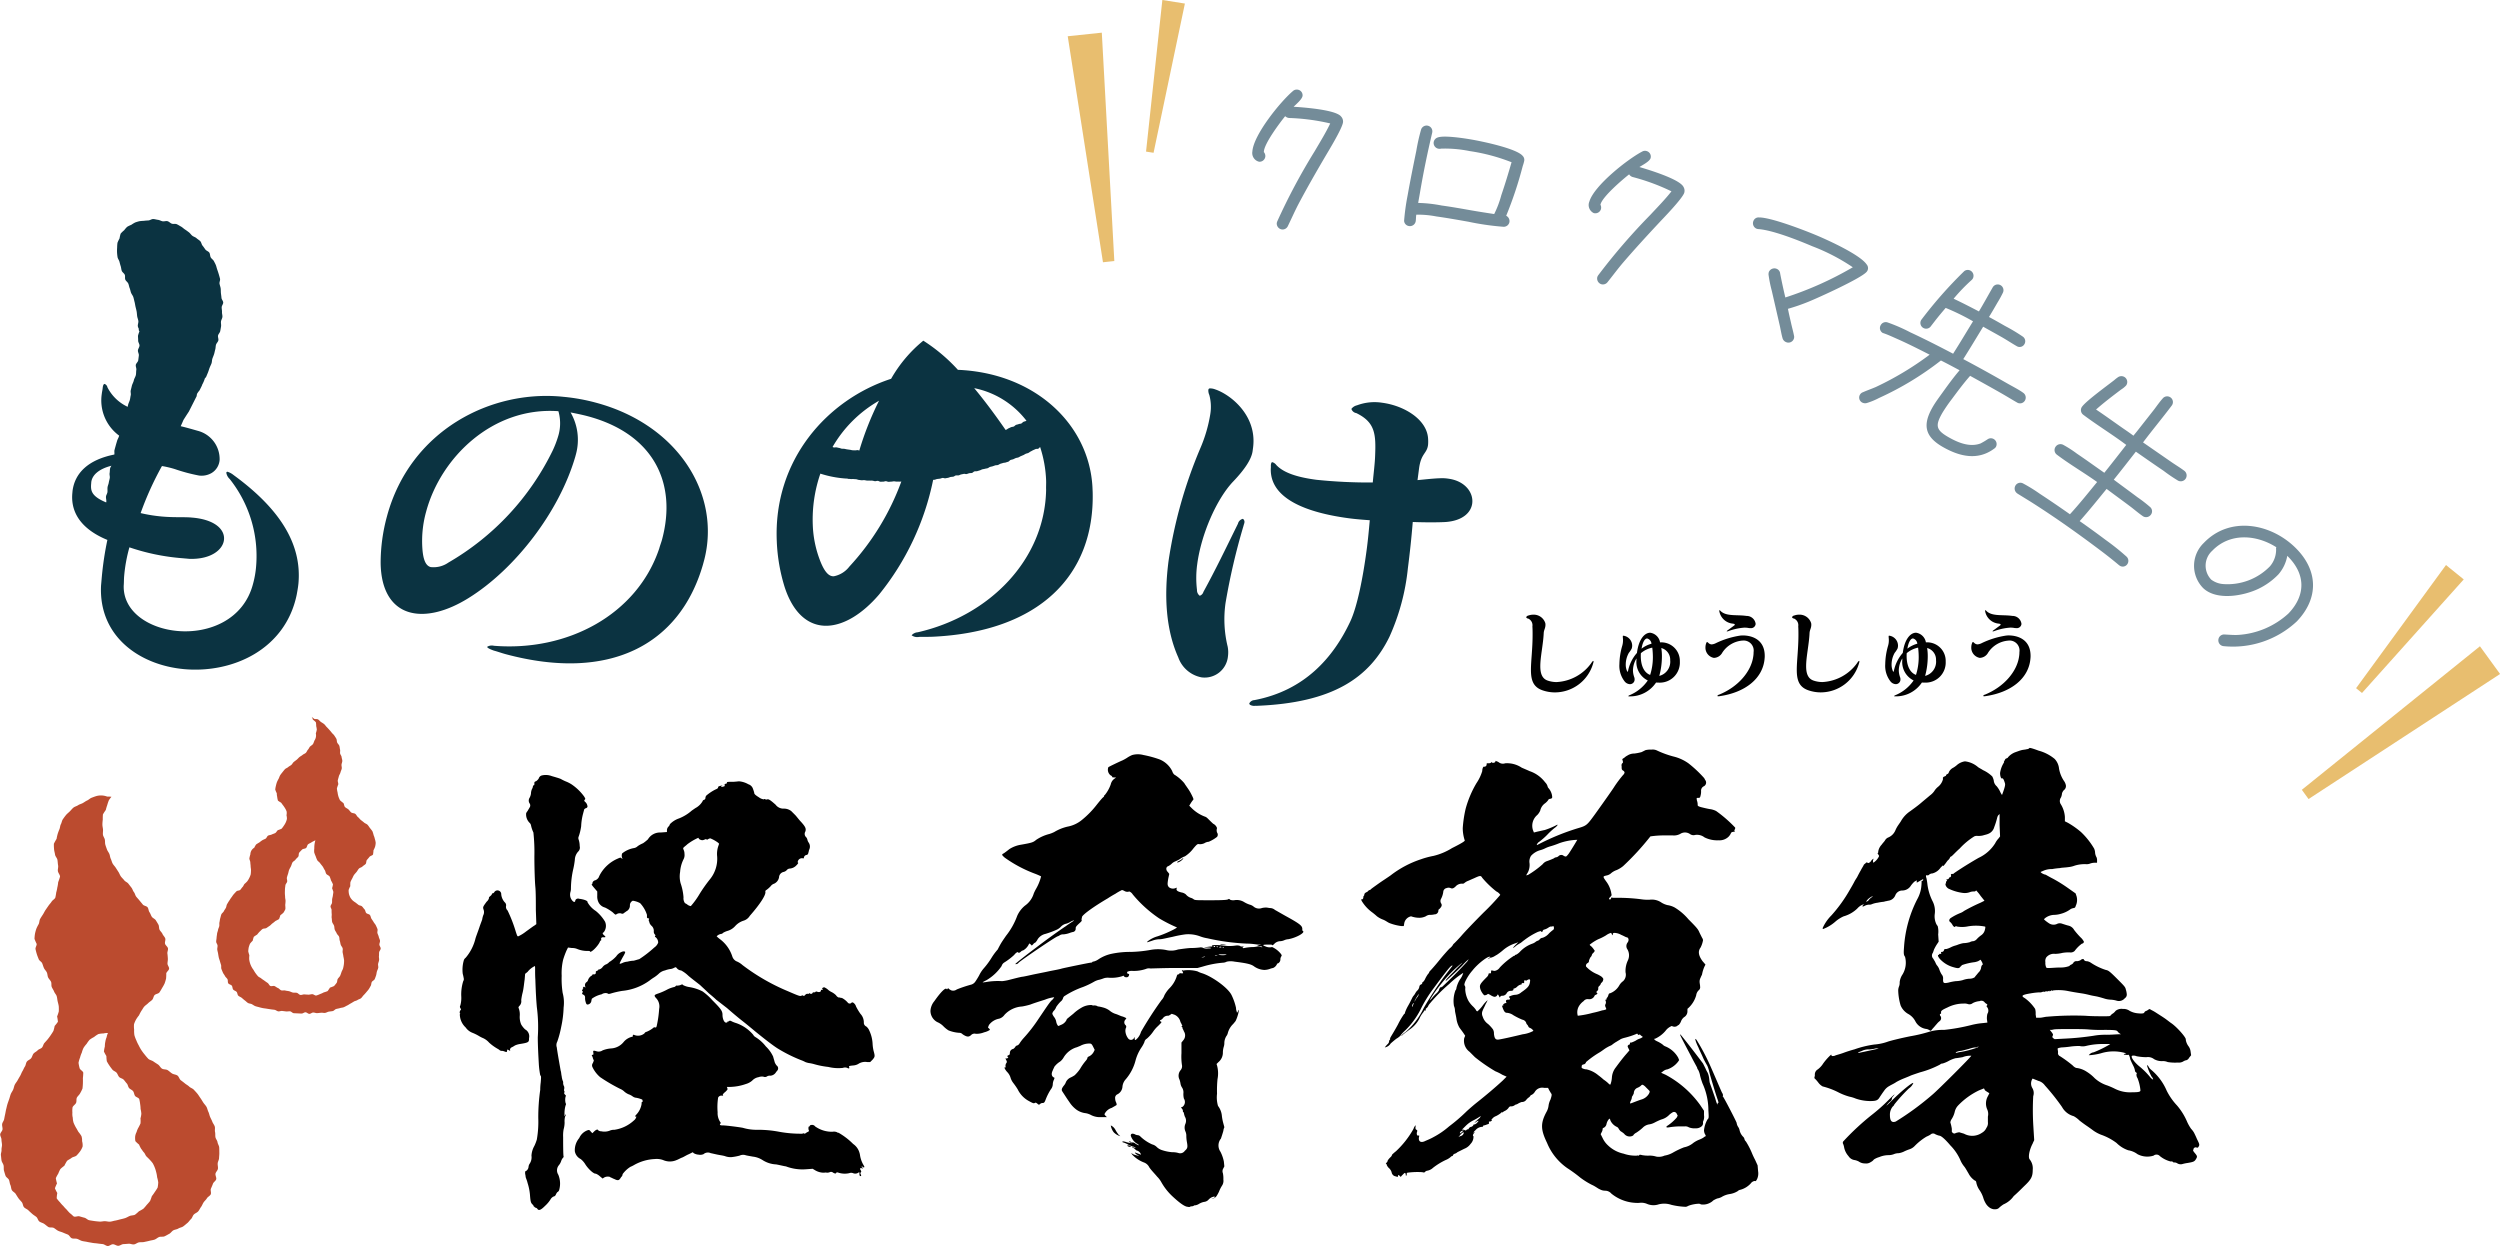
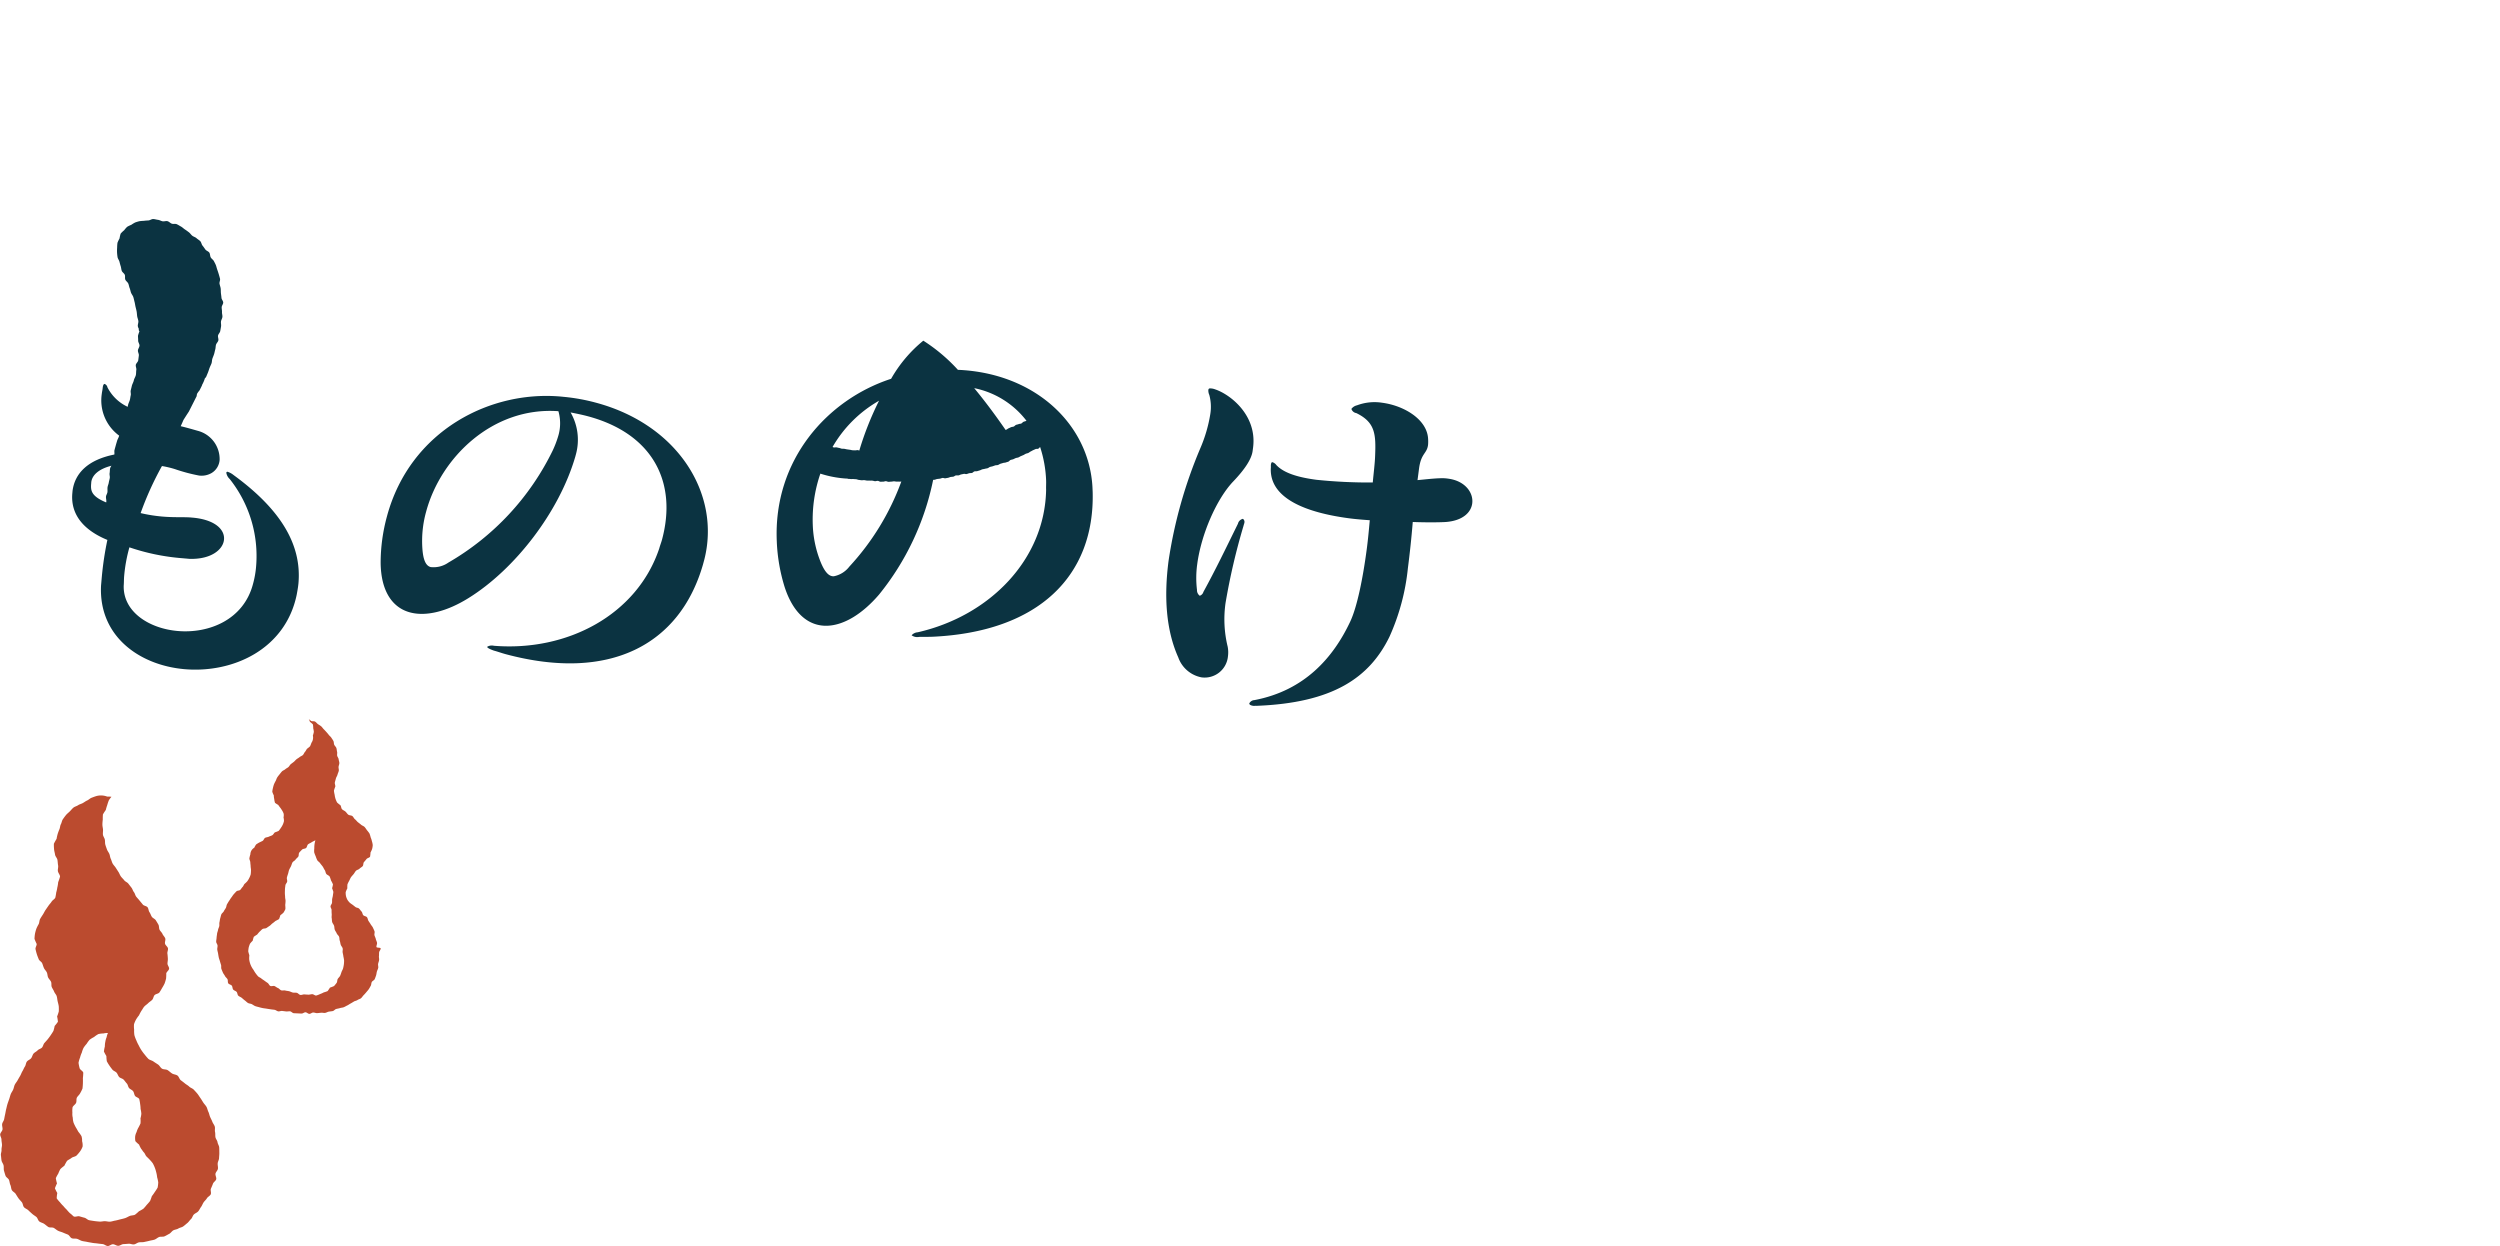
<svg xmlns="http://www.w3.org/2000/svg" id="logo_mononoke.svg" width="410.375" height="204.531" viewBox="0 0 410.375 204.531">
  <defs>
    <style>
      .cls-1, .cls-2, .cls-3, .cls-4, .cls-5 {
        fill-rule: evenodd;
      }

      .cls-2 {
        fill: #0b3341;
      }

      .cls-3 {
        fill: #748c99;
      }

      .cls-4 {
        fill: #bb4b2f;
      }

      .cls-5 {
        fill: #e8be6f;
      }
    </style>
  </defs>
-   <path id="怪奇蒐集" class="cls-1" d="M575.516,274.325a1.007,1.007,0,0,0,.064-0.32c0-.048-0.016-0.08-0.048-0.08a0.632,0.632,0,0,0-.272.288,7.471,7.471,0,0,1-5.746,3.186,4.462,4.462,0,0,1-1.457-.241c-0.944-.32-1.216-1.216-1.216-2.368,0-1.553.48-3.586,0.56-5.427,0.032-.56.288-0.784,0.288-1.392,0-.064-0.016-0.128-0.016-0.208a1.992,1.992,0,0,0-2.033-1.425,2.278,2.278,0,0,0-.72.128,0.521,0.521,0,0,0-.4.288,0.384,0.384,0,0,0,.336.224,1.2,1.2,0,0,1,.688,1.281c0.032,0.48.032,0.944,0.032,1.392,0,2.305-.272,4.226-0.272,5.731,0,1.7.368,2.849,1.921,3.377a6.2,6.2,0,0,0,2.017.336A6.537,6.537,0,0,0,575.516,274.325Zm12.649-.48a2.406,2.406,0,0,1-1.793,2.545,12.332,12.332,0,0,0,.432-3.233,8.724,8.724,0,0,0-.1-1.345,1.968,1.968,0,0,1,1.457,2v0.032Zm-2.945-2.1a13.211,13.211,0,0,1,.1,1.537,9.565,9.565,0,0,1-.449,2.945c-1.024-.384-1.536-1.569-1.536-3.105,0-.144,0-0.3.016-0.464A4.182,4.182,0,0,1,585.22,271.748Zm-0.128-.64a4.6,4.6,0,0,0-1.633.816c0.192-1.168.576-1.68,0.928-1.68A0.979,0.979,0,0,1,585.092,271.108Zm4.657,2.881a3.045,3.045,0,0,0-3.249-3.1,1.913,1.913,0,0,0-1.617-1.585c-0.912,0-1.888,1.041-2.176,3.314a6.325,6.325,0,0,0-1.457,2.929c-0.016.112-.032,0.16-0.064,0.16a0.226,0.226,0,0,1-.128-0.16,2.624,2.624,0,0,1-.192-1.041,3.908,3.908,0,0,1,.512-1.9,4.088,4.088,0,0,0,.464-0.7,1.589,1.589,0,0,0,.08-0.48,1.656,1.656,0,0,0-1.328-1.616,0.4,0.4,0,0,0-.128-0.016c-0.064,0-.08.032-0.08,0.112v0.128c0.016,0.16.032,0.336,0.032,0.512a3.171,3.171,0,0,1-.112.848,11.333,11.333,0,0,0-.481,3.073,4.138,4.138,0,0,0,.865,2.834,1.177,1.177,0,0,0,.864.448,0.766,0.766,0,0,0,.768-0.8,0.968,0.968,0,0,0-.064-0.352,3.43,3.43,0,0,1-.208-1.136,3.933,3.933,0,0,1,.577-1.937v0.256a3.365,3.365,0,0,0,1.856,3.361,6.779,6.779,0,0,1-2.993,2.417,0.407,0.407,0,0,0-.208.145q0,0.048.144,0.048h0.112a5.113,5.113,0,0,0,4.306-2.273,4.192,4.192,0,0,0,.448.016,3.294,3.294,0,0,0,3.457-3.426v-0.064Zm10.279-3.393a1.646,1.646,0,0,1,1.824,1.889,4.385,4.385,0,0,1-.064.768c-0.352,2.417-2.433,4.914-5.586,6.21a0.445,0.445,0,0,0-.3.209c0,0.032.048,0.064,0.16,0.064a0.918,0.918,0,0,0,.192-0.016c4.194-.593,7.171-2.9,7.411-6.243a2.957,2.957,0,0,0,.016-0.368c0-2.625-1.985-3.362-3.649-3.362-0.1,0-.208.017-0.3,0.017a13.982,13.982,0,0,0-4.13,1.28,1.863,1.863,0,0,1-.624.176,0.816,0.816,0,0,1-.561-0.256,0.354,0.354,0,0,0-.192-0.128c-0.08,0-.112.08-0.176,0.256a2.009,2.009,0,0,0-.1.608,1.7,1.7,0,0,0,1.361,1.729h0.1a1.609,1.609,0,0,0,1.3-.848,4.344,4.344,0,0,1,3.266-1.985h0.064Zm1.28-2.049a0.765,0.765,0,0,0,.881-0.688,1.487,1.487,0,0,0-1.5-1.313c-1.617-.24-3.393.128-4.306-0.864a0.287,0.287,0,0,0-.112-0.08c-0.032,0-.048.016-0.048,0.08v0.08a2.484,2.484,0,0,0,2.225,2.049c0.224,0.032.32,0.08,0.32,0.16a0.266,0.266,0,0,1-.144.176c-0.3.224-.576,0.432-1.024,0.752a0.426,0.426,0,0,0-.16.16,0.04,0.04,0,0,0,.048.032,1.426,1.426,0,0,0,.176-0.032,9.478,9.478,0,0,1,2.689-.592,3.6,3.6,0,0,1,.7.064,1.133,1.133,0,0,0,.224.016h0.032Zm17.845,5.778a1.007,1.007,0,0,0,.064-0.32c0-.048-0.016-0.08-0.048-0.08a0.632,0.632,0,0,0-.272.288,7.474,7.474,0,0,1-5.746,3.186,4.457,4.457,0,0,1-1.457-.241c-0.944-.32-1.217-1.216-1.217-2.368,0-1.553.481-3.586,0.561-5.427,0.032-.56.288-0.784,0.288-1.392,0-.064-0.016-0.128-0.016-0.208a1.993,1.993,0,0,0-2.033-1.425,2.278,2.278,0,0,0-.72.128,0.521,0.521,0,0,0-.4.288,0.384,0.384,0,0,0,.336.224,1.2,1.2,0,0,1,.688,1.281c0.032,0.48.032,0.944,0.032,1.392,0,2.305-.272,4.226-0.272,5.731,0,1.7.368,2.849,1.921,3.377a6.2,6.2,0,0,0,2.016.336A6.537,6.537,0,0,0,619.153,274.325Zm12.649-.48a2.406,2.406,0,0,1-1.793,2.545,12.332,12.332,0,0,0,.432-3.233,8.724,8.724,0,0,0-.1-1.345,1.968,1.968,0,0,1,1.457,2v0.032Zm-2.946-2.1a13.211,13.211,0,0,1,.1,1.537,9.594,9.594,0,0,1-.448,2.945c-1.024-.384-1.536-1.569-1.536-3.105,0-.144,0-0.3.016-0.464A4.183,4.183,0,0,1,628.856,271.748Zm-0.128-.64a4.607,4.607,0,0,0-1.632.816c0.192-1.168.576-1.68,0.928-1.68A0.977,0.977,0,0,1,628.728,271.108Zm4.658,2.881a3.045,3.045,0,0,0-3.249-3.1,1.914,1.914,0,0,0-1.617-1.585c-0.912,0-1.889,1.041-2.177,3.314a6.333,6.333,0,0,0-1.456,2.929c-0.016.112-.032,0.16-0.064,0.16a0.226,0.226,0,0,1-.128-0.16,2.624,2.624,0,0,1-.192-1.041,3.908,3.908,0,0,1,.512-1.9,4.088,4.088,0,0,0,.464-0.7,1.589,1.589,0,0,0,.08-0.48,1.656,1.656,0,0,0-1.328-1.616,0.4,0.4,0,0,0-.129-0.016c-0.064,0-.08.032-0.08,0.112v0.128c0.016,0.16.032,0.336,0.032,0.512a3.171,3.171,0,0,1-.112.848,11.368,11.368,0,0,0-.48,3.073,4.138,4.138,0,0,0,.865,2.834,1.177,1.177,0,0,0,.864.448,0.766,0.766,0,0,0,.768-0.8,0.968,0.968,0,0,0-.064-0.352,3.43,3.43,0,0,1-.208-1.136,3.942,3.942,0,0,1,.576-1.937v0.256a3.366,3.366,0,0,0,1.857,3.361,6.784,6.784,0,0,1-2.993,2.417,0.407,0.407,0,0,0-.208.145q0,0.048.144,0.048h0.112a5.113,5.113,0,0,0,4.306-2.273,4.192,4.192,0,0,0,.448.016,3.294,3.294,0,0,0,3.457-3.426v-0.064Zm10.278-3.393a1.646,1.646,0,0,1,1.825,1.889,4.385,4.385,0,0,1-.064.768c-0.352,2.417-2.433,4.914-5.586,6.21a0.445,0.445,0,0,0-.3.209c0,0.032.048,0.064,0.16,0.064a0.918,0.918,0,0,0,.192-0.016c4.194-.593,7.171-2.9,7.411-6.243a2.957,2.957,0,0,0,.016-0.368c0-2.625-1.985-3.362-3.65-3.362-0.1,0-.208.017-0.3,0.017a13.986,13.986,0,0,0-4.129,1.28,1.868,1.868,0,0,1-.625.176,0.814,0.814,0,0,1-.56-0.256,0.354,0.354,0,0,0-.192-0.128c-0.08,0-.112.08-0.176,0.256a2.009,2.009,0,0,0-.1.608,1.7,1.7,0,0,0,1.361,1.729h0.1a1.609,1.609,0,0,0,1.3-.848A4.342,4.342,0,0,1,643.6,270.6h0.064Zm1.281-2.049a0.764,0.764,0,0,0,.88-0.688,1.486,1.486,0,0,0-1.5-1.313c-1.617-.24-3.394.128-4.306-0.864a0.287,0.287,0,0,0-.112-0.08c-0.032,0-.048.016-0.048,0.08v0.08a2.483,2.483,0,0,0,2.225,2.049c0.224,0.032.32,0.08,0.32,0.16a0.266,0.266,0,0,1-.144.176c-0.3.224-.576,0.432-1.025,0.752a0.426,0.426,0,0,0-.16.16,0.04,0.04,0,0,0,.048.032,1.426,1.426,0,0,0,.176-0.032,9.483,9.483,0,0,1,2.69-.592,3.6,3.6,0,0,1,.7.064,1.133,1.133,0,0,0,.224.016h0.032ZM402.919,292.734a0.712,0.712,0,0,0-.48.48,1.358,1.358,0,0,1-.48.48,0.264,0.264,0,0,0-.24.32c0,0.16,0,.32-0.08.32a0.2,0.2,0,0,0-.16.24,1.352,1.352,0,0,1-.16.4,1.911,1.911,0,0,0-.16.72,1.912,1.912,0,0,1-.24.72,0.838,0.838,0,0,0,0,.88,0.6,0.6,0,0,1,0,.72c-0.08.16-.24,0.4-0.32,0.56a1.066,1.066,0,0,0-.24.4v0.24a1.975,1.975,0,0,0,.56,1.28,0.731,0.731,0,0,1,.24.4,5.214,5.214,0,0,0,.4,1.2,30.5,30.5,0,0,1,.16,3.92c0,2,.08,4.24.16,5.04s0.08,2.48.08,3.76l0.08,2.32-0.32.24c-0.16.08-.8,0.56-1.36,0.96a6.513,6.513,0,0,1-1.28.8c-0.16,0-.16,0-0.4-0.72a23.3,23.3,0,0,0-1.36-3.52,0.812,0.812,0,0,1-.24-0.8,0.665,0.665,0,0,0-.24-0.56,2.264,2.264,0,0,1-.56-1.28,0.619,0.619,0,0,0-1.12-.4,0.429,0.429,0,0,1-.32.24c-0.08,0-.08,0-0.08.08a0.625,0.625,0,0,1-.24.32c-0.16.16-.32,0.24-0.24,0.32a1.171,1.171,0,0,1-.4.64c-0.64.88-.64,0.88-0.48,1.36a1.159,1.159,0,0,1-.08.88,3.6,3.6,0,0,0-.16.64c0,0.08-.24.64-0.48,1.36s-0.56,1.52-.64,1.84a7.645,7.645,0,0,1-1.6,3.12,0.848,0.848,0,0,0-.32.48,5.584,5.584,0,0,0-.16,2.16,6.515,6.515,0,0,1,.16.72,0.581,0.581,0,0,1-.08.48,7.385,7.385,0,0,0-.32,2.56,4.583,4.583,0,0,1-.16,1.44,0.357,0.357,0,0,0,0,.4c0.08,0.16.16,0.24,0.08,0.32a0.565,0.565,0,0,0-.16.56c0.08,0,.08.08,0,0.16a2.993,2.993,0,0,0,.96,2.161,2.412,2.412,0,0,0,1.12.88,7.264,7.264,0,0,1,1.12.56,4.717,4.717,0,0,0,.64.32,2.912,2.912,0,0,1,.96.72,7.306,7.306,0,0,0,1.04.8c0.24,0.16.56,0.32,0.64,0.4a0.606,0.606,0,0,0,.32.16,1.189,1.189,0,0,1,.48.08c0.4,0.16.48,0.16,0.48-.16,0-.16.08-0.16,0.32,0,0.16,0.08.24,0.08,0.16-.08a0.44,0.44,0,0,1,.24-0.4,3.478,3.478,0,0,0,.56-0.32,3.242,3.242,0,0,1,.8-0.24c1.52-.24,1.52-0.32,1.52-0.96a1.294,1.294,0,0,0-.64-1.44,3.535,3.535,0,0,1-.64-0.8,3.113,3.113,0,0,1-.24-1.441,2.86,2.86,0,0,0-.16-1.2c-0.08-.16-0.08-0.24.16-0.48a1.06,1.06,0,0,0,.24-0.88,9.3,9.3,0,0,1,.24-1.28c0.16-.64.24-1.6,0.32-2.08l0.08-.96,0.4-.32a3.35,3.35,0,0,1,1.2-.96c0.08,0.08,0,1.04.08,2.24,0.08,2.48.16,3.52,0.24,4.48a25.315,25.315,0,0,1,.16,4.961c0,1.28.08,2.8,0.16,4.24a14.324,14.324,0,0,0,.24,2c0.16,0.16.16,0.24,0.08,1.2a9.159,9.159,0,0,0-.08,1.2,31.938,31.938,0,0,0-.32,4.64,16.864,16.864,0,0,1-.24,3.52,7.144,7.144,0,0,1-.4,1.04,3.726,3.726,0,0,0-.48,1.6,1.872,1.872,0,0,1-.32,1.36,1.137,1.137,0,0,0-.16.48,0.872,0.872,0,0,1-.48.72c-0.08,0-.08.08-0.08,0.32,0,0.16.08,0.4,0.08,0.56s0.24,0.64.32,1.04a8.867,8.867,0,0,1,.4,2c0.08,1.12.16,1.28,0.4,1.52,0.16,0.16.24,0.24,0.16,0.24s0.08,0.08.16,0.16a0.424,0.424,0,0,0,.24.16,0.424,0.424,0,0,1,.24.16c0.24,0.4.64,0.16,1.28-.48a5.072,5.072,0,0,0,.88-1.04,1.2,1.2,0,0,1,.48-0.48,0.483,0.483,0,0,0,.4-0.32,1.749,1.749,0,0,1,.24-0.4,0.572,0.572,0,0,0,.32-0.4,3.818,3.818,0,0,0-.16-2.48,1.31,1.31,0,0,1,.08-1.52,2.1,2.1,0,0,0,.4-0.72,1.717,1.717,0,0,1,.32-0.56,0.16,0.16,0,0,0,.08-0.16c-0.08-.16-0.08-2.32-0.08-3.2a5.692,5.692,0,0,1,.08-1.28,4.17,4.17,0,0,0,.16-1.12,3.022,3.022,0,0,1,.08-0.96c0.08-.16.16-0.24,0.08-0.32s-0.08,0-.08.08,0,0.16-.08.16a5.011,5.011,0,0,1,.16-1.76,0.357,0.357,0,0,0,0-.4,2.276,2.276,0,0,1,0-1.04c0.08-.16.08-0.16-0.08-0.32s-0.24-.4-0.08-0.4c0.08,0,.08,0,0-0.08a0.494,0.494,0,0,1-.08-0.4,0.96,0.96,0,0,0,0-.48,1.156,1.156,0,0,1-.16-0.56,0.6,0.6,0,0,0-.08-0.4,3.3,3.3,0,0,1-.16-0.72c-0.08-.32-0.08-0.72-0.16-0.88-0.08-.48-0.56-3.12-0.64-3.84a1.21,1.21,0,0,1,.08-0.96,16.356,16.356,0,0,0,.64-2.4,17.445,17.445,0,0,0,.4-3.2,6.2,6.2,0,0,0-.16-2.4,15.093,15.093,0,0,1-.16-2.8,9.659,9.659,0,0,1,.24-2.64,13.367,13.367,0,0,1,.56-1.52l0.24-.48,0.64,0.08a2.141,2.141,0,0,1,.88.16,4.264,4.264,0,0,0,1.52.32c0.4,0,.56,0,0.56.08,0.08,0.32,1.2-.72,1.6-1.52a0.544,0.544,0,0,1,.24-0.32c0.08,0,0-.08,0-0.16a0.265,0.265,0,0,1,.32-0.32h0.32c0.08-.08.08-0.16-0.16-0.32-0.24-.24-0.32-0.4-0.08-0.48a1.7,1.7,0,0,0,.24-1.76,6.534,6.534,0,0,0-1.52-1.76,4.045,4.045,0,0,1-1.36-1.44c0.08-.24-0.64-0.48-1.36-0.56a0.506,0.506,0,0,0-.64.24,0.294,0.294,0,0,1-.08.24c-0.16.16-.56-0.24-0.72-0.72a1.643,1.643,0,0,1,0-.88,1.8,1.8,0,0,0,.08-0.56,14.846,14.846,0,0,1,.4-3.28,13.41,13.41,0,0,0,.24-1.44,2.087,2.087,0,0,1,.56-1.36,0.906,0.906,0,0,0,.24-0.88,3.551,3.551,0,0,0-.16-1.04,0.656,0.656,0,0,1,0-.56,8.644,8.644,0,0,0,.4-1.68,9.364,9.364,0,0,1,.32-2.08c0.08-.32.16-0.56,0.16-0.64a0.544,0.544,0,0,1,.32-0.24,0.342,0.342,0,0,0,.24-0.24,1.111,1.111,0,0,0-.4-0.8c-0.16-.16-0.16-0.16-0.08-0.32,0.16-.16.16-0.16-0.08-0.56a8.288,8.288,0,0,0-2.08-2,5.377,5.377,0,0,0-.96-0.48,7.433,7.433,0,0,1-.8-0.4,7.552,7.552,0,0,0-.72-0.24c-0.24-.08-0.56-0.16-0.8-0.24A2.736,2.736,0,0,0,402.919,292.734Zm31.281,1.04c-0.8,0-.88,0-0.88.16a0.172,0.172,0,0,1-.16.16c-0.08,0-.16,0-0.16.08s-0.08.08-.16,0.08-0.08,0,.08.08,0.08,0.16-.24.24-0.4,0-.16-0.16c0.16-.08.16-0.08-0.16,0-0.4.08-.48,0.16-0.48,0.24,0,0.16-.08.24-0.48,0.4a7.511,7.511,0,0,0-1.441.96,0.611,0.611,0,0,0-.16.4,0.334,0.334,0,0,1-.24.32,0.34,0.34,0,0,0-.239.24,2.968,2.968,0,0,1-1.041,1.04c-0.16.08-.48,0.32-0.72,0.48a7.151,7.151,0,0,1-2.08,1.28,3.766,3.766,0,0,0-1.52.96,0.731,0.731,0,0,1-.24.4,0.864,0.864,0,0,0-.24.56v0.32l-1.04.08a2.3,2.3,0,0,0-2.08,1.12,7,7,0,0,1-.8.64,4.778,4.778,0,0,0-.88.48,1.141,1.141,0,0,1-.64.32,4.225,4.225,0,0,0-1.92.88,1.11,1.11,0,0,0,0,.72c0.08,0.16.08,0.24-.08,0.08s-0.16-.16-0.72.08a6.086,6.086,0,0,0-2.72,2.4,4.349,4.349,0,0,0-.32.64,1.126,1.126,0,0,1-.56.48,0.594,0.594,0,0,0-.48.48c0,0.08,0,.16-0.08.16s-0.08.08,0.4,0.64l0.48,0.56v0.72a2.119,2.119,0,0,0,.24,1.12,1.653,1.653,0,0,0,1.04.8,6.909,6.909,0,0,1,1.28.8c0.4,0.4.48,0.4,0.56,0.32a0.985,0.985,0,0,1,.8-0.16,0.362,0.362,0,0,0,.48-0.08c0.16-.08.32-0.24,0.48-0.32a1.045,1.045,0,0,0,.48-0.96,0.81,0.81,0,0,1,.48-0.72,3.492,3.492,0,0,1,1.2.4,4.991,4.991,0,0,1,1.12,1.92v0.32a0.2,0.2,0,0,0,.16.24c0.16,0,.24.08,0.16,0.16a0.442,0.442,0,0,0,0,.32,0.294,0.294,0,0,1,.08.24,1.433,1.433,0,0,0,.4.56,1.1,1.1,0,0,1,.32.88,0.676,0.676,0,0,0,.16.48c0.08,0.08.16,0.16,0.08,0.24s-0.08.16,0.08,0.24a1.146,1.146,0,0,1,.4.88,1.721,1.721,0,0,1-.64.8,19.183,19.183,0,0,1-2.48,1.92c-0.08,0-.56.16-0.88,0.24a4.682,4.682,0,0,0-1.04.16,2.32,2.32,0,0,0-.88.24c-0.4.16-.48,0.16-0.32-0.16,0.08-.16.32-0.64,0.56-1.04,0.4-.72.32-0.72-0.08-0.72a1.946,1.946,0,0,0-1.12.8,5.094,5.094,0,0,1-1.04.88c-0.08,0-.24.24-0.4,0.32a1.14,1.14,0,0,1-.32.16,1.432,1.432,0,0,0-.48.4,1.039,1.039,0,0,1-.56.4c-0.08,0-.16,0-0.16.08s-0.08.08-.24,0.16-0.16.08-.16,0.24a0.265,0.265,0,0,1-.32.32c-0.16,0-.24,0-0.24.08a0.3,0.3,0,0,1-.16.16,1.34,1.34,0,0,0-.56.72,0.544,0.544,0,0,1-.24.32,0.6,0.6,0,0,0-.24.64c0.08,0.24.08,0.32-.08,0.16-0.08-.08-0.16-0.08-0.24.08s-0.08.16,0,.16,0,0.08-.08.16a0.185,0.185,0,0,0,0,.32c0.08,0.08.08,0.08,0,.16-0.16.16-.08,0.32,0.16,0.4a0.484,0.484,0,0,1,.24.48,1.988,1.988,0,0,0,.08.64c0.08,0.32.16,0.48,0.32,0.48a0.684,0.684,0,0,0,.64-0.64,1.815,1.815,0,0,1,.08-0.32,4.3,4.3,0,0,1,1.6-.72,1.152,1.152,0,0,1,.96-0.16c0.08,0.08.16,0.16,0.64,0a15.068,15.068,0,0,1,1.76-.4,9.17,9.17,0,0,0,4.48-1.68,7.855,7.855,0,0,1,.8-0.56,5.641,5.641,0,0,0,.72-0.56,2.087,2.087,0,0,1,1.04-.56,3.928,3.928,0,0,1,.96-0.24,1.659,1.659,0,0,0,.48-0.16c0.32-.16.32-0.16,0.48,0a0.955,0.955,0,0,0,.72.4,5.206,5.206,0,0,1,1.2.88c0.56,0.48,1.52,1.2,1.92,1.52,0.16,0.16,1.04.96,1.44,1.36,0.4,0.32.961,0.8,1.2,1.04,0.32,0.24,1.44,1.12,1.76,1.36,0.64,0.56,1.76,1.52,2.48,2.08s1.68,1.36,2.16,1.76c1.28,1.041,2.8,2.241,3.68,2.8a24.159,24.159,0,0,0,3.84,1.92,5.051,5.051,0,0,1,.72.32,3.261,3.261,0,0,0,.56.16,6.7,6.7,0,0,1,.8.16,13.508,13.508,0,0,0,2.4.48,6.928,6.928,0,0,0,2.4.16,1,1,0,0,1,.72,0c0.24,0.16.4,0.08,0.32-.08-0.08-.24-0.08-0.24.64-0.32a1.882,1.882,0,0,0,.96-0.32,2.064,2.064,0,0,1,1.36-.24h0.48l0.4-.4c0.4-.48.4-0.56,0.16-1.44a6.276,6.276,0,0,1-.16-1.12,5.779,5.779,0,0,0-.56-2.24,1.687,1.687,0,0,0-.48-0.641,0.657,0.657,0,0,1-.4-0.639,2.071,2.071,0,0,0-.56-1.441,9.524,9.524,0,0,1-.72-1.2,1.109,1.109,0,0,0-.48-0.64,0.239,0.239,0,0,0-.32.08,0.4,0.4,0,0,1-.56-0.08,3.191,3.191,0,0,0-1.04-.8c0,0.08-.08.08-0.16,0s-0.16-.08-0.16,0a0.852,0.852,0,0,1-.56-0.4,2.924,2.924,0,0,0-.8-0.56,2.49,2.49,0,0,1-.48-0.32,2.131,2.131,0,0,0-.8-0.48c-0.08,0,0,0,0,.08,0.08,0.08,0,.08-0.08.08-0.08-.08-0.16,0-0.08.16s0.08,0.16-.08.16-0.16-.08-0.16.08c0,0.24-.24.32-0.56,0.24-0.16-.08-0.32-0.08-0.32,0a0.294,0.294,0,0,1-.24.08c-0.16,0-.24,0-0.24.08a0.3,0.3,0,0,1-.48.08c-0.08-.08-0.08-0.08-0.08,0s-0.08.08-.24,0.08a0.44,0.44,0,0,0-.4.16c-0.16.16-.24,0.24-0.32,0.16a0.238,0.238,0,0,0-.32,0c-0.24.08-.32,0.08-2.16-0.72a33.716,33.716,0,0,1-7.52-4.32,3.391,3.391,0,0,0-1.04-.64,1.356,1.356,0,0,1-.64-0.8,5.748,5.748,0,0,0-2-2.8,4.789,4.789,0,0,1-.56-0.48,1.278,1.278,0,0,1,.8-0.4,0.424,0.424,0,0,0,.24-0.16,3.135,3.135,0,0,1,.72-0.32,2.688,2.688,0,0,0,1.28-.8,3.087,3.087,0,0,1,1.36-.88,1.817,1.817,0,0,0,1.04-.8c1.76-2,2.64-3.44,2.56-3.92a0.272,0.272,0,0,1,.16-0.32,4.591,4.591,0,0,0,.72-0.64,1.112,1.112,0,0,1,.56-0.4,1.429,1.429,0,0,0,.8-1.04,0.951,0.951,0,0,1,.72-0.88,1.016,1.016,0,0,0,.56-0.32,0.691,0.691,0,0,1,.48-0.24,1.65,1.65,0,0,0,1.12-.56c0.24-.24.32-0.4,0.24-0.4-0.08-.08-0.08-0.08,0-0.32a0.7,0.7,0,0,1,.8-0.4c0.16,0,.16,0,0.16-0.08a0.511,0.511,0,0,1,.48-0.48,0.357,0.357,0,0,0,.24-0.32c0.08-.16.08-0.4,0.16-0.56a1.142,1.142,0,0,0-.08-1.12,1.392,1.392,0,0,1-.24-0.56,1.14,1.14,0,0,0-.16-0.32,0.74,0.74,0,0,1-.16-0.96c0.16-.48,0-0.8-0.72-1.6-0.32-.32-0.72-0.88-0.96-1.12l-0.64-.64a1.965,1.965,0,0,0-1.2-.4,1.585,1.585,0,0,1-1.36-.64c-0.72-.64-1.12-0.96-1.36-0.88a0.442,0.442,0,0,1-.32,0,0.15,0.15,0,0,0-.24,0,1.616,1.616,0,0,1-.8-0.32c-0.64-.4-0.8-0.56-0.8-0.8a7.552,7.552,0,0,0-.24-0.72,1.165,1.165,0,0,0-.72-0.64,3.6,3.6,0,0,0-1.52-.48C435.16,293.694,434.68,293.774,434.2,293.774Zm-5.521,9.28a0.547,0.547,0,0,0,.32.24,0.676,0.676,0,0,0,.56,0c0.24-.08.32-0.16,0.4-0.08s0.081,0.08.241,0a0.841,0.841,0,0,1,.4-0.16,5.625,5.625,0,0,1,1.28.72l0.16,0.16-0.16.48a4.014,4.014,0,0,0-.16,1.6,5.335,5.335,0,0,1-1.12,3.68,24.274,24.274,0,0,0-1.76,2.48,12.783,12.783,0,0,1-1.441,2,1.2,1.2,0,0,1-.56-0.24,1.749,1.749,0,0,0-.4-0.24,1.4,1.4,0,0,1-.24-0.96,9.114,9.114,0,0,0-.48-2.32,4.337,4.337,0,0,1-.08-1.84,5.473,5.473,0,0,1,.56-2.08,1.452,1.452,0,0,0,.16-0.88,1.6,1.6,0,0,0-.16-0.72c-0.08-.24-0.08-0.24.08-0.4,0.08-.08.4-0.32,0.56-0.48a8.944,8.944,0,0,1,1.76-1.04C428.679,302.974,428.679,302.974,428.679,303.054Zm-2.96,24.08c-0.08,0-.24.08-0.32,0.08s-0.08-.08-0.08,0c-0.08.08-.08,0-0.16,0a0.294,0.294,0,0,0-.24.08,0.424,0.424,0,0,1-.24.16,4.745,4.745,0,0,0-1.12.4,10.1,10.1,0,0,1-1.44.64c-0.72.24-.8,0.32-0.48,0.72a2,2,0,0,1,.56,1.84,17.867,17.867,0,0,1-.4,2.8c-0.08.241-.08,0.241-0.24,0.241-0.08,0-.24-0.08-0.24,0a4.342,4.342,0,0,1-1.2.72,0.429,0.429,0,0,0-.32.24,1.635,1.635,0,0,1-1.76.24,0.131,0.131,0,0,0-.16.16c0,0.08,0,.16-0.08.16a2.541,2.541,0,0,0-1.44.88,2.844,2.844,0,0,1-2,1.04,4.835,4.835,0,0,0-1.44.32,1.143,1.143,0,0,1-.96.16c-0.56-.16-0.64-0.16-0.56.24,0,0.24.08,0.24-.08,0.32-0.08,0-.24.08-0.16,0.16a0.984,0.984,0,0,1,.16.4l0.16,0.4-0.16.4a0.642,0.642,0,0,0-.08.64,4.954,4.954,0,0,0,1.28,1.68,27.57,27.57,0,0,0,3.28,1.92,2.27,2.27,0,0,1,.72.48,2.807,2.807,0,0,0,.64.4,2.4,2.4,0,0,1,.64.32,1.237,1.237,0,0,0,.48.24,4.058,4.058,0,0,1,.72.16c0.48,0.16.48,0.16,0.48,0.4,0,0.16,0,.16-0.08.16s-0.08.08-.08,0.32a3.316,3.316,0,0,1-.88,1.76c-0.24.24-.24,0.4-0.16,0.32,0.16-.08.16-0.08,0.16,0.08a1.112,1.112,0,0,1-.4.56,5.982,5.982,0,0,1-3.2,1.52,1.721,1.721,0,0,0-.8.16,2.45,2.45,0,0,1-1.36.08,0.7,0.7,0,0,1-.48-0.16c-0.08-.24-0.4-0.08-0.72.24l-0.24.24-0.24-.24c-0.24-.32-0.32-0.32-0.56-0.24a2.385,2.385,0,0,0-1.36,1.28,3.056,3.056,0,0,0-.72,2.16,1.758,1.758,0,0,0,.96,1.28,3.251,3.251,0,0,1,.72.8c0.48,0.8,1.44,1.68,1.76,1.6a2.237,2.237,0,0,1,.64.4l0.48,0.4,0.24-.16a1.223,1.223,0,0,1,1.04-.08c0,0.08,0,.08.08,0.08s0.32,0.16.56,0.24c0.64,0.32.8,0.24,1.12-.32a0.623,0.623,0,0,0,.24-0.48,4.684,4.684,0,0,1,1.28-1.2,4.717,4.717,0,0,0,.64-0.32,7.6,7.6,0,0,1,3.36-.96,3.138,3.138,0,0,1,1.36.16,2.732,2.732,0,0,0,2.24,0c0.24-.08.64-0.32,0.88-0.4s0.72-.4,1.12-0.56l0.64-.32,0.16,0.16a1.811,1.811,0,0,0,.8.24,1.4,1.4,0,0,0,.8-0.08,1.1,1.1,0,0,1,1.2-.16c0.08,0,.72.16,1.12,0.24s0.96,0.16,1.2.24a2.543,2.543,0,0,0,1.12.16,8.835,8.835,0,0,0,1.28-.24,1.366,1.366,0,0,1,.96-0.08c0.24,0.08.8,0.16,1.2,0.24a3.735,3.735,0,0,1,1.6.56,4.489,4.489,0,0,0,2.24.72c0.48,0.08,1.44.32,1.6,0.32a7.62,7.62,0,0,0,3.28.48l1.12-.08,0.4,0.24a2.791,2.791,0,0,0,1.52.4,0.682,0.682,0,0,1,.4,0,1.189,1.189,0,0,0,.48-0.08,0.493,0.493,0,0,1,.56.08c0.32,0.16.4,0.16,0.48,0.08,0.08-.16.16-0.16,0.4-0.08a3.382,3.382,0,0,0,1.76.08,0.883,0.883,0,0,1,.64,0,0.9,0.9,0,0,0,.96-0.16c0.08,0,.08.08,0.08,0.32s0.08,0.32.16,0.32c0.16,0,.16-0.08,0-0.4a0.294,0.294,0,0,1,.08-0.24c0.08-.08.08-0.16-0.08-0.4q-0.12-.24,0-0.24a0.255,0.255,0,0,1,.24,0c0.08,0.16.16,0.08,0.08-.08-0.08-.08-0.16-0.16-0.08-0.24s0.08,0,.08.08,0.08,0.08.16,0.08c0.24,0,.24,0-0.08-0.56a4.67,4.67,0,0,1-.48-1.52,3.261,3.261,0,0,0-.16-0.56,2.613,2.613,0,0,0-.96-1.2,11.182,11.182,0,0,0-2.4-1.84,0.294,0.294,0,0,1-.24-0.08,1.217,1.217,0,0,0-.72-0.08,4.743,4.743,0,0,1-2.88-.88,0.6,0.6,0,0,0-.56-0.24,0.312,0.312,0,0,0-.32.16c0,0.08,0,.08-0.08.08-0.16,0-.16.4-0.08,0.64,0.08,0.08,0,.16-0.08.24a1.14,1.14,0,0,0-.32.16,0.606,0.606,0,0,1-.32.16,0.238,0.238,0,0,0-.32,0,19.561,19.561,0,0,1-3.84-.32,18.53,18.53,0,0,0-3.68-.32,7.859,7.859,0,0,1-2.24-.32c-0.32-.08-2.72-0.4-3.28-0.4-0.48,0-.56-0.08-0.48-0.24,0.08-.08.16-0.16,0.08-0.24a2.615,2.615,0,0,1-.48-1.68,10.226,10.226,0,0,1,.08-2.4,0.585,0.585,0,0,1,.64-0.32c0.16,0,.24,0,0.16-0.08s0-.24.4-0.56c0.32-.32.4-0.4,0.32-0.56l-0.08-.24h0.56a8.357,8.357,0,0,0,2.56-.48,2.634,2.634,0,0,0,1.04-.56,1.861,1.861,0,0,1,1.04-.56,1.556,1.556,0,0,1,.8-0.08,0.626,0.626,0,0,0,.64-0.08,0.866,0.866,0,0,1,.48-0.08,1.171,1.171,0,0,0,.88-0.48,3.19,3.19,0,0,1,.24-0.32,0.571,0.571,0,0,0-.08-0.88,2.005,2.005,0,0,1-.32-0.56,5.1,5.1,0,0,0-.16-0.56c0-.08-0.08-0.24-0.08-0.32a5.478,5.478,0,0,0-1.2-1.68,6.4,6.4,0,0,0-1.68-1.52,0.964,0.964,0,0,1-.4-0.4,6.392,6.392,0,0,0-2.8-1.92,4.1,4.1,0,0,1-.8-0.321,0.357,0.357,0,0,0-.4,0,0.16,0.16,0,0,1-.16.08c-0.08,0-.08-0.08-0.08,0,0.08,0.081-.08.161-0.16,0.161-0.32.08-.64-0.561-0.64-1.281,0-.64-0.32-1.04-1.68-2.4a9.315,9.315,0,0,0-1.6-1.44,7.389,7.389,0,0,0-2.241-.72,3.223,3.223,0,0,1-.96-0.32c-0.08-.08-0.08-0.16-0.16-0.08A0.294,0.294,0,0,0,425.719,327.134Zm74.136-37.76a4.719,4.719,0,0,0-.88.48,7.419,7.419,0,0,1-.72.4c-0.4.159-2.24,1.04-2.32,1.12a1.169,1.169,0,0,0,.4,1.36,0.342,0.342,0,0,1,.24.24c0,0.08.16,0.08,0.32,0.08h0.32l-0.32.24a1.521,1.521,0,0,0-.56.88,5.822,5.822,0,0,1-1.04,1.84c-0.08,0-.08,0-0.08.08,0.08,0.08-.08.16-0.24,0.32s-0.56.64-.88,1.04a15.15,15.15,0,0,1-2.48,2.56,5.166,5.166,0,0,1-2.4,1.12,7.521,7.521,0,0,0-2.16.88,5.113,5.113,0,0,1-.8.32,6.971,6.971,0,0,0-2.16.96c-0.48.4-.64,0.48-2.48,0.8a5.046,5.046,0,0,0-1.92.72q-0.6.48-.96,0.72a0.342,0.342,0,0,0-.24.24,2.463,2.463,0,0,0,.48.48,21.267,21.267,0,0,0,4.8,2.56,10.654,10.654,0,0,1,1.12.48,7.705,7.705,0,0,1-.8,2,7.433,7.433,0,0,0-.4.8,3.737,3.737,0,0,1-1.44,2,4.538,4.538,0,0,0-1.28,1.68,11.692,11.692,0,0,1-1.84,3.28c-0.16.24-.56,0.8-0.8,1.2s-0.48.88-.56,1.04a9.725,9.725,0,0,0-.96,1.28,12.663,12.663,0,0,1-1.28,1.76,5.222,5.222,0,0,0-.8,1.2,11.842,11.842,0,0,1-.64,1.04,1.244,1.244,0,0,1-.64.48,21.025,21.025,0,0,0-2.4.8,0.979,0.979,0,0,1-.88.16,1.749,1.749,0,0,1-.4-0.24c-0.16-.16-0.16-0.16-0.24,0-0.08.08-.08,0.08-0.16,0-0.16-.24-0.88.4-2,2a2.724,2.724,0,0,0-.64,1.6,2.1,2.1,0,0,0,1.12,1.841,3.055,3.055,0,0,1,1.04.719,4.581,4.581,0,0,0,.8.641,5.721,5.721,0,0,0,1.76.4,0.726,0.726,0,0,1,.56.24c0.72,0.48,1.04.48,1.44,0.08a0.789,0.789,0,0,1,.72-0.16,3.23,3.23,0,0,0,1.36-.24,2.924,2.924,0,0,0,.96-0.4,0.421,0.421,0,0,0-.16-0.24l-0.16-.16,0.16-.4a2.654,2.654,0,0,1,1.68-1.041,1.66,1.66,0,0,0,.88-0.64,4.271,4.271,0,0,1,2.88-1.36,11.661,11.661,0,0,0,1.36-.32c0.4-.16,1.12-0.4,2.4-0.8a5.656,5.656,0,0,1,1.52-.4,1.783,1.783,0,0,1-.48.56c-0.48.56-.88,1.2-2.08,2.96a24.9,24.9,0,0,1-2.48,3.2,6.926,6.926,0,0,0-.72.96,0.839,0.839,0,0,1-.32.24,0.429,0.429,0,0,0-.32.24,1.207,1.207,0,0,1-.32.32,0.674,0.674,0,0,0-.56.56q0,0.48-.24.48a0.172,0.172,0,0,0-.08.32c0.08,0,.08.08-0.08,0.16a0.15,0.15,0,0,1-.24,0c-0.08-.08-0.08.16,0.08,0.4a0.377,0.377,0,0,1-.08.48,1.015,1.015,0,0,0-.08.48c0.08,0.16,0,.16-0.08.16-0.24-.08.08,0.48,0.4,0.8a2.31,2.31,0,0,1,.48.8,2.7,2.7,0,0,0,.48.96,11.7,11.7,0,0,1,.72,1.04,4.291,4.291,0,0,0,1.84,1.92c0.72,0.4.8,0.4,0.96,0.32s0.16-.08.4,0.08c0.24,0.24.32,0.24,0.48,0.08a0.611,0.611,0,0,1,.4-0.16c0.24,0,.32-0.08.48-0.48a9.039,9.039,0,0,1,.88-1.76,1.421,1.421,0,0,0,.32-0.8,1.911,1.911,0,0,1,.16-0.72c0.08-.16.16-0.4,0.08-0.4-0.4-.16-0.56-0.56-0.24-1.2,0.08-.24.24-0.48,0.24-0.56a3.481,3.481,0,0,1,.96-0.88,2.282,2.282,0,0,0,.56-0.64,3.771,3.771,0,0,1,2.08-1.68c0.08,0,.4-0.16.64-0.24a3.077,3.077,0,0,1,1.52-.4c0.32,0,.4.08,0.64,0.56l0.24,0.48-0.16.32a1.705,1.705,0,0,1-.88.8,0.27,0.27,0,0,0-.16.24,1.17,1.17,0,0,1-.24.4,8.932,8.932,0,0,0-.96,1.36,6.493,6.493,0,0,1-.88,1.04,4.611,4.611,0,0,1-.72.4,1.56,1.56,0,0,0-.72.72,1.717,1.717,0,0,1-.32.56,2.49,2.49,0,0,0-.32.48c-0.08.32-.08,0.32,0.24,0.8,0.16,0.24.56,0.88,0.96,1.44a4.683,4.683,0,0,0,1.2,1.28,3.237,3.237,0,0,0,1.52.56,2.991,2.991,0,0,1,.88.32,3.173,3.173,0,0,0,1.6.32h0.96l-0.16-.16a0.839,0.839,0,0,1-.24-0.32,1.972,1.972,0,0,1,1.2-1.04c0.4-.24.72-0.4,0.8-0.48a0.87,0.87,0,0,0-.08-0.4,1.507,1.507,0,0,1-.16-0.64,0.649,0.649,0,0,1,.4-0.72,1.521,1.521,0,0,0,.8-1.28,2.1,2.1,0,0,1,.56-1.2,7.7,7.7,0,0,0,1.6-3.12,7.144,7.144,0,0,1,.96-2.08,4.778,4.778,0,0,0,.48-0.88,0.792,0.792,0,0,1,.4-0.56,6.093,6.093,0,0,0,1.12-1.28,5.263,5.263,0,0,1,.72-0.8c0.56-.559.64-0.639,0.48-0.72a0.173,0.173,0,0,1-.16-0.16c0-.079,0-0.079.081-0.079a1.14,1.14,0,0,0,.4-0.321,0.974,0.974,0,0,1,.88-0.4,1.153,1.153,0,0,0,.32-0.16l0.239-.16,0.481,0.16a1.707,1.707,0,0,1,.96,1.2,2.63,2.63,0,0,1,.24.48c0.08,0.08.08,0.159,0,.159s-0.08.08,0,.161c0.08,0,.08.08,0.08,0.16s0.16,0.32.24,0.559a1.206,1.206,0,0,1-.08,1.441l-0.32.4v1.76a9.354,9.354,0,0,0,.08,1.92,1,1,0,0,1-.24.88,1.411,1.411,0,0,0-.16,1.52,3.6,3.6,0,0,1,.16.64,1.6,1.6,0,0,0,.24.64,1.443,1.443,0,0,1,.24.96,3,3,0,0,0,.08.88,1,1,0,0,1-.24,1.36l-0.24.08,0.24,0.32a0.6,0.6,0,0,1,.08.32c0,0.08,0,.16.08,0.16s0.08,0.08.08,0.16a3.261,3.261,0,0,0,.16.56,1.293,1.293,0,0,1,.08,1.2,1.557,1.557,0,0,0,0,1.2,1.883,1.883,0,0,1,.16.64,5.739,5.739,0,0,0,.08,1.04c0.16,0.88.16,1.12-.32,1.52a0.926,0.926,0,0,1-.96.4,3.313,3.313,0,0,0-1.12-.16,7.023,7.023,0,0,1-1.6-.32,2.2,2.2,0,0,1-.961-0.56,1.621,1.621,0,0,0-.72-0.4,6.708,6.708,0,0,1-1.92-1.28,0.691,0.691,0,0,0-.48-0.24,1.137,1.137,0,0,1-.48-0.16c-0.4-.16-0.64-0.08-0.64.24a2.382,2.382,0,0,0,.96,1.28,0.885,0.885,0,0,1,.4.32,2.4,2.4,0,0,1-.64-0.32,0.611,0.611,0,0,0-.4-0.16c-0.16,0-.32,0-0.32-0.08s-0.08-.08-0.24-0.08c-0.08,0-.16,0,0.16.16l0.32,0.16-0.32-.08a2.969,2.969,0,0,1-.72-0.16c-0.48-.16-0.64-0.08-0.56,0a0.16,0.16,0,0,0,.16.08,3.946,3.946,0,0,1,.72.32,3.946,3.946,0,0,0,.72.32,0.845,0.845,0,0,1,.4.16l0.24,0.08h-0.24c-0.08,0-.32-0.16-0.4-0.16s0,0.08.16,0.16a1.745,1.745,0,0,1,.4.32,0.606,0.606,0,0,0,.32.16,1.015,1.015,0,0,1,.56.64c-0.08,0-.4-0.16-0.88-0.32-0.16-.08-0.16,0,0,0.16a1.066,1.066,0,0,0,.4.24c0.16,0,.16.08,0,0.08a3.6,3.6,0,0,1-.64-0.16c-0.24-.08-0.4-0.24-0.48-0.24a1.776,1.776,0,0,0,.32.4,5.165,5.165,0,0,0,1.76,1.12,1.57,1.57,0,0,1,.88.8c0.32,0.48.96,1.12,1.28,1.52a4.062,4.062,0,0,1,.72.96,9.631,9.631,0,0,0,1.761,2.24c1.2,1.12,2.08,1.76,2.56,1.76a0.667,0.667,0,0,0,.4,0,0.16,0.16,0,0,1,.16-0.08,0.721,0.721,0,0,0,.4-0.08,0.294,0.294,0,0,1,.24-0.08,1.6,1.6,0,0,0,.64-0.24,2.7,2.7,0,0,1,.8-0.32,1.158,1.158,0,0,0,.72-0.32,1.622,1.622,0,0,1,.96-0.56c0.24,0,.08.24-0.24,0.32-0.16.08-.24,0.08-0.16,0.08a1.219,1.219,0,0,0,.8-0.48,5.8,5.8,0,0,0,.4-0.72,5.377,5.377,0,0,1,.48-0.96,1.451,1.451,0,0,0,.24-1.04,4.226,4.226,0,0,0-.08-1.04,0.882,0.882,0,0,1,.08-0.8l0.16-.32-0.08-.8a6.368,6.368,0,0,0-.56-1.6,1.8,1.8,0,0,1,.08-2.16c0.08-.24.32-0.96,0.4-1.28a1.578,1.578,0,0,1,.16-0.56c0-.08-0.08-0.32-0.16-0.64a7.94,7.94,0,0,1-.24-1.2,3.16,3.16,0,0,0-.64-1.68,4.994,4.994,0,0,1-.16-2,18.248,18.248,0,0,1,.08-2.4,4.915,4.915,0,0,0-.08-2.24l-0.08-.24,0.32-.32a2.014,2.014,0,0,0,.72-1.6,3.438,3.438,0,0,1,.16-0.96,1.988,1.988,0,0,0,.08-0.64,2.269,2.269,0,0,1,.32-1.04,1.3,1.3,0,0,0,.24-0.48,3.2,3.2,0,0,1,.8-1.44c0.24-.24.4-0.481,0.48-0.561a6.315,6.315,0,0,0,.56-1.84c-0.08,0-.08.08-0.16,0.24l-0.16.24-0.08-.32a1.189,1.189,0,0,1-.08-0.48,9.193,9.193,0,0,0-.72-2.08c-0.56-1.2-3.12-3.04-4.8-3.6a4.106,4.106,0,0,1-.8-0.32,5.58,5.58,0,0,0-2.24-.16c0,0.08-.08,0-0.16,0-0.16-.08-0.24,0-0.08.16,0.08,0.08.16,0.16,0.08,0.16s0,0,0,.08c0.08,0.08,0,.08-0.24.08-0.16,0-.32-0.08-0.32,0a0.172,0.172,0,0,1-.16.16c-0.16,0-.24.08-0.32,0.4a4.842,4.842,0,0,1-1.2,1.92,5.057,5.057,0,0,0-.8,1.12,2.118,2.118,0,0,1-.48.8,60.476,60.476,0,0,0-3.36,5.2,2.689,2.689,0,0,1-.64,1.12c-0.32.32-.4,0.32-0.4-0.16,0-.08,0-0.16-0.08,0a0.567,0.567,0,0,1-.96.16,2.252,2.252,0,0,1-.48-1.2,1.357,1.357,0,0,1,.08-0.559,0.361,0.361,0,0,0-.08-0.48,0.627,0.627,0,0,1,0-.881l0.16-.24-0.16-.08a2.708,2.708,0,0,0-.64-0.24c-0.24-.08-0.72-0.32-1.04-0.4a3,3,0,0,1-.96-0.56,3.17,3.17,0,0,0-1.04-.48,6.515,6.515,0,0,0-.72-0.16,0.294,0.294,0,0,1-.24-0.08,1.2,1.2,0,0,0-.64-0.08c-0.08,0-.24-0.08-0.32-0.08a3.1,3.1,0,0,0-1.68.48,6.677,6.677,0,0,0-1.28.96c-0.4.32-.8,0.64-0.88,0.72a0.5,0.5,0,0,0-.24.321,1.67,1.67,0,0,1-.96.8,1.343,1.343,0,0,1-.4.159,1.5,1.5,0,0,1-.32-0.72,1.81,1.81,0,0,0-.32-0.72,2.192,2.192,0,0,1-.32-0.56,0.88,0.88,0,0,1,.24-0.48,1.742,1.742,0,0,0,.4-0.64,5.835,5.835,0,0,1,.72-0.88,1.112,1.112,0,0,0,.4-0.56,0.606,0.606,0,0,1,.32-0.4,14.1,14.1,0,0,1,2.96-1.44,13.173,13.173,0,0,0,1.84-.88,2.866,2.866,0,0,1,.88-0.32,7.552,7.552,0,0,0,.72-0.24,2.229,2.229,0,0,1,.8-0.08,5.959,5.959,0,0,0,2.16-.24c0.24-.08.24-0.16,0.32,0a0.47,0.47,0,0,0,.4.16,0.37,0.37,0,0,0,.4-0.24c0.08-.16.08-0.32-0.08-0.32a0.2,0.2,0,0,1,0-.4,1.776,1.776,0,0,1,.72-0.08,6.08,6.08,0,0,0,2.16-.32,1.217,1.217,0,0,1,.72-0.08c0.4,0,2.32-.08,4.241-0.08h3.52l0.88-.24a15.884,15.884,0,0,1,3.44-.64,1.659,1.659,0,0,0,.48-0.16,3.178,3.178,0,0,1,1.28,0c1.92,0.24,2.64.4,3.12,0.72a3.163,3.163,0,0,0,1.76.64,2.876,2.876,0,0,0,.88-0.16,3.261,3.261,0,0,1,.56-0.16,1.249,1.249,0,0,0,.64-0.64c0-.08,0-0.08.08-0.08a0.725,0.725,0,0,0,.48-0.72,0.858,0.858,0,0,1,.16-0.48c0.08-.16.08-0.16-0.08-0.4a3.89,3.89,0,0,0-1.44-1.12,1.611,1.611,0,0,1-1.04-.08c-0.64-.24-0.56-0.32.4-0.32,0.48,0,.64,0,0.64.08s0.16,0,.32-0.16a1.408,1.408,0,0,1,1.04-.48,1.883,1.883,0,0,0,.64-0.16,1.883,1.883,0,0,1,.64-0.16c1.36-.24,2.88-1.12,2.4-1.36a0.226,0.226,0,0,1-.08-0.24c0-.56-0.16-0.8-2.64-2.16-0.72-.4-1.68-0.96-1.84-1.04a1.293,1.293,0,0,0-.8-0.32c-0.16,0-.48-0.08-0.64-0.08a2.756,2.756,0,0,0-.72.08,1.362,1.362,0,0,1-1.36-.24,1.608,1.608,0,0,0-.64-0.32,4.288,4.288,0,0,1-.88-0.4,2.3,2.3,0,0,0-1.68-.32,1.375,1.375,0,0,1-.64-0.08c-0.16-.16-0.24-0.16-0.32-0.08-0.16.08-.4,0.16-2.8,0.16-2.56,0-2.64,0-2.88-.16a1.352,1.352,0,0,0-.48-0.24,1.792,1.792,0,0,1-.8-0.56,1.5,1.5,0,0,0-.72-0.32c-0.64-.16-0.88-0.32-0.8-0.64,0.08-.16.08-0.16-0.16-0.08a1.061,1.061,0,0,1-1.12-.16c-0.24-.32-0.24-0.48-0.08-1.44l0.159-.72-0.239-.32a0.689,0.689,0,0,1-.241-0.48,0.438,0.438,0,0,1,.321-0.48,2.427,2.427,0,0,0,.559-0.4,1.754,1.754,0,0,1,.641-0.4,4.778,4.778,0,0,0,.88-0.48,2.279,2.279,0,0,1,.64-0.32,5.509,5.509,0,0,0,1.44-1.36c0.56-.64.64-0.72,0.96-0.64a1.74,1.74,0,0,0,.8-0.16,1.519,1.519,0,0,1,.72-0.24,6.034,6.034,0,0,0,1.36-.8,0.6,0.6,0,0,0,0-.72,1.1,1.1,0,0,1,0-.72,1.222,1.222,0,0,0-.64-0.72c-1.04-.96-0.96-1.04-1.44-1.2a6.154,6.154,0,0,1-2-1.28l-0.48-.48,0.24-.4a5.454,5.454,0,0,1,.4-0.56c0.08-.08.08-0.16-0.24-0.8a7.9,7.9,0,0,0-.72-1.2c-0.16-.24-0.4-0.56-0.48-0.72a6.73,6.73,0,0,0-1.68-1.44,1.363,1.363,0,0,1-.32-0.56,4.005,4.005,0,0,0-2.081-1.921,17.76,17.76,0,0,0-2.64-.719A3.508,3.508,0,0,0,499.855,289.374Zm-1.28,22.32a0.947,0.947,0,0,0,.8.08,1.192,1.192,0,0,1,.56.48,20.555,20.555,0,0,0,4.32,3.92,23.783,23.783,0,0,0,2.8,1.44c0.32,0,0,.24-1.04.72a17.215,17.215,0,0,1-2,.8,4.692,4.692,0,0,0-1.6.8c-0.24.24-.24,0.24,0.72-0.08a3.623,3.623,0,0,1,1.28-.24c0.32,0,1.281-.24,2.081-0.4a17.936,17.936,0,0,1,2.08-.4,5.465,5.465,0,0,1,2.4.32,6.035,6.035,0,0,0,1.2.32,36.215,36.215,0,0,0,6.56.88c0.8,0,1.6.16,1.84,0.16h0.48l-0.4.08-0.32.08,0.4,0.08a0.7,0.7,0,0,1,.48.16c-0.08.08-.16,0-0.4-0.08a0.917,0.917,0,0,0-.48,0,4.511,4.511,0,0,1-.56.08,8.059,8.059,0,0,0-1.52.16c-0.24.08-.4-0.08-0.16-0.16,0.08,0,.08-0.08-0.08-0.08s-0.16-.08-0.24,0-0.08,0-.16-0.08a1.492,1.492,0,0,0-.8-0.08,6.906,6.906,0,0,1-2,0c-1.2-.16-2.08-0.08-1.84.08,0.08,0.08,0,.08-0.24.08s-0.56.08-.8,0.08l-0.32.08h0.48c0.88,0,.96.16,0.16,0.16a1.393,1.393,0,0,1-.72-0.08,0.9,0.9,0,0,0-.64-0.08c-0.08,0-.64.08-1.36,0.08-0.48,0-1.6.16-2.16,0.24a3.433,3.433,0,0,1-2,.08,6.888,6.888,0,0,0-2.561,0,21.189,21.189,0,0,1-3.12.32,14.812,14.812,0,0,0-3.28.32,6.264,6.264,0,0,0-2.08.88,2.48,2.48,0,0,1-.88.4c0-.08-0.08,0-0.16.08a0.294,0.294,0,0,1-.24.08c-0.56.08-3.68,0.72-4.72,0.96-0.48.16-1.52,0.32-2.24,0.48s-2,.4-2.72.56-1.44.32-1.6,0.32c-0.48.08-1.68,0.4-2.32,0.56a7.713,7.713,0,0,1-.96.16,11.345,11.345,0,0,0-2.72.16c-0.64.08-.64,0.08,0.16-0.32a7.8,7.8,0,0,0,2.48-2.32,1.02,1.02,0,0,1,.4-0.56,10.486,10.486,0,0,0,1.68-1.28c0.16-.24.56-0.56,0.64-0.4s0.32,0,.48-0.16a0.606,0.606,0,0,1,.32-0.16,2.283,2.283,0,0,0,.88-0.88c0.16-.32.16-0.32,0.4-0.08l0.16,0.16,0.24-.24a0.625,0.625,0,0,1,.32-0.24,1.991,1.991,0,0,0,.4-0.56,2.087,2.087,0,0,1,1.28-.88,14.531,14.531,0,0,0,1.92-.72,2.431,2.431,0,0,0,.56-0.4,1.707,1.707,0,0,1,.96-0.56,2.9,2.9,0,0,0,.56-0.24c0.24-.16.8-0.4,0.64-0.24-0.08.08-.64,0.4-1.28,0.88-1.44.96-3.52,2.48-4.88,3.52-1.6,1.2-3.44,2.64-3.44,2.72a0.56,0.56,0,0,0,.56-0.24c0.64-.56,5.92-4.16,6.4-4.32a1.173,1.173,0,0,0,.32-0.16,1.034,1.034,0,0,1,.64-0.16,3.969,3.969,0,0,0,1.04-.24,3.261,3.261,0,0,1,.56-0.16,0.533,0.533,0,0,0,.4-0.56c0-.24,0-0.32.8-1.04,0.16-.16.24-0.24,0.16-0.4,0-.16.08-0.4,0.08-0.48,0.16-.4,1.92-1.68,4.24-3.04,0.48-.32,1.04-0.64,1.2-0.72a9.178,9.178,0,0,1,1.12-.64A1.352,1.352,0,0,1,498.575,311.694Zm14.881,9.12c0,0.08,0,.08-0.08.08s-0.16,0-.16-0.08,0.08-.08.16-0.08S513.456,320.734,513.456,320.814Zm0.48,0.08c0,0.08-.08,0-0.16,0s-0.08,0-.08-0.08A0.153,0.153,0,0,1,513.936,320.894Zm0.56,0c0,0.08-.08.08-0.24,0.08s-0.16,0-.08-0.08A0.238,0.238,0,0,1,514.5,320.894Zm0.4,0.08c-0.08.08-.08,0-0.16,0s-0.08-.08,0-0.08S514.976,320.894,514.9,320.974Zm0.4,1.2a3,3,0,0,1-1.2,0c-0.16-.08,0-0.08.56-0.08C515.136,322.094,515.376,322.094,515.3,322.174Zm-1.52.08c-0.08,0-.16.08-0.24,0.08-0.16,0-.16,0,0-0.08Q514.016,322.134,513.776,322.254Zm-2,.24a0.883,0.883,0,0,1-.56.08C511.936,322.414,511.856,322.414,511.776,322.494Zm2.64-2a4.511,4.511,0,0,0,.56.08h0.4l-0.4-.08c-0.16,0-.48-0.08-0.56-0.08C514.256,320.414,514.256,320.414,514.416,320.494Zm-6.56-13.92c-0.24.16-.48,0.24-0.56,0.32-0.16.08-.08,0.16,0.16,0.08a1.732,1.732,0,0,0,.8-0.64C508.176,306.254,508.1,306.414,507.856,306.574Zm-11.521,43.6a2.408,2.408,0,0,0,.48,1.12,2.456,2.456,0,0,0,1.04.64c0.08,0-.08-0.08-0.24-0.24a5.614,5.614,0,0,1-.48-0.72A1.676,1.676,0,0,0,496.335,350.175Zm2.72,3.36a0.765,0.765,0,0,0,.56.16c0.08,0,0-.08-0.16-0.16C499.135,353.375,499.055,353.455,499.055,353.535Zm85.057-64.962-0.64.32a7.673,7.673,0,0,1-1.2.24,2.028,2.028,0,0,0-1.12.321,2.372,2.372,0,0,0-.56.4c-0.32.159-.32,0.239-0.24,0.4,0.08,0.239.08,0.48-.08,0.48a0.616,0.616,0,0,0-.08.48c0,0.48,0,.56.24,0.72a0.429,0.429,0,0,1,.24.32,0.731,0.731,0,0,1-.24.4,19.355,19.355,0,0,0-1.441,1.92c-0.08.16-1.36,2-3.2,4.56-1.28,1.76-1.36,1.84-2.72,2.24a38.28,38.28,0,0,0-6.64,2.72c-0.16.08-.16,0.08-0.16,0a0.941,0.941,0,0,1,.4-0.48,11.318,11.318,0,0,0,1.28-1.12,12.4,12.4,0,0,1,1.2-1.12c0.48-.32.72-0.72,0.32-0.48a12.661,12.661,0,0,1-1.92.8c-0.08,0-.72.16-1.12,0.24l-0.64.16-0.16-.4a2.317,2.317,0,0,1,.72-2.48,2.419,2.419,0,0,0,.48-0.72,1.965,1.965,0,0,1,.8-1.2,2.631,2.631,0,0,0,.48-0.48,0.357,0.357,0,0,1,.32-0.24c0.4-.08.4-0.16,0.32-0.64a2.471,2.471,0,0,0-.56-1.12,0.606,0.606,0,0,1-.16-0.32,1.516,1.516,0,0,0-.4-0.64,5.33,5.33,0,0,0-2.56-1.84c-0.16-.08-0.72-0.32-1.28-0.56a4.342,4.342,0,0,0-2.72-.72,1.1,1.1,0,0,1-1.04-.16c-0.24-.161-0.4-0.161-0.48-0.24-0.08,0-.08.079-0.08,0.159a0.483,0.483,0,0,1-.64.081c-0.08-.081-0.08-0.081-0.08,0,0,0.16-.32.16-0.64,0.16-0.08,0-.08.08-0.08,0.159a0.374,0.374,0,0,1-.4.4c-0.16-.08-0.32.32-0.32,0.72a7.316,7.316,0,0,1-.96,2,17.093,17.093,0,0,0-1.76,4.16,19.445,19.445,0,0,0-.48,3.2,6.521,6.521,0,0,0,.32,2c0.08,0.08-.16.32-2.08,1.28a10.232,10.232,0,0,1-3.04,1.28,13.657,13.657,0,0,0-2.08.56,16.644,16.644,0,0,0-4.96,2.64c-0.56.4-1.44,0.96-2,1.36s-1.12.8-1.2,0.88a0.424,0.424,0,0,1-.24.16,0.625,0.625,0,0,0-.32.24c-0.08.08-.32,0.16-0.4,0.24a0.424,0.424,0,0,0-.16.24,0.294,0.294,0,0,1-.08.24,0.294,0.294,0,0,0-.08.24c0,0.24-.16.4-0.32,0.32-0.08,0,0,.16.08,0.32a6.382,6.382,0,0,0,1.6,1.76,10.8,10.8,0,0,1,.88.72,4.036,4.036,0,0,0,1.04.56c0.4,0.16.8,0.48,1.04,0.56a8.339,8.339,0,0,0,1.92.48h0.4l0.08-.48a1.421,1.421,0,0,1,1.12-1.12,4.063,4.063,0,0,0,1.36.24,2.463,2.463,0,0,0,1.04-.24,1.277,1.277,0,0,1,.64-0.24,3,3,0,0,0,.8-0.08,0.624,0.624,0,0,0,.64-0.64,0.27,0.27,0,0,1,.16-0.24,1.745,1.745,0,0,0,.32-0.4,0.484,0.484,0,0,0,0-.48,0.752,0.752,0,0,1-.08-0.72,3.43,3.43,0,0,0,.4-1.2,0.679,0.679,0,0,1,.56-0.64,0.883,0.883,0,0,1,.64,0,0.484,0.484,0,0,0,.48,0,1.4,1.4,0,0,0,.4-0.32,1.382,1.382,0,0,1,1.04-.4,0.386,0.386,0,0,0,.32-0.08,2.49,2.49,0,0,1,.48-0.32c0.24-.08.72-0.32,1.12-0.48,1.04-.48,1.12-0.48,1.36-0.08a15.679,15.679,0,0,0,2.32,2.24,1.5,1.5,0,0,1,.64.56,37.955,37.955,0,0,1-2.72,2.88c-1.52,1.52-3.12,3.2-3.6,3.76s-1.04,1.12-1.2,1.28a1.117,1.117,0,0,0-.32.4,2.463,2.463,0,0,1-.48.48c-0.24.24-1.04,1.12-1.68,1.92s-1.36,1.6-1.44,1.68a0.839,0.839,0,0,0-.24.32,0.424,0.424,0,0,1-.16.24,5.089,5.089,0,0,0-.48.8,1.559,1.559,0,0,1-.48.64c-0.08,0-.08,0,0,0.08a0.342,0.342,0,0,1-.24.24,0.429,0.429,0,0,0-.24.32,1.106,1.106,0,0,1-.4.72,2.49,2.49,0,0,0-.32.48c-0.08.16-.32,0.4-0.4,0.56l-0.4.8c-0.16.32-.4,0.72-0.48,0.88a6.344,6.344,0,0,0-.32.72c-0.08.24-.08,0.4-0.16,0.32a12.56,12.56,0,0,0-1.04,1.761c-0.56,1.04-1.12,1.92-1.2,2.08s-0.16.24-.08,0.24,0,0.08-.08.24c-0.08.08-.16,0.16-0.08,0.24a0.906,0.906,0,0,1-.32.48,5.892,5.892,0,0,0-.4.48,1.393,1.393,0,0,0,.96-0.64c0.08-.08.64-0.56,0.96-0.8a2.985,2.985,0,0,0,.64-0.48,5.265,5.265,0,0,1,.8-0.88,12.962,12.962,0,0,0,2.48-3.361,20.877,20.877,0,0,1,2.16-3.52c0.88-1.2,2.32-3.12,2.72-3.52,0.32-.32.48-0.32,0.32-0.08-0.08.08-.56,0.72-1.12,1.44a55.552,55.552,0,0,0-3.52,5.36,12.053,12.053,0,0,1-3.04,4,2.441,2.441,0,0,0-.64.56c0,0.08.08,0,.24-0.16s0.64-.48,1.04-0.8a5.021,5.021,0,0,0,1.68-1.841,4.418,4.418,0,0,1,.64-1.04c0.24-.4.32-0.4,0.32-0.32,0.08,0.16.08,0.08,0.08-.08,0-.08,0-0.24.08-0.24a1.188,1.188,0,0,0,.4-0.56,26.155,26.155,0,0,1,3.36-3.44,15.154,15.154,0,0,1,2.32-1.84,3.2,3.2,0,0,1-.56,1.12,4.736,4.736,0,0,0-.56,1.36,0.611,0.611,0,0,1-.16.4,4.978,4.978,0,0,0-.24,2.56,1.911,1.911,0,0,1,.16.72c0,0.24.16,0.8,0.24,1.36a4.092,4.092,0,0,0,.48,1.441c0.16,0.239.48,0.639,0.64,0.88l0.32,0.48-0.16.4a2.252,2.252,0,0,0,.88,2.24l0.88,0.88a27.5,27.5,0,0,0,3.36,2.32,7.2,7.2,0,0,1,1.12.56l0.72,0.32-0.64.64c-1.12,1.04-2.72,2.4-4.24,3.6-0.8.64-1.6,1.36-1.84,1.6a28.069,28.069,0,0,1-2.72,2.32,13.41,13.41,0,0,1-2.56,1.76c-0.56.32-1.2,0.56-1.36,0.64-0.64.32-1.12,0.16-1.04-.56,0.08-.32.08-0.4-0.08-0.32-0.16,0-.16,0-0.24-0.16a0.682,0.682,0,0,1,0-.4c0.08-.24.08-0.32-0.08-0.4s-0.16-.16-0.16-0.4c0-.16.08-0.32,0-0.32a1.363,1.363,0,0,0-.32.56,15.084,15.084,0,0,1-2.88,3.68,7.024,7.024,0,0,0-.64.56,0.731,0.731,0,0,1-.24.4,2.988,2.988,0,0,0-.48.56,0.552,0.552,0,0,1-.24.4c-0.08.08-.08,0.08,0,0.16a0.16,0.16,0,0,1,.08.16,1.433,1.433,0,0,0,.4.56,1.516,1.516,0,0,1,.4.64,0.83,0.83,0,0,0,.48.64c0.08,0,.24.08,0.32,0.08,0.16,0.08.24,0.08,0.24-.08,0.08-.24.08-0.24,0.32,0,0.16,0.16.16,0.16,0.24,0l0.32-.32c0.16-.16.24-0.24,0.32-0.16a0.294,0.294,0,0,1,.08.24c0,0.08,0,.16.08,0.16s0.08-.08.08-0.32a0.172,0.172,0,0,1,.16-0.16,12.245,12.245,0,0,1,2.4-.08c0.32,0.08.32,0.08,0.48-.08a0.606,0.606,0,0,1,.32-0.16,1.825,1.825,0,0,0,.96-0.48,11.057,11.057,0,0,1,2.08-1.28,2.847,2.847,0,0,0,.8-0.48,0.424,0.424,0,0,1,.24-0.16,0.172,0.172,0,0,0,.16-0.16,0.5,0.5,0,0,1,.32-0.24,1.066,1.066,0,0,0,.4-0.24l1.12-.56a2.239,2.239,0,0,0,1.04-.8,1.687,1.687,0,0,0,.48-1.28c-0.16,0-.08-0.32.08-0.48s0.24-.32.08-0.16c-0.24.24-.16-0.08,0.16-0.32a1.5,1.5,0,0,1,1.04-.56,0.2,0.2,0,0,0,.24-0.16c0-.08.08-0.08,0.16-0.08a3.146,3.146,0,0,0,.48-0.16c0.32-.08.32-0.16,0.32-0.24-0.08-.24,0-0.24.08-0.24a0.37,0.37,0,0,0,.4-0.24c0-.08,0,0-0.08,0s0-.08.08-0.16a1.356,1.356,0,0,1,.64-0.48,4.143,4.143,0,0,0,.88-0.56c0.08-.08,0-0.16.08-0.08,0.08,0,.08.08,0.16,0a1.749,1.749,0,0,1,.4-0.24,1.629,1.629,0,0,0,.56-0.48,0.43,0.43,0,0,1,.48-0.24,1.137,1.137,0,0,0,.48-0.16,0.606,0.606,0,0,1,.32-0.16,1.14,1.14,0,0,0,.32-0.16,2.9,2.9,0,0,1,.56-0.24,0.878,0.878,0,0,0,.72-0.32,1.8,1.8,0,0,1,.4-0.4,1.124,1.124,0,0,0,.32-0.32c0-.08.08-0.08,0.24-0.16a1.358,1.358,0,0,0,.48-0.48,1.412,1.412,0,0,1,1.52-.64h0.64l0.16,0.32c0.08,0.16.24,0.4,0.32,0.56,0.16,0.16.16,0.32-.08,1.04a3.053,3.053,0,0,0-.32,1.04,2.7,2.7,0,0,1-.32.96c-1.04,1.92-.96,2.96.08,5.12a9.343,9.343,0,0,0,3.36,4.16,23.419,23.419,0,0,1,2.08,1.52,12.61,12.61,0,0,0,1.92,1.2c0.56,0.24,1.04.64,1.28,0.72a1.823,1.823,0,0,0,.88.24,1.357,1.357,0,0,1,1.04.48,6.809,6.809,0,0,0,4.561,1.52,2.409,2.409,0,0,1,1.28.16,2.68,2.68,0,0,0,1.92.08,3.659,3.659,0,0,1,2.08.08,11.83,11.83,0,0,0,2.24.32,0.721,0.721,0,0,0,.4-0.08c0.56-.32,2.16-0.56,2.16-0.32a2.365,2.365,0,0,0,1.52-.24,1.991,1.991,0,0,0,.56-0.4,4.449,4.449,0,0,1,.64-0.32,2.417,2.417,0,0,0,.72-0.24,3.535,3.535,0,0,1,1.28-.48,3.487,3.487,0,0,0,1.36-.48,0.88,0.88,0,0,1,.48-0.24,3.573,3.573,0,0,0,1.68-1.04,0.966,0.966,0,0,1,.64-0.4c0.16,0.08.24,0,.4-0.32a2.246,2.246,0,0,0,.16-1.28l-0.08-.96-0.4-.88a13.1,13.1,0,0,1-.56-1.2,12.353,12.353,0,0,0-.96-1.84,0.731,0.731,0,0,1-.24-0.4,0.731,0.731,0,0,0-.24-0.4,2.229,2.229,0,0,1-.56-1.04,1.392,1.392,0,0,0-.24-0.56,1.6,1.6,0,0,1-.24-0.64c0-.16-2.08-4.16-2.24-4.32-0.08-.08-0.08-0.08,0-0.16a0.79,0.79,0,0,0-.16-0.48c-0.16-.32-1.28-2.96-1.92-4.4a34.8,34.8,0,0,0-2.24-4.24c-0.4-.56-0.24.16,0.32,1.28,0,0.08.48,1.04,0.72,1.6s0.64,1.2.72,1.36a5.466,5.466,0,0,1,.32,1.04c0.16,0.64,1.04,3.6,1.36,4.48,0.16,0.48.16,0.56,0.08,0.56-0.08-.08-0.08.08-0.08,0.16,0,0.24-.16-0.08-0.32-0.64-0.08-.32-0.32-0.96-0.48-1.44s-0.4-1.12-.48-1.36-0.08-.72-0.16-1.04a2.417,2.417,0,0,0-.24-0.72,4.449,4.449,0,0,1-.32-0.64l-0.4-.8c-1.68-2.24-3.2-4.16-3.6-4.64-0.32-.32-0.4-0.4,1.68,3.52,0.48,0.96.96,1.76,0.96,1.84a0.606,0.606,0,0,0,.16.32,3.223,3.223,0,0,1,.32.96,12.479,12.479,0,0,0,.4,1.28,10.644,10.644,0,0,1,.96,4.4c0.08,1.28.08,1.28-.16,1.52a4.542,4.542,0,0,0-.56,1.76,1.507,1.507,0,0,0,.16.64c0.16,0.24.16,0.32,0,.4a0.424,0.424,0,0,0-.24.16,4.449,4.449,0,0,1-.64.32,4.31,4.31,0,0,0-1.04.56,3.356,3.356,0,0,1-1.52.72,13.326,13.326,0,0,0-1.84.88,4.133,4.133,0,0,1-1.36.48,2.273,2.273,0,0,1-1.36.16,3.709,3.709,0,0,0-1.12-.16,5.3,5.3,0,0,1-1.2-.08c-0.32-.08-0.4-0.08-0.48,0,0,0.08-.08.08-0.16,0.08s-0.16-.08-0.16,0a5.889,5.889,0,0,1-2.24-.32,5.279,5.279,0,0,1-2.561-1.36,3.831,3.831,0,0,1-.88-1.2l-0.32-.64,0.16-.32a1.137,1.137,0,0,0,.16-0.48,0.2,0.2,0,0,1,.16-0.24,0.853,0.853,0,0,0,.48-0.64,1.815,1.815,0,0,1,.48-0.88,0.546,0.546,0,0,1,.16.32,2.183,2.183,0,0,0,1.041,1.04,0.6,0.6,0,0,1,.319.32,1.773,1.773,0,0,0,.321.4,4,4,0,0,1,.56.4,1.138,1.138,0,0,0,1.28.4c0.16-.08.24-0.08,0.24-0.16a1.319,1.319,0,0,1,.48-0.4,7.306,7.306,0,0,0,1.04-.8,1.917,1.917,0,0,1,1.04-.56,2.7,2.7,0,0,0,.96-0.32,11.135,11.135,0,0,1,1.04-.48,2.828,2.828,0,0,0,1.36-.8,3.387,3.387,0,0,1,.56-0.4,0.473,0.473,0,0,1,.64.24l0.16,0.32-0.16.32a7.476,7.476,0,0,1-1.44,1.28c-0.4.24-.32,0.4,0.16,0.32a12,12,0,0,1,1.92-.16h0.72a1.076,1.076,0,0,1,.64.16,2.543,2.543,0,0,0,1.12.16,1.4,1.4,0,0,0,.96-0.32,0.665,0.665,0,0,0,.24-0.56,0.6,0.6,0,0,1,.08-0.4,1.808,1.808,0,0,0,.08-0.88v-0.72l-0.64-.96a16.631,16.631,0,0,0-5.68-4.96l-0.72-.32,0.32-.24a1.438,1.438,0,0,1,.72-0.32,3.689,3.689,0,0,0,1.76-1.28l0.16-.24-0.16-.4a4.233,4.233,0,0,0-2.08-1.84,1.23,1.23,0,0,1-.48-0.32,5.089,5.089,0,0,0-.8-0.48c-0.56-.24-0.72-0.48-0.4-0.48a4.837,4.837,0,0,0,1.68-1.28,2.331,2.331,0,0,1,1.04-.8,0.859,0.859,0,0,0,.88,0,0.427,0.427,0,0,1,.24-0.159,1.706,1.706,0,0,0,.4-0.641,1.643,1.643,0,0,1,.48-0.64,1.107,1.107,0,0,0,.56-1.04c0-.24,0-0.4.08-0.4a4.507,4.507,0,0,0,1.36-2.16,1.365,1.365,0,0,1,.48-0.88,0.633,0.633,0,0,0,.16-0.56c0-.24-0.08-0.56-0.08-0.72a1.316,1.316,0,0,1,.16-0.72c0.08-.24.24-0.48,0.24-0.56a5.658,5.658,0,0,1,.4-1.28l0.16-.32-0.48-.56c-0.64-.88-0.8-1.6-0.32-2.24a4.217,4.217,0,0,0,.4-1.2,0.845,0.845,0,0,0-.16-0.4l-0.4-.8c-0.24-.56-0.32-0.72-1.84-2.24a9.2,9.2,0,0,0-2.24-1.92,3.539,3.539,0,0,0-1.2-.4,3.463,3.463,0,0,1-.96-0.4,2.791,2.791,0,0,0-2-.48,7.762,7.762,0,0,1-1.36-.08,29.373,29.373,0,0,0-3.681-.24h-0.959c-0.161-.08-0.4,0-0.321.08s0,0.16-.08.16c-0.24.08-.32-0.08-0.079-0.32s0.319-.32.239-0.56a4.448,4.448,0,0,0-.88-2.08c-0.56-.8-0.56-0.8.16-0.96a1.547,1.547,0,0,0,.72-0.4,2.872,2.872,0,0,1,.881-0.48,4.536,4.536,0,0,0,1.04-.64,43.177,43.177,0,0,0,4.48-4.88,15.584,15.584,0,0,1,2.48-.16h1.2a2.164,2.164,0,0,0,1.2-.24,1.447,1.447,0,0,1,1.6,0,0.985,0.985,0,0,0,.88.16,2.005,2.005,0,0,1,1.52.4,4.663,4.663,0,0,0,2.32.48,2.121,2.121,0,0,0,1.6-.56,1.847,1.847,0,0,0,.4-0.56,0.361,0.361,0,0,1,.24-0.24c0.48-.08.48-0.08,0.4-0.16s-0.08-.08,0-0.24a0.481,0.481,0,0,0,.08-0.32,21.132,21.132,0,0,0-3.12-2.72,3.147,3.147,0,0,0-1.04-.32c-0.48-.08-1.12-0.24-1.44-0.32-0.56-.16-0.56-0.24-0.56-0.4a1.8,1.8,0,0,0-.08-0.56,1.408,1.408,0,0,1-.08-0.48c0-.08.08-0.08,0.24-0.08,0.24,0,.32,0,0.4-0.4a2.468,2.468,0,0,0,.08-0.72,0.8,0.8,0,0,1,.48-0.8,0.685,0.685,0,0,0,.24-0.96c-0.08-.08-0.16-0.32-0.24-0.4a19.7,19.7,0,0,0-2.56-2.4,7.109,7.109,0,0,0-2.48-1.121,15.745,15.745,0,0,1-2.64-.96,1.6,1.6,0,0,0-.96-0.16A3.3,3.3,0,0,0,584.112,288.573Zm-11.2,14.721c-0.32.56-1.2,2-1.44,2.32-0.32.4-.4,0.48-0.56,0.4a0.606,0.606,0,0,1-.32-0.16,0.65,0.65,0,0,0-.8.16,0.845,0.845,0,0,1-.4.16,0.606,0.606,0,0,0-.32.16,12.053,12.053,0,0,1-1.2.48,1.454,1.454,0,0,0-.64.48,15.273,15.273,0,0,1-2.4,1.76l-0.32.08,0.32-.56a2.689,2.689,0,0,0,.24-1.44,1.744,1.744,0,0,1,.24-1.2,3.191,3.191,0,0,1,1.6-.96,4.106,4.106,0,0,0,.8-0.32,5.278,5.278,0,0,1,.88-0.32,14.173,14.173,0,0,0,1.36-.48A9.7,9.7,0,0,1,572.911,303.294Zm-3.84,14.32v0.32c0,0.08-.4.32-0.8,0.72a2.389,2.389,0,0,1-1.04.72,0.691,0.691,0,0,0-.48.24,0.625,0.625,0,0,1-.32.24,1.14,1.14,0,0,0-.32.16,1.717,1.717,0,0,1-.56.32,5.218,5.218,0,0,0-2,1.28,2.394,2.394,0,0,1-.72.56c-0.08,0-.16,0-0.16.08s-0.08.08-.16,0.08a11.99,11.99,0,0,0-2.32,1.92,1.234,1.234,0,0,1-.88.56,3.465,3.465,0,0,1-.4-0.08c-0.08-.08-0.16.08-0.16,0.32a0.131,0.131,0,0,1-.16.16c-0.16,0-.24,0-0.24.08a0.88,0.88,0,0,1-.24.48c-1.2,1.2-1.28,1.36-1.12,2a2.575,2.575,0,0,0,.64,1.04,0.87,0.87,0,0,0,.4-0.08l0.24-.16,0.32,0.16a2.4,2.4,0,0,0,.64.32,0.514,0.514,0,0,0,.48-0.16l0.16-.24,0.16,0.24c0.16,0.32.16,0.32,0.24,0.16s0.16-.16.4-0.16a0.831,0.831,0,0,0,.64-0.4,0.729,0.729,0,0,1,.56-0.4c0.4,0,.56-0.08.56-0.24a0.131,0.131,0,0,1,.16-0.16,1.217,1.217,0,0,0,.48-0.32,1.375,1.375,0,0,1,.56-0.32,0.131,0.131,0,0,0,.16-0.16c0-.08,0-0.08.08-0.08s0.08,0.08.08,0,0.08,0,.16,0c0.08,0.08.08,0,.08-0.32,0-.16.24-0.24,0.24-0.08,0,0.08.08,0,.24-0.08q0.6-.36.48,0.24c-0.08.72-.4,1.04-1.44,1.76a1.53,1.53,0,0,1-.96.4,2.336,2.336,0,0,0-.72.16c-0.4.16-.4,0.16-0.24,0.32,0.16,0.24.08,0.32-.24,0.32s-0.4.16-.32,0.4c0.08,0.16.08,0.16-.08,0.16s-0.48.24-.4,0.32,0,0.08-.08.08-0.16,0,0,.4c0.24,0.64.4,0.8,0.72,0.8a2.117,2.117,0,0,1,1.04.4,12.085,12.085,0,0,0,1.44.72,0.852,0.852,0,0,1,.64.481,0.61,0.61,0,0,0,.16.32,1.058,1.058,0,0,1,.24.4,0.615,0.615,0,0,0,.24.16,1.152,1.152,0,0,1,.56.48,4.906,4.906,0,0,1-1.76.56c-0.64.16-1.68,0.4-2.4,0.56s-1.52.32-1.68,0.32c-0.4,0-.56-0.24-0.64-0.96a1.352,1.352,0,0,0-.16-0.72,5.83,5.83,0,0,0-.8-0.881,2.28,2.28,0,0,1-.88-1.2,1.173,1.173,0,0,1,0-1.04c0.08-.24.32-0.64,0.48-1.04a3.647,3.647,0,0,0,.32-0.64,4.788,4.788,0,0,0-.8.88,5.723,5.723,0,0,1-.88.96,0.342,0.342,0,0,1-.24-0.24,3.5,3.5,0,0,0-.56-0.64,4.616,4.616,0,0,1-.64-0.8,4.423,4.423,0,0,1-.56-2,0.749,0.749,0,0,0-.08-0.56c-0.08,0-.08-0.24.08-0.64a7.765,7.765,0,0,1,1.2-1.84c0.88-1.12,2.56-2.4,2.88-2.24,0.08,0.08.16,0.08,0.08,0.08a0.606,0.606,0,0,0-.32.16l-0.16.16,0.32-.16c0.16-.08.48-0.16,0.64-0.24s0.4-.24.56-0.32a9.569,9.569,0,0,0,.96-0.72,5.866,5.866,0,0,1,2.16-1.2l0.4-.16-0.48.48c-0.56.56-.48,0.64,0.16,0.08a7.379,7.379,0,0,1,.64-0.4c0.16-.08.4-0.32,0.64-0.48a11.875,11.875,0,0,1,2.24-1.36c0.48-.16.56-0.16,0.56-0.08,0,0.16.24,0.08,0.24-.08a0.357,0.357,0,0,1,.32-0.24,2.346,2.346,0,0,0,.64-0.32,1.14,1.14,0,0,1,.32-0.16h0.24C568.911,317.454,569.071,317.454,569.071,317.614Zm9.52,1.2,0.081,0.16,0.08-.16c0-.16,0-0.24.32-0.24a2.415,2.415,0,0,1,1.04.32c0.4,0.16.8,0.4,0.88,0.4,0.32,0,.48.48,0.16,0.88a0.953,0.953,0,0,0,0,1.12,1.954,1.954,0,0,1,.08,1.76,4.03,4.03,0,0,0-.4,2,1.452,1.452,0,0,1-.4,1.44,2.136,2.136,0,0,0-.64.72,2.946,2.946,0,0,1-1.52,1.28c-0.081,0-.161,0-0.241.24a2.127,2.127,0,0,1-.159.4,0.421,0.421,0,0,0-.161.24c0,0.08,0,.16-0.08.16s-0.16,0-.08.16a0.676,0.676,0,0,1,0,.56,0.452,0.452,0,0,0,0,.48c0.08,0.24.16,0.32,0.08,0.4a2.33,2.33,0,0,1-.64.16,14.424,14.424,0,0,1-1.52.4,15.972,15.972,0,0,1-2.48.48,2.041,2.041,0,0,1,.08-1.36,2.671,2.671,0,0,1,.88-1.04,0.817,0.817,0,0,1,.8-0.32,0.937,0.937,0,0,0,.96-0.48,0.342,0.342,0,0,1,.24-0.24,0.615,0.615,0,0,0,.24-0.16c0.08-.08,0-0.08-0.08-0.16-0.08-.16-0.08-0.16.08-0.32a0.44,0.44,0,0,0,.16-0.4,0.44,0.44,0,0,1,.16-0.4,0.839,0.839,0,0,0,.24-0.32,0.424,0.424,0,0,1,.16-0.24,0.68,0.68,0,0,0,.24-0.4c0.08-.24,0-0.32-0.24-0.56a4.338,4.338,0,0,0-.88-0.48,5.109,5.109,0,0,1-1.68-1.2,0.488,0.488,0,0,1,.24-0.56,0.392,0.392,0,0,0,.24-0.4,2.9,2.9,0,0,1,.24-0.56,0.731,0.731,0,0,0,.24-0.4,0.625,0.625,0,0,1,.24-0.32l0.24-.32-0.16-.24a2.988,2.988,0,0,0-.48-0.56c-0.24-.16-0.24-0.24-0.08-0.32a7.434,7.434,0,0,1,1.28-.8,8.347,8.347,0,0,0,1.28-.64,2.513,2.513,0,0,1,.8-0.4C578.511,318.574,578.511,318.654,578.591,318.814Zm-23.92,4.64c-1.2,1.36-4.16,4.24-4.08,4.08s0-.16-0.24.08a1.352,1.352,0,0,0-.16.4,2.154,2.154,0,0,1-.48.56,6.5,6.5,0,0,0-.72.8l-0.32.32,0.16-.32a23.7,23.7,0,0,1,1.84-2.56,21.226,21.226,0,0,1,3.36-3.36c0,0.08-.64.64-1.36,1.44-1.28,1.28-1.52,1.6-1.28,1.52,0.08-.08,1.28-1.12,2.64-2.48a10.968,10.968,0,0,1,1.04-1.04A1.642,1.642,0,0,1,554.671,323.454Zm-8.16,5.84c-0.4.72-.4,0.72-0.24,0.32a6.33,6.33,0,0,1,.64-1.04A1.565,1.565,0,0,1,546.511,329.294Zm-0.56,1.12a0.559,0.559,0,0,1-.16.32,0.863,0.863,0,0,1,.16-0.56Q546.191,329.934,545.951,330.414Zm37.121,4.881c0.08-.08.08-0.08,0.24,0.08a3.19,3.19,0,0,0,.32.24c0.16,0-.24.24-0.48,0.32a2.279,2.279,0,0,0-.64.32,5.051,5.051,0,0,1-.72.32c-0.24,0-.24,0-0.24.16,0,0.08,0,.16-0.08.16a0.424,0.424,0,0,0-.24.16c-0.08.08-.08,0.16,0.08,0.48l0.16,0.32-0.48.56c-0.56.64-1.12,1.36-1.76,2.24a2.966,2.966,0,0,0-.641,1.68,3.96,3.96,0,0,1-.24,1.12c-0.079.08-.24-0.08-0.4-0.24a5.641,5.641,0,0,0-.72-0.56,10.8,10.8,0,0,0-.88-0.72,4.621,4.621,0,0,0-1.92-.96,1.571,1.571,0,0,1-.8-0.24v-0.32a0.342,0.342,0,0,1,.24-0.24,0.519,0.519,0,0,0,.48-0.4,15.279,15.279,0,0,1,2.24-1.6c0.4-.24.88-0.64,1.2-0.8a4.349,4.349,0,0,1,.64-0.32,1.174,1.174,0,0,0,.241-0.16,5.545,5.545,0,0,1,.72-0.48c0.24-.16.56-0.32,0.64-0.4a3.719,3.719,0,0,1,.72-0.24,12.939,12.939,0,0,0,1.92-.64c0.08-.08.08,0,0.16,0.08S582.992,335.375,583.072,335.3Zm1.12,8.64,0.48,0.48c0.16,0.16.16,0.24,0,.56a2.1,2.1,0,0,1-1.28.96c-0.72.24-1.68,0.64-1.76,0.64s-0.08-.16.08-0.48a1.659,1.659,0,0,0,.16-0.48,0.294,0.294,0,0,1,.08-0.24,2.663,2.663,0,0,0,.24-0.48,0.956,0.956,0,0,1,.56-0.88,2.005,2.005,0,0,0,.56-0.32c0.16-.16.24-0.24,0.4-0.16A1.759,1.759,0,0,1,584.192,343.935Zm-27.521,5.2c-0.64.56-.8,0.8-0.4,0.48,0.48-.32.56-0.24,0.16,0.16a0.731,0.731,0,0,1-.4.24c-0.08,0-.16,0-0.16.08a0.572,0.572,0,0,1-.4.32,0.572,0.572,0,0,0-.4.32c0,0.08-.08.08-0.16,0.08a0.424,0.424,0,0,0-.24.16c-0.08.08-.16,0-0.4-0.08l-0.32-.08,0.16-.08,0.48-.48a4.9,4.9,0,0,1,1.36-.96c0.64-.32,1.04-0.64,1.12-0.64A1.13,1.13,0,0,1,556.671,349.135Zm-2.64,2.08c-0.16.16-.32,0.32-0.4,0.24a0.505,0.505,0,0,1,.4-0.4C554.271,350.975,554.351,350.975,554.031,351.215Zm0.24,0.24a0.7,0.7,0,0,1-.56.48l-0.32.16,0.16-.16a2.247,2.247,0,0,1,.64-0.64C554.271,351.3,554.271,351.375,554.271,351.455Zm92.84-63.2a0.612,0.612,0,0,1-.4.16c-0.24.08-.56,0.08-0.88,0.16s-0.72.24-.96,0.32a2.9,2.9,0,0,0-1.28.881c0,0.08-.08.08-0.24,0.16a0.339,0.339,0,0,0-.24.24,0.172,0.172,0,0,1-.16.16c-0.08,0,0,0,0,.079,0.08,0.08,0,.161-0.08.321a4.294,4.294,0,0,0-.56,1.6c0,0.48.16,0.96,0.32,0.88s0.32,0.24.48,0.8c0.08,0.24,0,.64-0.48,1.92a2.862,2.862,0,0,1-.32-0.56,4.2,4.2,0,0,0-.56-0.88,1.4,1.4,0,0,1-.48-0.96,2.708,2.708,0,0,0-.24-0.64,5.378,5.378,0,0,0-1.52-1.04c-0.24-.16-0.56-0.32-0.8-0.48a3.944,3.944,0,0,0-2.16-.961,2.561,2.561,0,0,0-1.36.641,4,4,0,0,1-.56.4,1.57,1.57,0,0,0-.72.72,0.429,0.429,0,0,1-.24.32,0.342,0.342,0,0,0-.24.24c0,0.08-.08.08-0.24,0.16-0.24.08-.32,0.24-0.24,0.4a2.333,2.333,0,0,1-.8,1.28,2.76,2.76,0,0,0-.64.72,3.055,3.055,0,0,1-.72.72c-0.08.08-.96,0.8-1.52,1.28s-1.36,1.04-1.68,1.28a4.8,4.8,0,0,0-1.52,1.6c-0.08.16-.32,0.48-0.48,0.72a4.778,4.778,0,0,0-.48.88,2.185,2.185,0,0,1-1.12,1.12,1.076,1.076,0,0,0-.56.48c-0.08.16-.4,0.48-0.56,0.72a2.1,2.1,0,0,0-.56,1.12c0,0.08,0,.24-0.08.24s0,0.08.08,0.24c0.16,0.24.16,0.24,0.08,0.4a2.61,2.61,0,0,1-.88.96,0.683,0.683,0,0,1,0-.56c0.08-.08.08-0.08,0-0.08a0.883,0.883,0,0,0-.4.4c-0.32.32-.4,0.32-0.56,0.24s-0.16-.08-0.4.16a0.6,0.6,0,0,0-.24.24c0,0.08-.24.4-0.48,0.88-0.24.4-.48,0.88-0.56,1.04s-0.32.48-.48,0.8-0.48.88-.72,1.28a23.847,23.847,0,0,1-3.04,4.24,6.905,6.905,0,0,0-1.44,2.08c0,0.08,0,.16.08,0.16a6.645,6.645,0,0,0,2.08-1.28,5.551,5.551,0,0,1,1.28-.8,5.278,5.278,0,0,0,2.24-1.28,2.316,2.316,0,0,1,.88-0.64l0.24-.08-0.16.16c-0.24.24-.08,0.32,0.32,0.08a1.883,1.883,0,0,1,.64-0.16,0.866,0.866,0,0,0,.48-0.08,3.989,3.989,0,0,1,.96-0.24,8.4,8.4,0,0,1,1.04-.16c0.16-.08.4-0.08,0.64-0.16a1.423,1.423,0,0,0,1.2-.88,1.231,1.231,0,0,1,1.2-.8,1.669,1.669,0,0,0,1.36-.8,4.573,4.573,0,0,1,.56-0.64l0.4-.24v0.4l0.56-.32c0.56-.32.56-0.32,0.48-0.16,0,0.08,0,.16-0.08.16s-0.16,0-.16.08a8.262,8.262,0,0,1-.08,1.12,5.5,5.5,0,0,1-.64,1.84,20.087,20.087,0,0,0-2.16,7.76c-0.08,1.12-.08,1.36.16,1.68a3.745,3.745,0,0,1-.4,2.88,2.808,2.808,0,0,0-.48,1.28,1.761,1.761,0,0,1-.08.64,1.911,1.911,0,0,0-.16.72,9.417,9.417,0,0,0,.4,2.48,2.906,2.906,0,0,0,1.2,1.36,2.892,2.892,0,0,1,1.2,1.2,2.36,2.36,0,0,0,1.76,1.28,1.139,1.139,0,0,1,.48.161l0.32,0.16,0.32-.4c0.24-.24.48-0.56,0.64-0.721a2.665,2.665,0,0,1,.48-0.48,0.62,0.62,0,0,0,.16-0.8c-0.16-.16-0.16-0.4,0-0.4,0.08,0,.08-0.08.08-0.16-0.08-.32.16-0.48,1.04-0.88a5.814,5.814,0,0,1,2.64-.64,1.776,1.776,0,0,1,.72.08,0.827,0.827,0,0,0,.8-0.16,2.966,2.966,0,0,1,1.12-.32,0.67,0.67,0,0,1,.8.16,1.117,1.117,0,0,0,.4.32,0.15,0.15,0,0,1,0,.24c-0.08.08-.08,0.16,0.08,0.32a0.954,0.954,0,0,1,0,1.04,3,3,0,0,0-.08.88l0.08,0.561-0.72.08a11.706,11.706,0,0,0-1.92.32,31.385,31.385,0,0,1-4.48.8,7.884,7.884,0,0,0-2.48.32,24.109,24.109,0,0,1-3.04.72c-1.6.32-3.2,0.72-3.68,0.88a8.464,8.464,0,0,1-2.24.48,16.336,16.336,0,0,0-3.28.8c-0.32.08-1.12,0.32-1.76,0.56s-1.36.4-1.44,0.48c-0.32.08-.56,0.08-0.56-0.08,0-.08,0-0.08-0.08-0.08a9.422,9.422,0,0,0-1.28,1.44,3.543,3.543,0,0,1-.88.96,0.967,0.967,0,0,0-.48.96,3.465,3.465,0,0,1-.08.4,0.16,0.16,0,0,0,.08.16,6.007,6.007,0,0,1,.56.64,2.2,2.2,0,0,0,.72.64,12.036,12.036,0,0,1,2.56.96,9.459,9.459,0,0,0,1.84.72,5.466,5.466,0,0,1,1.04.32,7.433,7.433,0,0,0,2.32.4c0.96,0,1.28-.08,1.6-0.64,0.16-.24.48-0.72,0.72-1.04a2.393,2.393,0,0,1,.88-0.8c0.24-.16.8-0.4,1.12-0.64a11.009,11.009,0,0,1,1.36-.64c0.4-.16.8-0.32,0.96-0.4s0.88-.32,1.6-0.56a15.386,15.386,0,0,0,3.28-1.28,0.517,0.517,0,0,1,.4-0.16,4.752,4.752,0,0,0,.96-0.4,5.107,5.107,0,0,1,1.2-.48c0.16,0,.64-0.08,1.12-0.16a3.454,3.454,0,0,1,1.44-.24c0,0.16-5.44,5.6-6.4,6.4a46.23,46.23,0,0,1-6,4.4c-0.64.24-.96-0.08-0.96-1.04a2.088,2.088,0,0,1,.48-1.44,0.625,0.625,0,0,0,.24-0.32,26.251,26.251,0,0,1,2.4-2.64,1.983,1.983,0,0,0,.72-0.88c-0.16-.16-2.08,1.44-3.44,2.8-1.04,1.04-1.28,1.2-.48.32a0.8,0.8,0,0,0,.4-0.48,0.517,0.517,0,0,1,.16-0.4c0.56-.64.24-0.4-0.64,0.48a28.683,28.683,0,0,1-2.88,2.56,41.738,41.738,0,0,0-4.56,4.24,0.377,0.377,0,0,0-.08.48,2.48,2.48,0,0,1,.16.56,3.043,3.043,0,0,0,.72,1.44,1.4,1.4,0,0,0,.96.64,2.355,2.355,0,0,1,.72.24,1.76,1.76,0,0,0,1.04.32,1.341,1.341,0,0,0,.96-0.24,1.319,1.319,0,0,0,.48-0.4,3.062,3.062,0,0,1,.88-0.4,3.983,3.983,0,0,1,1.52-.32,2.469,2.469,0,0,0,.88-0.16,2.007,2.007,0,0,1,.8-0.16,3.242,3.242,0,0,0,.8-0.24,6.928,6.928,0,0,1,.96-0.4,2.066,2.066,0,0,0,.88-0.56,9.465,9.465,0,0,1,1.92-1.52,4.75,4.75,0,0,0,.64-0.32,0.606,0.606,0,0,1,.8-0.08,3.293,3.293,0,0,0,.64.24c0.32,0,.96.56,1.84,1.6a8.062,8.062,0,0,1,1.6,2.32,4.342,4.342,0,0,0,.72,1.2c0.24,0.32.48,0.8,0.64,1.04a3.071,3.071,0,0,0,1.04,1.2,0.342,0.342,0,0,1,.24.24,3.284,3.284,0,0,0,.56,1.36,4.722,4.722,0,0,1,.64,1.36,3.946,3.946,0,0,0,.32.72,2.269,2.269,0,0,0,.72.8,1.6,1.6,0,0,0,.64.24h0.32a0.864,0.864,0,0,0,.64-0.32,6.379,6.379,0,0,1,.64-0.48,3.958,3.958,0,0,0,1.68-1.36c0.56-.48,1.28-1.2,1.68-1.6,1.2-1.12,1.44-1.6,1.44-2.72a2.342,2.342,0,0,0-.48-1.68c-0.32-.32-0.08-1.6.48-2.64,0.08-.24.24-0.48,0.24-0.56s-0.08-1.28-.16-2.64a43.163,43.163,0,0,1,0-4.56,1.583,1.583,0,0,0-.16-1.36,1.46,1.46,0,0,1-.08-1.28c0.08-.16.08-0.24,0.16-0.24a3.767,3.767,0,0,1,.4.16c0.24,0.08.56,0.24,0.641,0.24a1.974,1.974,0,0,1,.959.72,35.931,35.931,0,0,1,2.8,3.52,3.109,3.109,0,0,0,1.92,1.52,4.062,4.062,0,0,1,.96.72c0.4,0.32.96,0.72,1.2,0.88s0.8,0.56,1.12.8a5.936,5.936,0,0,0,1.2.64,9.43,9.43,0,0,1,2.56,1.36,4.975,4.975,0,0,0,1.92,1.2,3.458,3.458,0,0,1,1.52.64,3.428,3.428,0,0,0,2.64.24,0.754,0.754,0,0,1,1.04.08,4.55,4.55,0,0,0,1.76.88,0.494,0.494,0,0,1,.4.08c0,0.08.08,0.08,0.24,0.08a0.858,0.858,0,0,1,.48.16,1.061,1.061,0,0,0,.88.08,6.93,6.93,0,0,1,.8-0.16c0.96-.16,1.12-0.24,1.36-0.64s0.24-.48-0.24-1.04l-0.24-.32,0.08-.32a0.38,0.38,0,0,1,.4-0.24c0.24,0.08.32,0.08,0.4-.08,0.24-.32.16-0.48-0.24-1.28-0.16-.4-0.4-0.88-0.48-1.04a3.339,3.339,0,0,0-.48-0.64,6.957,6.957,0,0,1-.64-1.12,10.373,10.373,0,0,0-1.68-2.72,10.215,10.215,0,0,1-1.68-2.4,9.182,9.182,0,0,0-2.64-3.52,1.745,1.745,0,0,1-.32-0.4c-0.16-.32-0.32-0.4-0.24-0.08a9.3,9.3,0,0,0,.72,1.68,0.743,0.743,0,0,1,.24.48,1.432,1.432,0,0,1-.48-0.4,12.169,12.169,0,0,0-1.76-1.76c-0.8-.64-1.52-1.6-1.2-1.76a1.273,1.273,0,0,1,.72.08,9,9,0,0,0,1.6.16,1.645,1.645,0,0,1,1.28.32,2.566,2.566,0,0,0,1.44.32,2.007,2.007,0,0,1,.8.16,7.446,7.446,0,0,0,1.68.08,1.39,1.39,0,0,0,.96-0.24,1.659,1.659,0,0,1,.48-0.16,0.883,0.883,0,0,0,.4-0.4l0.32-.4-0.08-.56a1.843,1.843,0,0,0-.32-0.88,2.408,2.408,0,0,1-.48-1.12c0.16-.24-1.44-2.08-2.4-2.72-0.24-.16-0.72-0.561-1.2-0.881s-1.12-.72-1.36-0.88a7.21,7.21,0,0,0-.72-0.4c-0.24-.16-0.32-0.16-0.4-0.08a1.749,1.749,0,0,1-.4.24,0.544,0.544,0,0,0-.32.24c0,0.16-.32.24-1.04,0.16a3.4,3.4,0,0,1-1.36-.4,1.725,1.725,0,0,0-1.12-.32,1.544,1.544,0,0,0-1.2.32,1.886,1.886,0,0,1-.4.4,1.745,1.745,0,0,0-.4.32c-0.08.16-.16,0.16-1.28,0.16-0.64,0-1.92,0-2.88-.08a50.8,50.8,0,0,0-6.32.16c-0.241,0-.8.16-1.121,0.16h-0.64l-0.08-.56a2.736,2.736,0,0,0-.08-0.88,6.919,6.919,0,0,0-1.68-1.76c-0.72-.4-0.48-0.56.96-0.8a11.932,11.932,0,0,1,1.361-.16,1.026,1.026,0,0,0,.559-0.08,0.667,0.667,0,0,1,.4,0c0.08,0,.08,0,0.08-0.08s0.161,0,.241,0a0.482,0.482,0,0,0,.32-0.08c0.08-.08.08-0.08,0.08,0s0.08,0.08.24,0c0.08-.08.16-0.16,0.16-0.08s0.08,0.08.24,0a7.805,7.805,0,0,1,2.32.08c0.8,0.16,1.28.24,2.32,0.4,0.56,0.08,1.2.24,1.52,0.32s0.88,0.16,1.2.24,0.88,0.24,1.12.32a4.015,4.015,0,0,0,.96.16,4.015,4.015,0,0,1,.96.16,1.259,1.259,0,0,0,1.36-.4,0.7,0.7,0,0,0,.32-0.64,3.521,3.521,0,0,0-.16-0.8c-0.08-.4-0.24-0.56-1.44-1.76-1.28-1.28-1.44-1.36-1.84-1.44a9.839,9.839,0,0,1-2.48-1.2,1.6,1.6,0,0,0-.64-0.24,0.484,0.484,0,0,1-.48-0.24c0-.16-0.32-0.16-0.56.08a1.483,1.483,0,0,1-.56.16,0.585,0.585,0,0,0-.64.32,0.839,0.839,0,0,1-.32.24,0.839,0.839,0,0,0-.32.24,3.974,3.974,0,0,1-1.44.24c-0.72,0-1.52.08-1.84,0.08-0.48,0-.48,0-0.561-0.24a1.776,1.776,0,0,1-.08-0.72,1.085,1.085,0,0,1,.161-0.8,1.616,1.616,0,0,1,1.44-.56,5.443,5.443,0,0,0,1.2-.16,6.055,6.055,0,0,1,1.2-.08,0.947,0.947,0,0,0,.8-0.24,5.517,5.517,0,0,1,1.2-1.2,0.336,0.336,0,0,0,.32-0.32,2.394,2.394,0,0,0-.56-0.72,13.906,13.906,0,0,1-1.04-1.2,1.428,1.428,0,0,0-.96-0.72c-0.32-.08-0.8-0.24-1.04-0.32a1.082,1.082,0,0,0-.72,0,1.353,1.353,0,0,1-1.44-.08,6.532,6.532,0,0,1-.641-0.48l-0.16-.16,0.16-.16a2.526,2.526,0,0,1,1.521-.56,4.053,4.053,0,0,0,1.04-.16,4.691,4.691,0,0,0,1.68-.8,1.659,1.659,0,0,1,.48-0.16,0.336,0.336,0,0,0,.32-0.32,2.239,2.239,0,0,0,.16-1.6l-0.16-.48-1.36-.96a23.766,23.766,0,0,0-2.32-1.44c-0.481-.24-0.881-0.48-1.04-0.56a0.849,0.849,0,0,0-.4-0.16,2.568,2.568,0,0,1-.48-0.24l-0.161-.16,0.56-.24a3.453,3.453,0,0,1,1.361-.24,10.957,10.957,0,0,1,1.28-.16c0.24-.08.88-0.08,1.36-0.16a3.925,3.925,0,0,0,1.04-.24,5.5,5.5,0,0,1,1.92-.24,1.562,1.562,0,0,0,.56-0.08,2.367,2.367,0,0,1,.8-0.16h0.4v-0.32a1.361,1.361,0,0,0-.08-0.56,1.912,1.912,0,0,1-.24-0.72,1.911,1.911,0,0,0-.16-0.72,12.278,12.278,0,0,0-2.16-2.72,13.632,13.632,0,0,0-2.16-1.52l-0.48-.24v-0.72a4.556,4.556,0,0,0-.72-2.16,0.994,0.994,0,0,1,.08-1.04,1.883,1.883,0,0,0,.16-0.64,1.289,1.289,0,0,1,.32-0.56,0.817,0.817,0,0,0,.32-0.8,1.81,1.81,0,0,0-.32-0.72,5.253,5.253,0,0,1-.8-2,2.7,2.7,0,0,0-.72-1.6,6.912,6.912,0,0,0-2.641-1.36C647.351,288.173,647.111,288.173,647.111,288.253Zm-5.04,14.8a3.447,3.447,0,0,0-.56.8,6.358,6.358,0,0,1-2.72,2.4c-2.24,1.28-4,2.48-4.08,2.56,0,0.08-.16.08-0.32,0.08a0.172,0.172,0,0,0-.16.16,0.271,0.271,0,0,1-.16.4,0.172,0.172,0,0,0-.16.16,0.27,0.27,0,0,1-.24.16c-0.16,0-.24.08-0.08,0.16,0.08,0,0,.08-0.08.16a0.294,0.294,0,0,0-.08.24c0,0.08.08,0.08,0,.08-0.24.16,0.08,0.8,0.56,0.96a7.545,7.545,0,0,0,2.24.64,2.39,2.39,0,0,0,1.2-.16,1.8,1.8,0,0,1,.56-0.08,0.481,0.481,0,0,0,.32-0.08c0.08-.08,0-0.16.08-0.08a5.8,5.8,0,0,1,.72.88l0.64,0.8-0.64.32a28.471,28.471,0,0,0-2.72,1.36,2.192,2.192,0,0,1-.56.32,8.478,8.478,0,0,0-1.68.88c-0.24.24-.24,0.48,0,0.64a1.745,1.745,0,0,1,.32.4c0.16,0.32.4,0.48,0.48,0.32,0.08-.08.08-0.08,0.32,0a4.763,4.763,0,0,0,1.6,0,7.71,7.71,0,0,1,2.96,0q0.12,0,0,.48a1.48,1.48,0,0,1-.64.96,4.591,4.591,0,0,0-.72.64,1.007,1.007,0,0,1-.56.32,1.146,1.146,0,0,0-.56.16,4.053,4.053,0,0,1-1.04.16,3.63,3.63,0,0,0-.64.16c-0.08,0-.4.16-0.72,0.24a4.106,4.106,0,0,0-.8.32,3.293,3.293,0,0,1-.64.24c-0.32,0-.4.08-0.4,0.16a0.366,0.366,0,0,1-.4.32c-0.16,0-.08,0-0.08.16,0.08,0.16,0,.16-0.16.16-0.08,0-.16,0-0.16.08s0,0.08-.08.08c-0.24,0-.08.4,0.32,0.8a4.631,4.631,0,0,0,2,1.2c0.8,0.24,1.04.24,1.2,0l0.32-.32a9.771,9.771,0,0,1,2.08-.48,3.261,3.261,0,0,0,.56-0.16l0.4-.24,0.24,0.4c0.16,0.4.16,0.4,0,.48a1.014,1.014,0,0,0-.16.48,1.435,1.435,0,0,1-.48.8c-0.16.24-.48,0.56-0.56,0.72a1.552,1.552,0,0,1-.88.24,3.9,3.9,0,0,0-1.12.24,4.722,4.722,0,0,1-1.12.16,7.94,7.94,0,0,0-1.2.24c-0.8.16-.88,0.08-0.88-0.56a0.967,0.967,0,0,0-.24-0.8,4.288,4.288,0,0,1-.4-0.88,2.215,2.215,0,0,0-.4-0.64,2.663,2.663,0,0,1-.24-0.48c-0.08-.16-0.24-0.4-0.32-0.56a0.736,0.736,0,0,1-.08-0.96c0.08-.16.16-0.48,0.24-0.64a7.21,7.21,0,0,1,.4-0.72l0.32-.48-0.08-1.2a3.654,3.654,0,0,0-.08-1.36,1.717,1.717,0,0,1-.32-0.56,2.97,2.97,0,0,1-.16-1.44,3.523,3.523,0,0,0-.4-2.16,8.624,8.624,0,0,1-.8-2.64,9.831,9.831,0,0,0-.16-1.04c-0.16-.48-0.08-0.56.16-0.48a0.416,0.416,0,0,0,.32-0.16,0.858,0.858,0,0,1,.48-0.16,2.329,2.329,0,0,0,1.36-.96c0.32-.32.4-0.4,0.4-0.32s0.08,0.08.24-.16c0.16-.16.4-0.56,0.56-0.72a1.117,1.117,0,0,0,.32-0.4,0.342,0.342,0,0,1,.24-0.24c0.16-.08.72-0.72,1.36-1.28a11.64,11.64,0,0,1,2.4-2,1.028,1.028,0,0,1,.56-0.08,3.282,3.282,0,0,0,.88-0.08c0.24-.08.64-0.16,0.8-0.24a1.632,1.632,0,0,0,1.04-1.12,12.931,12.931,0,0,0,.48-1.52,1.352,1.352,0,0,1,.16-0.4l0.24-.24v1.84l0.08,1.84Zm-20.72,9.6a2.154,2.154,0,0,0-.56.48,0.673,0.673,0,0,1-.48.32,2.037,2.037,0,0,1,.72-0.72C621.271,312.574,621.511,312.494,621.351,312.654Zm35.361,21.761a23.473,23.473,0,0,0,2.72.08c1.92,0,2,.08,2.16.239a1.2,1.2,0,0,0,.32.321l0.24,0.16h-0.4c-0.24,0-1.12.08-2,.08a10.7,10.7,0,0,0-2.08.16,45.236,45.236,0,0,1-4.88.48l-1.52.08-0.24-.16a0.279,0.279,0,0,1-.08-0.4c0.08-.16.08-0.24-0.16-0.56l-0.32-.4h0.24c0.16,0,.4-0.08.48-0.08C651.432,334.334,655.912,334.334,656.712,334.415Zm3.44,2.56a17.866,17.866,0,0,1-2.48,1.2,1.147,1.147,0,0,0-.8.48,9.474,9.474,0,0,0,2-.32,6.992,6.992,0,0,1,3.84-.08l0.32,0.08-0.24.08c-0.24.08-.24,0.16,0.08,0.16a1.263,1.263,0,0,0,.56,0,1.981,1.981,0,0,1,.24.72c0.16,0.4.4,0.88,0.56,1.2a2.607,2.607,0,0,1,.24.8,0.679,0.679,0,0,0,.24.24c0.08,0.08.08,0.08,0,.16a0.989,0.989,0,0,0,.16.72,7.188,7.188,0,0,1,.48,2c0,0.24-.24.32-1.36,0.32a5.506,5.506,0,0,1-2.8-.56,12.623,12.623,0,0,0-1.28-.56,5.592,5.592,0,0,1-2.08-1.2,6.639,6.639,0,0,0-1.28-1.04,3.886,3.886,0,0,0-1.76-.64,1.433,1.433,0,0,1-.56-0.4,19.809,19.809,0,0,0-2.08-1.52,0.544,0.544,0,0,1-.32-0.64,4.511,4.511,0,0,0-.08-0.56c0-.08.08-0.16,0.64-0.24a15.273,15.273,0,0,0,1.6-.16,11.912,11.912,0,0,1,1.36-.08,2.167,2.167,0,0,0,1.04,0,11.359,11.359,0,0,1,2.88-.32h1.12Zm-21.521.4a16.6,16.6,0,0,1-2.64.72,4.5,4.5,0,0,0-.8.16c-0.08,0-.16,0-0.16-0.08a2.394,2.394,0,0,1,.88-0.24c0.4-.08.96-0.24,1.28-0.32a5.588,5.588,0,0,1,.96-0.24,0.735,0.735,0,0,0,.48-0.08c0.08-.08,0-0.16.08-0.08S638.711,337.3,638.631,337.375Zm-16.48.24c-0.32.08-2.56,0.56-2.96,0.64-0.24.08-.24,0-0.08-0.08,0.08-.08.4-0.16,0.72-0.32a2.737,2.737,0,0,1,1.04-.16c0.24,0,.56-0.08.72-0.08a1.361,1.361,0,0,1,.56-0.08h0.24Zm18.16,7.12,0.24,0.16-0.24.48a2.441,2.441,0,0,0-.08,2.24,1.862,1.862,0,0,1,.08,1.12v0.88a1.341,1.341,0,0,1-.24.96,1.7,1.7,0,0,1-.72.8,2.8,2.8,0,0,1-2.96.16l-0.8-.24-0.4.08c-0.4.16-.4,0.16-0.56,0.08a0.679,0.679,0,0,1-.24-0.24v-0.48a6.315,6.315,0,0,0-.24-1.04,1.137,1.137,0,0,1,.16-0.48,3.832,3.832,0,0,0,.56-1.28,2.229,2.229,0,0,1,.56-1.04,11.813,11.813,0,0,1,3.44-2.48l0.8-.32,0.16,0.32A4.9,4.9,0,0,0,640.311,344.735Z" transform="translate(-314 -165.438)" />
  <path id="もののけ" class="cls-2" d="M555.664,248.081c-0.192,1.459-1.534,2.831-4.338,3.043-1.366.078-3.366,0.073-5.421,0-0.216,2.618-.487,5.165-0.8,7.576a36.227,36.227,0,0,1-3.035,11.283c-3.266,6.671-9.239,10.854-21.887,11.319-0.127-.016-0.325.022-0.452,0-0.444-.058-0.682-0.219-0.656-0.409a1,1,0,0,1,.844-0.534c8.21-1.566,12.921-6.948,15.7-12.844,1.159-2.429,2.111-7.21,2.738-11.968,0.208-1.586.354-3.181,0.491-4.712-1.087-.079-2.237-0.165-3.38-0.316-6.788-.894-13.013-3.133-12.869-8.149,0.033-.254,0-0.516.02-0.643,0.042-.317.122-0.435,0.249-0.419a1.282,1.282,0,0,1,.648.473c1.245,1.326,3.606,2.024,6.588,2.416a83.912,83.912,0,0,0,9.237.442c0.129-1.468.346-3.118,0.386-4.4,0.142-3.532.012-5.485-3.082-6.99a1.021,1.021,0,0,1-.813-0.688,1.571,1.571,0,0,1,.917-0.589,8.161,8.161,0,0,1,4.122-.426c3.68,0.485,7.38,2.779,7.55,5.9a6.279,6.279,0,0,1-.007,1.032c-0.192,1.459-1.143,1.334-1.478,3.872l-0.25,1.9c1.438-.133,2.685-0.292,3.979-0.315a6.588,6.588,0,0,1,1.087.079C554.474,244.374,555.9,246.3,555.664,248.081Zm-36.045-8.619c-0.183,1.4-1.377,3.111-3.176,5-2.693,2.808-5.263,8.6-5.923,13.614a16.4,16.4,0,0,0-.035,4.191,1.145,1.145,0,0,0,.454.964,0.925,0.925,0,0,0,.6-0.631c2.041-3.734,3.554-6.891,5.67-11.195a1.075,1.075,0,0,1,.814-0.8,0.607,0.607,0,0,1,.234.677c-0.017.127-.105,0.309-0.122,0.435a105.862,105.862,0,0,0-2.964,12.713,18.926,18.926,0,0,0,.35,7.147,4.924,4.924,0,0,1,.045,1.619,3.841,3.841,0,0,1-4.325,3.433,5.046,5.046,0,0,1-3.828-3.28c-2-4.458-2.372-9.93-1.587-15.894a76.076,76.076,0,0,1,5.2-18.421,23.5,23.5,0,0,0,1.64-5.593,7.426,7.426,0,0,0-.162-3.185,1.735,1.735,0,0,1-.154-0.794c0.034-.254.169-0.3,0.486-0.259a2.382,2.382,0,0,1,.626.147c2.535,0.85,6.863,4.26,6.241,9.471Zm-52.7,30.5c-0.7.031-1.345,0-2.048,0.025a1.577,1.577,0,0,1-1.229-.266,1.436,1.436,0,0,1,1-.493c11.8-2.693,20.874-11.929,21.078-23.4-0.022-.511.019-1.025,0-1.537a19.978,19.978,0,0,0-.988-5.487,2.081,2.081,0,0,1-.291.288c-0.133.066-.33,0-0.464,0.066s-0.272.121-.406,0.185-0.259.147-.394,0.209-0.246.177-.381,0.239-0.291.078-.427,0.138-0.256.156-.393,0.215-0.274.115-.411,0.173-0.26.151-.4,0.208-0.3.054-.437,0.109-0.268.133-.406,0.187-0.293.067-.432,0.12-0.233.225-.372,0.278-0.287.085-.426,0.136-0.305.032-.445,0.082-0.287.08-.428,0.129-0.263.15-.4,0.2-0.307.017-.449,0.063-0.279.1-.421,0.146-0.291.064-.433,0.107-0.259.171-.4,0.214-0.294.051-.437,0.093-0.3.052-.438,0.092-0.272.132-.415,0.171-0.284.091-.428,0.128-0.306,0-.45.041-0.253.215-.4,0.25-0.3.013-.447,0.047-0.281.1-.426,0.135-0.317-.062-0.462-0.03l-0.435.092c-0.145.031-.277,0.126-0.422,0.155s-0.306-.017-0.451.01-0.27.172-.416,0.2-0.3.027-.443,0.052-0.282.115-.429,0.139-0.292.055-.439,0.078-0.312-.081-0.459-0.059-0.285.1-.432,0.121-0.3.033-.442,0.052-0.287.1-.434,0.123c-0.078.01-.156,0.014-0.235,0.019a43.708,43.708,0,0,1-8.886,18.839c-2.743,3.195-5.74,4.991-8.425,5.108-2.941.129-5.588-1.806-7.067-6.353a29.117,29.117,0,0,1-1.289-7.5c-0.584-13.391,8.307-23.279,18.768-26.683a22.247,22.247,0,0,1,5.284-6.256,28.084,28.084,0,0,1,5.679,4.786c12.666,0.53,21.516,8.94,22.086,19.228l0.036,0.832C493.707,259.894,484.569,269.2,466.923,269.967Zm-16.26-31.155a0.8,0.8,0,0,0,.2.076c0.146,0.026.306-.031,0.451-0.008s0.287,0.067.433,0.09,0.282,0.1.428,0.125,0.3,0,.444.025,0.288,0.069.434,0.088,0.292,0.043.439,0.061,0.289,0.067.435,0.084,0.3,0,.444.015,0.3-.049.449-0.035a0.733,0.733,0,0,1,.235.082,50.4,50.4,0,0,1,3.243-8.193A20.543,20.543,0,0,0,450.663,238.812Zm10.976,5.69c-0.149,0-.3,0-0.445,0s-0.3-.049-0.444-0.05-0.3.053-.446,0.052-0.3.036-.445,0.033-0.294-.1-0.442-0.106-0.3.084-.448,0.079-0.3.016-.445,0.009-0.29-.137-0.438-0.144-0.3.065-.449,0.057-0.291-.079-0.439-0.089-0.3.005-.445-0.006-0.3.005-.446-0.007-0.292-.058-0.439-0.071-0.3.034-.449,0.019-0.294-.041-0.441-0.057-0.288-.093-0.435-0.11-0.3-.015-0.443-0.033-0.3.021-.449,0-0.3-.012-0.445-0.033a0.553,0.553,0,0,1-.179-0.074L453,244a17.435,17.435,0,0,1-4.337-.815,23.173,23.173,0,0,0-1.246,8.417,17.952,17.952,0,0,0,1.291,6.093c0.645,1.573,1.321,2.376,2.152,2.34a4.24,4.24,0,0,0,2.557-1.585,41.538,41.538,0,0,0,8.536-13.967C461.848,244.491,461.744,244.5,461.639,244.5Zm12.274-15.351q2.481,2.985,5.157,6.865c0.038-.013.077-0.023,0.114-0.038,0.137-.054.249-0.174,0.386-0.23s0.268-.126.4-0.182,0.3-.048.437-0.106,0.233-.208.368-0.267,0.293-.068.428-0.128,0.306-.042.441-0.1,0.226-.216.36-0.279,0.29-.078.424-0.142c0.024-.011.051-0.017,0.076-0.026A14.394,14.394,0,0,0,473.913,229.151ZM429.392,258.11c-3.792,13.162-15.3,19.287-32.365,14.715-0.68-.182-1.282-0.41-1.962-0.592-0.787-.277-1.125-0.5-1.091-0.624a1.44,1.44,0,0,1,1.105-.167c12.06,0.979,23.5-5.1,27.139-15.983,0.133-.494.327-0.972,0.46-1.467,2.517-9.4-1.509-17.365-12.2-20.23-0.927-.249-1.871-0.435-2.815-0.622a9.011,9.011,0,0,1,.895,6.8l-0.116.432c-2.637,9.1-9.936,18.539-17.56,23.254-3.577,2.222-6.974,3.034-9.571,2.338-2.843-.762-4.786-3.4-4.829-8.184a29.08,29.08,0,0,1,1.027-7.543c3.793-14.155,17.132-20.916,28.987-19.661a31.509,31.509,0,0,1,5.308.958c13.6,3.644,20.532,15.108,17.806,25.774Zm-23.731-25.174c-10.791-.772-19.33,7.607-21.715,16.508a17.939,17.939,0,0,0-.6,6.2c0.142,1.7.545,2.664,1.348,2.879a4.235,4.235,0,0,0,2.916-.742,42.985,42.985,0,0,0,17.121-18.4,16.588,16.588,0,0,0,.877-2.283A7.2,7.2,0,0,0,405.661,232.936ZM362.7,263.082c-1.882,9.022-10.571,12.887-18.413,12.2-7.4-.647-14.109-5.41-13.7-13.726l0.117-1.339a52.124,52.124,0,0,1,.923-6.15c-3.783-1.552-6-4.059-5.767-7.507l0.045-.51c0.367-2.974,2.6-5.152,6.866-6,0.043-.242-0.034-0.515.028-0.753s0.139-.5.206-0.752,0.149-.5.218-0.749,0.228-.476.3-0.726c0.012-.041.026-0.082,0.038-0.123a7.166,7.166,0,0,1-2.853-6.854c0.028-.319.119-0.632,0.147-0.951,0.045-.51.189-0.69,0.317-0.679a0.743,0.743,0,0,1,.465.555,7.072,7.072,0,0,0,3.319,3.2c0.026-.13.052-0.259,0.086-0.386,0.068-.25.2-0.483,0.27-0.734s0.083-.516.147-0.767-0.058-.549,0-0.8,0.126-.5.183-0.755c0.071-.308.261-0.588,0.326-0.9s0.28-.59.339-0.9c0.05-.264.027-0.542,0.071-0.807s-0.125-.562-0.086-0.827,0.366-.491.4-0.757,0.071-.535.1-0.8-0.173-.556-0.152-0.823,0.244-.522.257-0.79-0.225-.546-0.219-0.813-0.026-.533-0.028-0.8a5.376,5.376,0,0,1,.24-0.731,0.484,0.484,0,0,1-.118-0.319,0.34,0.34,0,0,1,.032-0.067,1.364,1.364,0,0,1-.182-0.483c-0.019-.268.119-0.548,0.09-0.815s-0.154-.521-0.193-0.786-0.042-.536-0.092-0.8-0.124-.521-0.184-0.783-0.088-.53-0.159-0.79-0.116-.526-0.2-0.782-0.282-.469-0.376-0.721-0.123-.507-0.223-0.747-0.124-.512-0.228-0.75-0.378-.4-0.483-0.639,0.007-.567-0.094-0.806-0.4-.4-0.491-0.64-0.094-.519-0.175-0.765-0.144-.5-0.209-0.748-0.265-.477-0.307-0.734-0.07-.526-0.085-0.784a7.137,7.137,0,0,1,.015-0.788,6.442,6.442,0,0,1,.056-0.79,5.585,5.585,0,0,1,.341-0.722,4.96,4.96,0,0,1,.181-0.781,4.458,4.458,0,0,1,.58-0.558,4.069,4.069,0,0,1,.491-0.561,4.767,4.767,0,0,1,.674-0.326,5.229,5.229,0,0,1,.633-0.384,6.251,6.251,0,0,1,.71-0.212,6.965,6.965,0,0,1,.74-0.062c0.246-.04.482-0.045,0.728-0.062,0.265-.017.519-0.235,0.782-0.23s0.524,0.1.786,0.131,0.5,0.188.757,0.239,0.559-.086.813-0.015,0.451,0.314.7,0.405,0.578-.019.819,0.09,0.466,0.262.7,0.389,0.419,0.332.642,0.474,0.429,0.3.642,0.46,0.354,0.4.557,0.565,0.5,0.225.694,0.406,0.446,0.307.626,0.5,0.2,0.524.371,0.727,0.309,0.421.464,0.634,0.507,0.294.649,0.516,0.1,0.555.232,0.784,0.41,0.383.524,0.62c0.1,0.2.215,0.4,0.3,0.607,0.1,0.242.149,0.51,0.237,0.756s0.173,0.5.247,0.75,0.149,0.507.211,0.761-0.131.561-.082,0.818,0.149,0.5.187,0.758,0.016,0.519.042,0.779,0.074,0.513.09,0.774,0.282,0.513.287,0.774-0.245.522-.25,0.783,0.066,0.523.051,0.784,0.089,0.532.066,0.792-0.2.5-.233,0.763,0.052,0.535.012,0.794-0.087.517-.135,0.773-0.3.471-.357,0.726,0.107,0.561.045,0.814-0.315.458-.384,0.709-0.05.528-.124,0.778-0.112.513-.192,0.761-0.19.488-.275,0.735-0.057.535-.147,0.781-0.217.478-.31,0.722-0.162.5-.259,0.742-0.2.483-.3,0.725a0.847,0.847,0,0,1-.212.26,5.28,5.28,0,0,1-.455,1.062,0.921,0.921,0,0,1-.02.091c-0.039.089-.083,0.176-0.125,0.264l-0.279.558a4.451,4.451,0,0,0-.393.538,1.157,1.157,0,0,0-.074.4L345,233s-0.334.5-.885,1.375c-0.148.344-.294,0.691-0.454,1.025,0.882,0.2,1.821.48,2.825,0.761a4.8,4.8,0,0,1,3.567,4.744,2.735,2.735,0,0,1-1.348,2.195,3.264,3.264,0,0,1-2.027.4,28.448,28.448,0,0,1-3.955-1.053,15.833,15.833,0,0,0-2.139-.508,51.518,51.518,0,0,0-3.5,7.723,24.743,24.743,0,0,0,3.547.568c1.977,0.173,3.593.057,4.74,0.157l0.447,0.039c3.564,0.376,5.093,1.988,4.954,3.582-0.145,1.657-2.15,3.28-5.673,3.165l-0.383-.034-0.892-.078a35.373,35.373,0,0,1-8.581-1.778,25.28,25.28,0,0,0-.865,4.742c-0.044.51-.025,1.026-0.07,1.536-0.119,4.293,4.138,7.043,8.855,7.455,5.1,0.447,10.823-1.815,12.367-7.718a15.456,15.456,0,0,0,.517-2.974,20.291,20.291,0,0,0-4.341-14.256,1.8,1.8,0,0,1-.554-1.012,0.17,0.17,0,0,1,.208-0.175,3.036,3.036,0,0,1,.981.536c7.609,5.548,11.215,11.324,10.651,17.763C362.935,261.818,362.815,262.45,362.7,263.082Zm-33.72-18.432-0.016.191c-0.1,1.136.029,2.059,2.468,3.073,0.008-.054.022-0.107,0.025-0.16,0.013-.259-0.081-0.528-0.06-0.787s0.214-.5.241-0.76-0.017-.525.016-0.782,0.162-.5.2-0.758,0.122-.5.166-0.76-0.077-.542-0.028-0.8,0.027-.526.08-0.78a1.33,1.33,0,0,1,.227-0.44C330.152,242.431,329.079,243.479,328.976,244.65Z" transform="translate(-314 -165.438)" />
-   <path id="クロクマ先生の" class="cls-3" d="M534.462,185.45a1.208,1.208,0,0,0-.326-0.888c-0.887-1.149-6.54-1.522-7.785-1.6,0.413-.422,1.43-1.253,1.468-1.827a0.937,0.937,0,0,0-.9-0.99,0.92,0.92,0,0,0-.69.243c-2.038,1.726-6.471,7.176-6.652,9.922a1.465,1.465,0,0,0,1.108,1.677,0.957,0.957,0,0,0,1.019-.863,1,1,0,0,0-.241-0.722l0-.063c0.057-1.344,2.658-4.8,3.5-5.832a1.035,1.035,0,0,0,.654.3,34.314,34.314,0,0,1,6.741.893c-0.744,1.555-1.678,3.065-2.545,4.547a101.329,101.329,0,0,0-6.149,11.527,1.171,1.171,0,0,0-.085.315,0.984,0.984,0,0,0,.895,1.021,0.963,0.963,0,0,0,.937-0.579c0.557-1.15,1.084-2.334,1.673-3.482,1.392-2.635,2.878-5.231,4.4-7.826C531.99,190.355,534.4,186.44,534.462,185.45Zm29.735,6.407a0.911,0.911,0,0,0-.244-0.823c-0.987-1.215-6.63-2.378-8.269-2.668-1.2-.212-4.643-0.758-5.689-0.359a0.974,0.974,0,0,0-.655.762,0.956,0.956,0,0,0,.784,1.081,1.125,1.125,0,0,0,.457-0.016,20.445,20.445,0,0,1,4.673.406,31.011,31.011,0,0,1,6.889,1.838l-0.042.058c-0.513,1.794-1.058,3.582-1.665,5.359a16.053,16.053,0,0,1-1.163,3.077c-1.3-.2-2.626-0.4-3.918-0.63-1.576-.279-3.12-0.553-4.706-0.769a22.564,22.564,0,0,0-3.858-.424l0.274-1.544c0.555-3.314,1.247-6.668,2.022-9.943l0.017-.095a0.946,0.946,0,0,0-1.842-.424,31.6,31.6,0,0,0-.772,3.438c-0.493,2.415-.986,4.83-1.422,7.288a36.7,36.7,0,0,0-.585,4.219,0.924,0.924,0,0,0,.791.855,0.963,0.963,0,0,0,1.113-.778c0.061-.347.028-0.71,0.1-1.088a15.888,15.888,0,0,1,3.264.286c1.776,0.25,3.509.557,5.274,0.87a43.852,43.852,0,0,0,5.8.833,0.958,0.958,0,0,0,.95-0.775,0.989,0.989,0,0,0-.531-1.036,63.454,63.454,0,0,0,2.714-8.164A7.781,7.781,0,0,0,564.2,191.857Zm26.277,5.212a1.208,1.208,0,0,0-.123-0.937c-0.612-1.316-6.043-2.923-7.24-3.277,0.5-.321,1.67-0.907,1.834-1.46a0.936,0.936,0,0,0-.657-1.162,0.92,0.92,0,0,0-.727.086c-2.367,1.235-7.89,5.574-8.67,8.213a1.465,1.465,0,0,0,.712,1.879,0.956,0.956,0,0,0,1.184-.617,1,1,0,0,0-.077-0.757l0.018-.061c0.351-1.3,3.648-4.094,4.693-4.919a1.033,1.033,0,0,0,.572.436,34.445,34.445,0,0,1,6.378,2.354c-1.068,1.353-2.311,2.621-3.483,3.876a101.354,101.354,0,0,0-8.532,9.889,1.166,1.166,0,0,0-.153.289,0.985,0.985,0,0,0,.649,1.193,0.961,0.961,0,0,0,1.04-.36c0.8-1,1.571-2.038,2.4-3.028,1.938-2.263,3.959-4.468,6.01-6.665C586.984,201.309,590.193,198.02,590.474,197.069Zm30.088,12.75a0.922,0.922,0,0,0-.146-0.966c-1.089-1.61-6.31-3.967-8.107-4.731-1.914-.813-7.584-3.014-9.576-2.991a0.892,0.892,0,0,0-.9.558,0.97,0.97,0,0,0,.5,1.288,1.125,1.125,0,0,0,.32.066c2.421,0.194,6.552,1.845,8.819,2.809a32.5,32.5,0,0,1,6.666,3.458,55.934,55.934,0,0,1-11.076,4.958q-0.466-1.971-.844-3.9a0.924,0.924,0,0,0-.566-0.8,0.992,0.992,0,0,0-1.288.5,1.183,1.183,0,0,0-.058.462,21.378,21.378,0,0,0,.538,2.662l1.316,5.739c0.141,0.651.257,1.361,0.439,2a0.976,0.976,0,0,0,.586.666,0.942,0.942,0,0,0,1.259-.508,0.865,0.865,0,0,0,.036-0.576c-0.128-.68-0.327-1.356-0.468-2.007-0.179-.806-0.371-1.582-0.52-2.376a31.71,31.71,0,0,0,3.383-1.17c1.594-.644,8.483-3.766,9.5-4.862A0.942,0.942,0,0,0,620.562,209.819Zm25.831,21.364a0.952,0.952,0,0,0-.3-1.279c-0.675-.5-1.789-1.062-2.539-1.492-2.416-1.384-4.821-2.725-7.284-4.026,1.117-1.758,2.18-3.547,3.27-5.32,1.027,0.589,2.1,1.166,3.126,1.754,0.8,0.462,1.579.979,2.384,1.441a0.9,0.9,0,0,0,1.251-.316,0.924,0.924,0,0,0-.272-1.263,29.391,29.391,0,0,0-2.884-1.727c-0.889-.509-1.75-1-2.654-1.484,0.489-.79.934-1.567,1.4-2.372a17.591,17.591,0,0,0,.879-1.6,0.945,0.945,0,0,0-1.67-.884c-0.748,1.3-1.484,2.654-2.26,3.944-1.365-.709-2.757-1.433-4.154-2.086a29.471,29.471,0,0,1,2.926-3.045,1.184,1.184,0,0,0,.215-0.246,0.964,0.964,0,0,0-.356-1.311,0.939,0.939,0,0,0-1.036.071,70.345,70.345,0,0,0-7.065,8.014,0.946,0.946,0,0,0,1.606,1l0.712-.92c0.557-.714,1.125-1.384,1.694-2.055a37.039,37.039,0,0,1,4.491,2.2c-1.09,1.774-2.152,3.563-3.27,5.32-2.325-1.222-4.638-2.4-7.026-3.51a28.27,28.27,0,0,0-3.75-1.633,0.939,0.939,0,0,0-1.116.467,0.928,0.928,0,0,0,.344,1.267c0.055,0.032.1,0.02,0.154,0.052,0.8,0.275,1.611.665,2.381,1,1.734,0.772,3.448,1.644,5.162,2.515a50.465,50.465,0,0,1-8.832,5.305c-0.691.3-1.422,0.55-2.113,0.855a0.9,0.9,0,0,0-.5.416,0.929,0.929,0,0,0,.344,1.267,1.044,1.044,0,0,0,.8.089,11.433,11.433,0,0,0,1.982-.82,50.038,50.038,0,0,0,10.171-6.161c1.032,0.518,2.047,1.063,3.063,1.608-1,1.162-1.885,2.388-2.788,3.641-0.56.786-1.165,1.583-1.642,2.416-1.671,2.916-1.293,4.83,1.679,6.533,2.721,1.559,5.734,2.29,8.444.264a0.844,0.844,0,0,0,.274-0.285,0.957,0.957,0,0,0-.371-1.283,0.941,0.941,0,0,0-1.037.07,12.613,12.613,0,0,1-1.112.654c-1.787.673-3.72-.14-5.275-1.031-2.083-1.194-2.185-1.916-.992-4a26.013,26.013,0,0,1,1.548-2.249c0.962-1.293,1.94-2.614,3-3.816,1.765,0.975,3.5,1.934,5.253,2.937,0.8,0.461,1.622.967,2.427,1.428A0.925,0.925,0,0,0,646.393,231.183Zm16.759,26.927a0.951,0.951,0,0,0-.094-1.312,39.014,39.014,0,0,0-3.4-2.719q-2.111-1.589-4.278-3.1c1.52-1.7,2.956-3.5,4.418-5.287,1.279,0.962,2.577,1.9,3.856,2.861,0.665,0.5,1.342,1.09,2.026,1.564a0.962,0.962,0,0,0,1.351-.145,0.925,0.925,0,0,0-.145-1.351,22.672,22.672,0,0,0-2.027-1.564c-1.278-.962-2.6-1.918-3.881-2.88,1.225-1.522,2.425-3.063,3.624-4.6,1.5,1.045,3.018,2.11,4.533,3.13a27.309,27.309,0,0,0,2.3,1.572,0.961,0.961,0,0,0,1.078-1.592c-0.665-.5-1.388-0.924-2.072-1.4l-4.661-3.226c1.52-2.021,3.162-3.99,4.682-6.01a0.945,0.945,0,1,0-1.471-1.186c-0.493.549-.93,1.182-1.372,1.77l-2.751,3.5c-0.212.281-.449,0.543-0.661,0.824-0.563-.423-1.144-0.821-1.726-1.219-1.471-1.026-2.922-2.078-4.412-3.079,1.32-1.169,2.7-2.21,4.108-3.277a4.017,4.017,0,0,0,.82-0.664,0.964,0.964,0,0,0-.19-1.345,0.989,0.989,0,0,0-1.165,0,6.34,6.34,0,0,0-.6.472c-1.153.9-4.511,3.335-5.261,4.332a0.95,0.95,0,0,0,.215,1.364c2.276,1.712,4.751,3.214,7.027,4.926-1.2,1.541-2.379,3.056-3.6,4.578-1.5-1.046-2.973-2.117-4.489-3.137a18.576,18.576,0,0,0-2.238-1.444,0.967,0.967,0,0,0-1.242.267,0.943,0.943,0,0,0,.19,1.345l0.077,0.058c2.1,1.577,4.386,2.9,6.522,4.426-1.462,1.784-2.9,3.586-4.463,5.293-1.65-1.161-3.319-2.3-4.981-3.387a25.255,25.255,0,0,0-2.68-1.656,0.935,0.935,0,0,0-1.223.242,0.963,0.963,0,0,0,.19,1.344l0.1,0.077,2.052,1.264c3.991,2.522,7.853,5.267,11.612,8.1q1.5,1.125,2.934,2.328l0.077,0.057A0.9,0.9,0,0,0,663.152,258.11Zm27.868,9.332c3.7-3.858,3.508-8.517-.35-12.214-4.09-3.919-10.7-5.068-14.906-.679a5.215,5.215,0,0,0-.114,7.425c2.2,2.1,6.613,1.286,9.055.125a11.349,11.349,0,0,0,3.3-2.379,6.342,6.342,0,0,0,1.452-3.04c3.027,2.945,3.079,6.452.2,9.455a13.422,13.422,0,0,1-8.3,3.526c-0.746.038-1.427-.038-2.152-0.067a0.951,0.951,0,0,0-.808.288,0.985,0.985,0,0,0,.029,1.358,0.965,0.965,0,0,0,.548.26,15.336,15.336,0,0,0,12.045-4.058h0Zm-4.4-9.05a9.71,9.71,0,0,1-7.633,2.923,3.73,3.73,0,0,1-2.007-.727,3.3,3.3,0,0,1,.149-4.733c2.878-3,7.23-2.688,10.533-.586a0.5,0.5,0,0,0-.038.318A4.187,4.187,0,0,1,686.618,258.392Z" transform="translate(-314 -165.438)" />
-   <path id="deco" class="cls-4" d="M376.489,321.142c-0.01.215-.23,0.413-0.257,0.627-0.023.18,0,.4-0.028,0.636-0.021.194,0.054,0.418,0.024,0.643-0.026.2-.125,0.4-0.162,0.62-0.035.2,0.065,0.441,0.018,0.656s-0.162.4-.22,0.607-0.063.426-.133,0.631-0.14.406-.223,0.6-0.384.289-.481,0.482-0.066.441-.177,0.626-0.2.378-.324,0.554-0.27.33-.409,0.5-0.278.322-.431,0.476-0.258.349-.422,0.491-0.405.175-.58,0.3-0.41.138-.6,0.254-0.348.22-.541,0.322-0.348.23-.547,0.32-0.365.208-.569,0.286-0.416.077-.623,0.144-0.407.088-.617,0.145-0.36.3-.573,0.344-0.421.053-.636,0.091-0.4.177-.619,0.206-0.433-.044-0.65-0.023-0.422.048-.639,0.063-0.429-.1-0.647-0.1-0.418.218-.636,0.22-0.422-.255-0.64-0.258-0.428.216-.645,0.208-0.424-.016-0.641-0.029-0.425-.013-0.641-0.03-0.4-.286-0.615-0.307-0.428.042-.643,0.018-0.419-.051-0.634-0.079-0.441.1-.655,0.065-0.395-.22-0.609-0.254-0.422-.044-0.635-0.081-0.42-.06-0.632-0.1-0.422-.051-0.634-0.093-0.425-.093-0.631-0.154-0.428-.1-0.629-0.175-0.375-.226-0.569-0.323-0.45-.086-0.636-0.2-0.335-.289-0.512-0.415-0.331-.281-0.5-0.42-0.4-.2-0.563-0.352-0.137-.47-0.284-0.631-0.418-.208-0.555-0.377-0.1-.461-0.229-0.638-0.468-.206-0.584-0.39-0.025-.488-0.131-0.677-0.31-.323-0.406-0.518-0.254-.361-0.34-0.56-0.171-.4-0.246-0.6,0-.459-0.062-0.665-0.133-.409-0.188-0.618-0.144-.409-0.188-0.621-0.076-.424-0.11-0.638-0.109-.421-0.132-0.637,0.059-.437.046-0.653-0.223-.426-0.225-0.642,0.058-.436.067-0.652,0.058-.432.078-0.648,0.128-.419.159-0.633,0.156-.406.2-0.618-0.017-.443.038-0.652,0.056-.434.122-0.64,0.1-.427.178-0.629,0.321-.332.412-0.529,0.231-.359.333-0.551,0.092-.439.207-0.624,0.216-.373.342-0.551,0.226-.371.362-0.541,0.241-.367.387-0.528,0.292-.326.448-0.479c0.142-.138.459-0.093,0.607-0.229s0.239-.331.383-0.469,0.2-.366.329-0.514a4.4,4.4,0,0,0,.435-0.416,3.149,3.149,0,0,0,.32-0.516,3.336,3.336,0,0,0,.256-0.626,5.116,5.116,0,0,0,.049-0.67c0.01-.216-0.055-0.44-0.059-0.66s-0.049-.436-0.054-0.653-0.163-.445-0.154-0.661a4.926,4.926,0,0,1,.164-0.654,1.276,1.276,0,0,1,.638-1.082,3.5,3.5,0,0,1,.3-0.53,4.87,4.87,0,0,1,.52-0.328c0.162-.124.312-0.251,0.486-0.36s0.369-.17.548-0.267,0.244-.416.428-0.509,0.415-.089.6-0.184,0.395-.137.571-0.241,0.26-.349.427-0.468a5.308,5.308,0,0,0,.6-0.23,3.559,3.559,0,0,0,.374-0.5,3.26,3.26,0,0,0,.313-0.531,2.774,2.774,0,0,0,.194-0.581,2.209,2.209,0,0,0-.07-0.6,1.876,1.876,0,0,0,.027-0.6,2.4,2.4,0,0,0-.244-0.523,5.038,5.038,0,0,0-.324-0.484c-0.125-.145-0.22-0.313-0.343-0.46a4.976,4.976,0,0,1-.513-0.334,2.9,2.9,0,0,1-.128-0.621,2.663,2.663,0,0,1-.069-0.593,3.841,3.841,0,0,1-.252-0.607,4.25,4.25,0,0,1,.11-0.622,4.911,4.911,0,0,1,.169-0.6,5.541,5.541,0,0,1,.281-0.561c0.093-.182.146-0.4,0.258-0.575s0.251-.343.378-0.5,0.261-.339.4-0.484,0.38-.209.532-0.348,0.355-.22.512-0.353,0.243-.354.4-0.483,0.33-.248.492-0.377,0.286-.3.446-0.43,0.354-.218.509-0.353,0.382-.194.531-0.336,0.21-.37.35-0.522,0.211-.349.338-0.513a4.774,4.774,0,0,0,.491-0.4,4.962,4.962,0,0,0,.23-0.573,1.493,1.493,0,0,0,.235-1.19,4.338,4.338,0,0,0,.159-0.6,3.365,3.365,0,0,0-.1-0.6,3.148,3.148,0,0,0-.053-0.629,3.017,3.017,0,0,0-.488-0.423,1.5,1.5,0,0,0-.189-0.445,4.183,4.183,0,0,1,.384.3c0.19,0.09.47,0,.65,0.105s0.308,0.3.479,0.419,0.359,0.217.52,0.351,0.267,0.324.416,0.471,0.289,0.3.427,0.453,0.276,0.309.4,0.476,0.312,0.293.424,0.469,0.239,0.349.337,0.533,0.057,0.436.141,0.627,0.28,0.337.349,0.534,0.066,0.418.119,0.62-0.024.426,0.013,0.631,0.222,0.386.242,0.593,0.114,0.417.116,0.626-0.112.417-.129,0.625,0.073,0.433.038,0.639-0.16.424-.211,0.641-0.208.407-.261,0.622-0.126.431-.173,0.647,0.1,0.472.073,0.691a5.891,5.891,0,0,0-.223.651,3.971,3.971,0,0,0,.112.667,3.682,3.682,0,0,0,.138.665,4.114,4.114,0,0,0,.268.629,5.838,5.838,0,0,0,.541.443c0.137,0.174.113,0.493,0.269,0.656s0.395,0.242.563,0.392,0.283,0.363.458,0.5,0.493,0.1.671,0.234,0.261,0.4.439,0.532,0.3,0.333.477,0.475,0.353,0.265.52,0.414,0.418,0.21.572,0.37,0.266,0.365.4,0.538a5.616,5.616,0,0,1,.405.532,4.183,4.183,0,0,1,.195.64,3.2,3.2,0,0,1,.2.615,2.994,2.994,0,0,1,.139.644,3.092,3.092,0,0,1-.1.634,3.562,3.562,0,0,1-.263.582,5.4,5.4,0,0,1-.076.692c-0.111.184-.453,0.216-0.584,0.391s-0.27.327-.413,0.493-0.073.517-.222,0.676-0.365.256-.515,0.412-0.436.191-.583,0.347-0.244.367-.382,0.539-0.3.325-.421,0.5-0.2.4-.3,0.587a5.265,5.265,0,0,0-.29.589,4.242,4.242,0,0,0-.019.667,3.679,3.679,0,0,0-.271.618,2.636,2.636,0,0,0,.056.67,2.52,2.52,0,0,0,.253.629,2.889,2.889,0,0,0,.379.454,4.708,4.708,0,0,0,.474.339c0.145,0.122.3,0.24,0.447,0.356s0.4,0.108.551,0.226c0.168,0.136.279,0.35,0.435,0.5s0.149,0.45.292,0.611,0.477,0.164.608,0.335,0.137,0.433.253,0.614,0.249,0.351.352,0.54,0.277,0.347.365,0.543,0.191,0.394.264,0.6-0.061.47,0,.678,0.175,0.395.216,0.606,0.173,0.41.2,0.624-0.111.439-.1,0.654S376.5,320.927,376.489,321.142Zm-6.125,1.292c-0.021-.219-0.077-0.429-0.118-0.645s0.052-.463,0-0.676-0.247-.387-0.316-0.6-0.077-.438-0.154-0.646-0.038-.457-0.118-0.663-0.31-.353-0.39-0.559-0.238-.382-0.315-0.589-0.048-.451-0.118-0.659-0.248-.389-0.307-0.6-0.037-.449-0.08-0.664,0.027-.447,0-0.666a5.847,5.847,0,0,1-.017-0.65c0-.2-0.188-0.407-0.171-0.607s0.214-.38.24-0.578,0-.4.024-0.6,0.1-.394.119-0.592,0.07-.4.078-0.6a6.289,6.289,0,0,0-.207-0.6,4.656,4.656,0,0,0,.142-0.629,4.13,4.13,0,0,0-.312-0.624,5.407,5.407,0,0,0-.225-0.653c-0.112-.195-0.43-0.264-0.56-0.451s-0.128-.461-0.265-0.643-0.207-.41-0.344-0.59-0.287-.348-0.416-0.533-0.358-.3-0.47-0.5a6.036,6.036,0,0,1-.249-0.631,4.588,4.588,0,0,1-.238-0.63,3.348,3.348,0,0,1,.016-0.671,4.34,4.34,0,0,1,.18-1.318c-0.189.109-.432,0.2-0.613,0.323s-0.405.2-.577,0.332-0.176.465-.338,0.611-0.506.107-.658,0.263-0.314.317-.455,0.483-0.05.514-.18,0.688-0.325.3-.443,0.48-0.391.277-.5,0.467-0.15.419-.244,0.615-0.217.385-.3,0.586-0.108.428-.175,0.635-0.139.415-.192,0.626,0.079,0.458.041,0.671-0.268.4-.291,0.615-0.064.437-.071,0.654-0.015.432-.014,0.647,0.038,0.428.04,0.643,0.079,0.429.071,0.642-0.026.43-.054,0.642a5.249,5.249,0,0,1,.029.671,3.879,3.879,0,0,1-.318.59,3.764,3.764,0,0,1-.509.416,4.937,4.937,0,0,1-.218.635,6.26,6.26,0,0,1-.574.308c-0.164.129-.317,0.272-0.493,0.391s-0.3.3-.481,0.417-0.345.241-.523,0.354-0.471.052-.645,0.169-0.308.3-.473,0.429a6.326,6.326,0,0,0-.411.484,4.907,4.907,0,0,0-.541.363,4.268,4.268,0,0,0-.181.636,4.649,4.649,0,0,0-.444.494,4.5,4.5,0,0,0-.212.614,4.942,4.942,0,0,0-.076.644,5.684,5.684,0,0,0,.182.636,5.513,5.513,0,0,0-.029.64,3.552,3.552,0,0,0,.712,1.765,6.015,6.015,0,0,0,.336.544c0.129,0.169.257,0.346,0.4,0.5s0.38,0.22.539,0.361,0.346,0.24.517,0.367,0.337,0.248.517,0.362,0.26,0.4.448,0.5,0.506-.061.7,0.026,0.353,0.242.552,0.317,0.342,0.316.545,0.379,0.456-.028.662,0.03,0.424,0.065.631,0.117,0.4,0.171.607,0.216,0.433,0,.643.042,0.383,0.321.6,0.35,0.447-.107.66-0.088,0.426,0.032.64,0.041,0.426-.074.64-0.077,0.439,0.239.653,0.224a3.68,3.68,0,0,0,.638-0.247,3.848,3.848,0,0,0,.6-0.269,4.532,4.532,0,0,0,.636-0.215,6.8,6.8,0,0,0,.384-0.569,6.836,6.836,0,0,0,.666-0.256c0.146-.158.291-0.341,0.423-0.516s0.079-.473.193-0.659,0.3-.329.394-0.525a6.49,6.49,0,0,0,.22-0.614c0.075-.2.207-0.393,0.261-0.6a5.953,5.953,0,0,0,.126-0.644,5.119,5.119,0,0,0,.035-0.654A5.839,5.839,0,0,0,370.364,322.434ZM314.241,352.5c0,0.284.076,0.562,0.086,0.847s-0.1.571-.077,0.855-0.138.589-.1,0.871,0.053,0.576.1,0.856,0.273,0.531.336,0.808-0.008.594,0.068,0.868,0.159,0.555.25,0.825,0.467,0.438.573,0.7,0.108,0.57.229,0.826,0.1,0.591.241,0.84,0.478,0.384.629,0.625,0.293,0.484.457,0.716,0.376,0.425.553,0.648,0.167,0.6.356,0.816,0.512,0.305.713,0.508,0.415,0.386.626,0.578,0.464,0.328.684,0.51,0.268,0.581.5,0.752,0.546,0.223.783,0.382,0.445,0.365.688,0.514,0.643,0.02.894,0.158,0.453,0.343.709,0.47,0.538,0.178.8,0.294,0.517,0.215.783,0.32,0.409,0.523.679,0.618,0.6,0.009.871,0.094,0.515,0.268.791,0.342,0.564,0.092.843,0.156,0.56,0.1.841,0.156,0.566,0.057.849,0.1,0.562,0.071.846,0.1,0.544,0.292.829,0.316,0.591-.3.877-0.29,0.567,0.256.855,0.257,0.568-.265.856-0.278,0.566-.034.854-0.06,0.592,0.148.878,0.109,0.534-.283.818-0.334,0.582,0,.863-0.065,0.563-.113.84-0.19,0.571-.1.844-0.193,0.492-.326.761-0.429,0.624,0,.887-0.114,0.511-.277.768-0.406,0.421-.431.672-0.573,0.581-.147.823-0.3,0.578-.186.811-0.354,0.453-.373.678-0.553,0.379-.453.592-0.646,0.269-.546.471-0.751,0.521-.3.71-0.513,0.3-.5.472-0.727,0.258-.511.418-0.751,0.4-.42.542-0.669,0.5-.389.627-0.648-0.078-.665.032-0.932,0.236-.521.329-0.8,0.462-.466.538-0.746-0.172-.637-0.114-0.921,0.36-.523.4-0.81-0.064-.592-0.04-0.881,0.215-.57.224-0.86,0.053-.588.045-0.878,0-.59-0.021-0.88-0.235-.562-0.275-0.85-0.285-.535-0.34-0.82,0-.588-0.068-0.869,0.038-.615-0.047-0.892-0.3-.514-0.4-0.787-0.248-.524-0.363-0.791-0.154-.568-0.283-0.827-0.171-.573-0.315-0.825-0.368-.463-0.526-0.707-0.3-.5-0.471-0.738-0.32-.5-0.5-0.72-0.392-.439-0.589-0.652-0.532-.294-0.742-0.5-0.475-.331-0.7-0.518-0.448-.354-0.683-0.527-0.311-.614-0.564-0.781-0.614-.171-0.872-0.331-0.471-.392-0.73-0.549-0.663-.083-0.92-0.243-0.4-.509-0.649-0.677-0.513-.323-0.757-0.5-0.6-.227-0.832-0.425a9.164,9.164,0,0,1-.6-0.7,8.64,8.64,0,0,1-.548-0.734,7.33,7.33,0,0,1-.442-0.794,6.287,6.287,0,0,1-.387-0.813,5.518,5.518,0,0,1-.315-0.847,4.587,4.587,0,0,1-.044-0.9,4.187,4.187,0,0,1-.018-0.909,4.456,4.456,0,0,1,.338-0.775,5.308,5.308,0,0,1,.481-0.68,7.32,7.32,0,0,1,.389-0.738c0.171-.218.285-0.488,0.476-0.7s0.439-.354.636-0.555,0.455-.34.652-0.541,0.212-.574.4-0.779,0.615-.217.79-0.434a8.446,8.446,0,0,0,.445-0.735,7.18,7.18,0,0,0,.41-0.741,7.374,7.374,0,0,0,.243-0.809,7.944,7.944,0,0,0,.031-0.848c0.061-.27.429-0.487,0.462-0.764s-0.267-.572-0.261-0.851,0.077-.544.059-0.822-0.035-.546-0.074-0.822,0.149-.592.09-0.865-0.4-.473-0.474-0.741,0.121-.622.028-0.884-0.343-.469-0.45-0.726-0.358-.445-0.479-0.694-0.057-.6-0.191-0.838-0.285-.483-0.431-0.717-0.494-.342-0.649-0.573-0.221-.521-0.383-0.747-0.148-.585-0.316-0.807-0.61-.234-0.782-0.453-0.353-.428-0.527-0.645-0.369-.416-0.544-0.632-0.212-.546-0.388-0.762-0.236-.525-0.41-0.742-0.341-.439-0.513-0.658-0.5-.318-0.666-0.54-0.387-.408-0.55-0.634-0.248-.508-0.4-0.738-0.3-.468-0.451-0.7-0.365-.433-0.5-0.675-0.185-.532-0.308-0.782-0.127-.547-0.235-0.8-0.3-.473-0.393-0.735-0.191-.522-0.267-0.789-0.026-.562-0.084-0.832-0.267-.515-0.305-0.789,0.027-.561.009-0.837-0.1-.553-0.1-0.828,0.029-.558.06-0.832a8.451,8.451,0,0,1,.027-0.845,8.436,8.436,0,0,1,.473-0.733,6.68,6.68,0,0,1,.233-0.789,6.93,6.93,0,0,1,.27-0.8,4.745,4.745,0,0,1,.423-0.57,4.917,4.917,0,0,0-.706-0.034,2.886,2.886,0,0,0-1.719-.1,8.316,8.316,0,0,0-.816.287c-0.268.088-.481,0.334-0.739,0.449s-0.478.291-.725,0.43-0.54.193-.773,0.353-0.552.22-.768,0.4-0.4.421-.6,0.62-0.442.379-.622,0.6-0.352.46-.512,0.692-0.185.559-.321,0.805-0.125.56-.236,0.818a7.742,7.742,0,0,0-.291.778,7.383,7.383,0,0,0-.179.809,9.091,9.091,0,0,0-.443.8,7.357,7.357,0,0,0,.028.864c0.014,0.305.122,0.612,0.163,0.916s0.336,0.564.391,0.866,0.054,0.612.111,0.913-0.08.638-.034,0.939,0.33,0.585.353,0.888a8.643,8.643,0,0,1-.308.925,5.158,5.158,0,0,1-.144.88,5.239,5.239,0,0,1-.176.809,7.82,7.82,0,0,1-.153.861c-0.13.25-.45,0.394-0.6,0.636s-0.355.437-.515,0.672-0.322.465-.483,0.7-0.275.5-.43,0.741-0.318.48-.456,0.726-0.12.579-.234,0.838a6.292,6.292,0,0,0-.385.765,6.209,6.209,0,0,0-.227.824,6.329,6.329,0,0,0-.083.854,8.48,8.48,0,0,0,.353.818c0.035,0.276-.245.611-0.182,0.886s0.135,0.556.218,0.826,0.2,0.533.3,0.8,0.463,0.417.573,0.677,0.174,0.531.291,0.787,0.349,0.453.468,0.707,0.1,0.574.216,0.827,0.359,0.454.475,0.709,0.012,0.609.121,0.866,0.289,0.488.387,0.748,0.337,0.484.421,0.749,0.093,0.567.156,0.837,0.147,0.553.184,0.829a7.318,7.318,0,0,1,.007.851,7.159,7.159,0,0,1-.278.817,6.414,6.414,0,0,1,.134.874,6.615,6.615,0,0,1-.534.685,7.587,7.587,0,0,1-.2.809c-0.135.239-.286,0.469-0.444,0.7s-0.316.45-.489,0.667-0.365.411-.547,0.619-0.217.546-.4,0.75-0.535.259-.72,0.462-0.479.315-.659,0.521-0.228.556-.408,0.777-0.523.319-.693,0.547-0.168.585-.329,0.819-0.25.514-.4,0.755-0.232.519-.375,0.765-0.288.484-.422,0.735-0.336.463-.46,0.719-0.154.55-.269,0.811-0.3.486-.4,0.751-0.159.544-.253,0.812-0.194.53-.278,0.8-0.135.548-.208,0.823-0.107.553-.169,0.83-0.116.55-.167,0.83-0.291.527-.33,0.808,0.089,0.581.062,0.864-0.366.544-.381,0.828S314.244,352.217,314.241,352.5Zm9.113,7.2a7.071,7.071,0,0,1-.191-0.869,5.837,5.837,0,0,1,.4-0.74,5.428,5.428,0,0,1,.35-0.753,5.18,5.18,0,0,1,.644-0.535A9.114,9.114,0,0,1,325,356c0.217-.191.515-0.3,0.737-0.485s0.617-.2.823-0.393a5.9,5.9,0,0,0,.581-0.682,3.161,3.161,0,0,0,.42-0.8,2.517,2.517,0,0,0-.088-0.889,2.3,2.3,0,0,0-.1-0.816,4.934,4.934,0,0,0-.489-0.686c-0.152-.237-0.269-0.5-0.428-0.735a7.229,7.229,0,0,1-.374-0.773,3.034,3.034,0,0,1-.135-0.829,2.41,2.41,0,0,1-.064-0.822,3.936,3.936,0,0,1,.027-0.889c0.1-.264.427-0.436,0.565-0.7s0.012-.653.155-0.907,0.4-.438.527-0.7a6.149,6.149,0,0,0,.385-0.776,10.71,10.71,0,0,0,.064-1.7,8.956,8.956,0,0,0,.063-0.907c-0.077-.278-0.528-0.458-0.6-0.737a6.751,6.751,0,0,1-.178-0.875,4.349,4.349,0,0,1,.254-0.873,3.951,3.951,0,0,1,.281-0.791,4.22,4.22,0,0,1,.283-0.782,4.594,4.594,0,0,1,.507-0.662,4.926,4.926,0,0,1,.5-0.682,4.807,4.807,0,0,1,.72-0.442,4.56,4.56,0,0,1,.706-0.484,4.05,4.05,0,0,1,.848-0.106,2.83,2.83,0,0,1,.734-0.074,2.345,2.345,0,0,0-.217.679,3.179,3.179,0,0,0-.216.752,3.835,3.835,0,0,0-.079.782,5.242,5.242,0,0,0-.151.831,6.482,6.482,0,0,0,.4.738,7.411,7.411,0,0,0,.072.854,6.528,6.528,0,0,0,.428.715c0.149,0.227.326,0.451,0.494,0.664s0.5,0.3.677,0.5,0.244,0.514.432,0.711,0.538,0.234.728,0.429,0.334,0.433.521,0.63,0.2,0.551.378,0.754,0.485,0.294.652,0.508,0.168,0.527.313,0.759,0.582,0.293.7,0.537a7.048,7.048,0,0,1,.149.825,5.549,5.549,0,0,1,.072.805,4.388,4.388,0,0,1,.124.778,3.511,3.511,0,0,1-.144.769,3.749,3.749,0,0,1,0,.847c-0.113.233-.224,0.479-0.355,0.7a3,3,0,0,0-.28.692,2.1,2.1,0,0,0-.232.707,2.936,2.936,0,0,0,.033.79,4.8,4.8,0,0,0,.6.558,5.025,5.025,0,0,0,.339.681c0.165,0.2.286,0.431,0.465,0.614s0.243,0.483.424,0.664,0.367,0.347.536,0.539a5.52,5.52,0,0,1,.486.572,5.653,5.653,0,0,1,.576,1.5,4.525,4.525,0,0,1,.144.8,5.735,5.735,0,0,1,.183.842,6.263,6.263,0,0,1-.1.85,7.545,7.545,0,0,1-.468.73,7.377,7.377,0,0,1-.482.68,7.81,7.81,0,0,1-.293.793,7.426,7.426,0,0,1-.545.633,7.29,7.29,0,0,1-.551.635,6.911,6.911,0,0,1-.73.42,6.74,6.74,0,0,1-.644.56c-0.259.129-.587,0.1-0.844,0.2s-0.506.268-.771,0.357-0.549.146-.822,0.213-0.547.155-.827,0.2-0.554.155-.839,0.175-0.569-.075-0.857-0.078-0.568.088-.857,0.064-0.564-.045-0.852-0.087-0.561-.08-0.847-0.137-0.5-.339-0.783-0.408c-0.269-.066-0.537-0.15-0.818-0.229s-0.622.123-.9,0.036c-0.129-.041-0.341-0.328-0.663-0.547a8.176,8.176,0,0,1-.552-0.606,5.617,5.617,0,0,1-.542-0.585,4.8,4.8,0,0,1-.54-0.6,4.707,4.707,0,0,1-.543-0.656,5.941,5.941,0,0,1,.1-0.873,6.152,6.152,0,0,1-.391-0.772A6.368,6.368,0,0,1,323.354,359.7Z" transform="translate(-314 -165.438)" />
-   <path id="deco-2" data-name="deco" class="cls-5" d="M715.508,258.187l2.914,2.36-16.7,18.643-0.971-.787Zm5.573,13.335,3.307,4.551L692.947,296.6l-1.1-1.517ZM508.5,166.022l-3.7-.587-2.677,24.888,1.235,0.195ZM494.861,170.8l-5.594.588,5.785,37.1,1.864-.2Z" transform="translate(-314 -165.438)" />
+   <path id="deco" class="cls-4" d="M376.489,321.142c-0.01.215-.23,0.413-0.257,0.627-0.023.18,0,.4-0.028,0.636-0.021.194,0.054,0.418,0.024,0.643-0.026.2-.125,0.4-0.162,0.62-0.035.2,0.065,0.441,0.018,0.656s-0.162.4-.22,0.607-0.063.426-.133,0.631-0.14.406-.223,0.6-0.384.289-.481,0.482-0.066.441-.177,0.626-0.2.378-.324,0.554-0.27.33-.409,0.5-0.278.322-.431,0.476-0.258.349-.422,0.491-0.405.175-.58,0.3-0.41.138-.6,0.254-0.348.22-.541,0.322-0.348.23-.547,0.32-0.365.208-.569,0.286-0.416.077-.623,0.144-0.407.088-.617,0.145-0.36.3-.573,0.344-0.421.053-.636,0.091-0.4.177-.619,0.206-0.433-.044-0.65-0.023-0.422.048-.639,0.063-0.429-.1-0.647-0.1-0.418.218-.636,0.22-0.422-.255-0.64-0.258-0.428.216-.645,0.208-0.424-.016-0.641-0.029-0.425-.013-0.641-0.03-0.4-.286-0.615-0.307-0.428.042-.643,0.018-0.419-.051-0.634-0.079-0.441.1-.655,0.065-0.395-.22-0.609-0.254-0.422-.044-0.635-0.081-0.42-.06-0.632-0.1-0.422-.051-0.634-0.093-0.425-.093-0.631-0.154-0.428-.1-0.629-0.175-0.375-.226-0.569-0.323-0.45-.086-0.636-0.2-0.335-.289-0.512-0.415-0.331-.281-0.5-0.42-0.4-.2-0.563-0.352-0.137-.47-0.284-0.631-0.418-.208-0.555-0.377-0.1-.461-0.229-0.638-0.468-.206-0.584-0.39-0.025-.488-0.131-0.677-0.31-.323-0.406-0.518-0.254-.361-0.34-0.56-0.171-.4-0.246-0.6,0-.459-0.062-0.665-0.133-.409-0.188-0.618-0.144-.409-0.188-0.621-0.076-.424-0.11-0.638-0.109-.421-0.132-0.637,0.059-.437.046-0.653-0.223-.426-0.225-0.642,0.058-.436.067-0.652,0.058-.432.078-0.648,0.128-.419.159-0.633,0.156-.406.2-0.618-0.017-.443.038-0.652,0.056-.434.122-0.64,0.1-.427.178-0.629,0.321-.332.412-0.529,0.231-.359.333-0.551,0.092-.439.207-0.624,0.216-.373.342-0.551,0.226-.371.362-0.541,0.241-.367.387-0.528,0.292-.326.448-0.479c0.142-.138.459-0.093,0.607-0.229s0.239-.331.383-0.469,0.2-.366.329-0.514a4.4,4.4,0,0,0,.435-0.416,3.149,3.149,0,0,0,.32-0.516,3.336,3.336,0,0,0,.256-0.626,5.116,5.116,0,0,0,.049-0.67c0.01-.216-0.055-0.44-0.059-0.66s-0.049-.436-0.054-0.653-0.163-.445-0.154-0.661a4.926,4.926,0,0,1,.164-0.654,1.276,1.276,0,0,1,.638-1.082,3.5,3.5,0,0,1,.3-0.53,4.87,4.87,0,0,1,.52-0.328s0.369-.17.548-0.267,0.244-.416.428-0.509,0.415-.089.6-0.184,0.395-.137.571-0.241,0.26-.349.427-0.468a5.308,5.308,0,0,0,.6-0.23,3.559,3.559,0,0,0,.374-0.5,3.26,3.26,0,0,0,.313-0.531,2.774,2.774,0,0,0,.194-0.581,2.209,2.209,0,0,0-.07-0.6,1.876,1.876,0,0,0,.027-0.6,2.4,2.4,0,0,0-.244-0.523,5.038,5.038,0,0,0-.324-0.484c-0.125-.145-0.22-0.313-0.343-0.46a4.976,4.976,0,0,1-.513-0.334,2.9,2.9,0,0,1-.128-0.621,2.663,2.663,0,0,1-.069-0.593,3.841,3.841,0,0,1-.252-0.607,4.25,4.25,0,0,1,.11-0.622,4.911,4.911,0,0,1,.169-0.6,5.541,5.541,0,0,1,.281-0.561c0.093-.182.146-0.4,0.258-0.575s0.251-.343.378-0.5,0.261-.339.4-0.484,0.38-.209.532-0.348,0.355-.22.512-0.353,0.243-.354.4-0.483,0.33-.248.492-0.377,0.286-.3.446-0.43,0.354-.218.509-0.353,0.382-.194.531-0.336,0.21-.37.35-0.522,0.211-.349.338-0.513a4.774,4.774,0,0,0,.491-0.4,4.962,4.962,0,0,0,.23-0.573,1.493,1.493,0,0,0,.235-1.19,4.338,4.338,0,0,0,.159-0.6,3.365,3.365,0,0,0-.1-0.6,3.148,3.148,0,0,0-.053-0.629,3.017,3.017,0,0,0-.488-0.423,1.5,1.5,0,0,0-.189-0.445,4.183,4.183,0,0,1,.384.3c0.19,0.09.47,0,.65,0.105s0.308,0.3.479,0.419,0.359,0.217.52,0.351,0.267,0.324.416,0.471,0.289,0.3.427,0.453,0.276,0.309.4,0.476,0.312,0.293.424,0.469,0.239,0.349.337,0.533,0.057,0.436.141,0.627,0.28,0.337.349,0.534,0.066,0.418.119,0.62-0.024.426,0.013,0.631,0.222,0.386.242,0.593,0.114,0.417.116,0.626-0.112.417-.129,0.625,0.073,0.433.038,0.639-0.16.424-.211,0.641-0.208.407-.261,0.622-0.126.431-.173,0.647,0.1,0.472.073,0.691a5.891,5.891,0,0,0-.223.651,3.971,3.971,0,0,0,.112.667,3.682,3.682,0,0,0,.138.665,4.114,4.114,0,0,0,.268.629,5.838,5.838,0,0,0,.541.443c0.137,0.174.113,0.493,0.269,0.656s0.395,0.242.563,0.392,0.283,0.363.458,0.5,0.493,0.1.671,0.234,0.261,0.4.439,0.532,0.3,0.333.477,0.475,0.353,0.265.52,0.414,0.418,0.21.572,0.37,0.266,0.365.4,0.538a5.616,5.616,0,0,1,.405.532,4.183,4.183,0,0,1,.195.64,3.2,3.2,0,0,1,.2.615,2.994,2.994,0,0,1,.139.644,3.092,3.092,0,0,1-.1.634,3.562,3.562,0,0,1-.263.582,5.4,5.4,0,0,1-.076.692c-0.111.184-.453,0.216-0.584,0.391s-0.27.327-.413,0.493-0.073.517-.222,0.676-0.365.256-.515,0.412-0.436.191-.583,0.347-0.244.367-.382,0.539-0.3.325-.421,0.5-0.2.4-.3,0.587a5.265,5.265,0,0,0-.29.589,4.242,4.242,0,0,0-.019.667,3.679,3.679,0,0,0-.271.618,2.636,2.636,0,0,0,.056.67,2.52,2.52,0,0,0,.253.629,2.889,2.889,0,0,0,.379.454,4.708,4.708,0,0,0,.474.339c0.145,0.122.3,0.24,0.447,0.356s0.4,0.108.551,0.226c0.168,0.136.279,0.35,0.435,0.5s0.149,0.45.292,0.611,0.477,0.164.608,0.335,0.137,0.433.253,0.614,0.249,0.351.352,0.54,0.277,0.347.365,0.543,0.191,0.394.264,0.6-0.061.47,0,.678,0.175,0.395.216,0.606,0.173,0.41.2,0.624-0.111.439-.1,0.654S376.5,320.927,376.489,321.142Zm-6.125,1.292c-0.021-.219-0.077-0.429-0.118-0.645s0.052-.463,0-0.676-0.247-.387-0.316-0.6-0.077-.438-0.154-0.646-0.038-.457-0.118-0.663-0.31-.353-0.39-0.559-0.238-.382-0.315-0.589-0.048-.451-0.118-0.659-0.248-.389-0.307-0.6-0.037-.449-0.08-0.664,0.027-.447,0-0.666a5.847,5.847,0,0,1-.017-0.65c0-.2-0.188-0.407-0.171-0.607s0.214-.38.24-0.578,0-.4.024-0.6,0.1-.394.119-0.592,0.07-.4.078-0.6a6.289,6.289,0,0,0-.207-0.6,4.656,4.656,0,0,0,.142-0.629,4.13,4.13,0,0,0-.312-0.624,5.407,5.407,0,0,0-.225-0.653c-0.112-.195-0.43-0.264-0.56-0.451s-0.128-.461-0.265-0.643-0.207-.41-0.344-0.59-0.287-.348-0.416-0.533-0.358-.3-0.47-0.5a6.036,6.036,0,0,1-.249-0.631,4.588,4.588,0,0,1-.238-0.63,3.348,3.348,0,0,1,.016-0.671,4.34,4.34,0,0,1,.18-1.318c-0.189.109-.432,0.2-0.613,0.323s-0.405.2-.577,0.332-0.176.465-.338,0.611-0.506.107-.658,0.263-0.314.317-.455,0.483-0.05.514-.18,0.688-0.325.3-.443,0.48-0.391.277-.5,0.467-0.15.419-.244,0.615-0.217.385-.3,0.586-0.108.428-.175,0.635-0.139.415-.192,0.626,0.079,0.458.041,0.671-0.268.4-.291,0.615-0.064.437-.071,0.654-0.015.432-.014,0.647,0.038,0.428.04,0.643,0.079,0.429.071,0.642-0.026.43-.054,0.642a5.249,5.249,0,0,1,.029.671,3.879,3.879,0,0,1-.318.59,3.764,3.764,0,0,1-.509.416,4.937,4.937,0,0,1-.218.635,6.26,6.26,0,0,1-.574.308c-0.164.129-.317,0.272-0.493,0.391s-0.3.3-.481,0.417-0.345.241-.523,0.354-0.471.052-.645,0.169-0.308.3-.473,0.429a6.326,6.326,0,0,0-.411.484,4.907,4.907,0,0,0-.541.363,4.268,4.268,0,0,0-.181.636,4.649,4.649,0,0,0-.444.494,4.5,4.5,0,0,0-.212.614,4.942,4.942,0,0,0-.076.644,5.684,5.684,0,0,0,.182.636,5.513,5.513,0,0,0-.029.64,3.552,3.552,0,0,0,.712,1.765,6.015,6.015,0,0,0,.336.544c0.129,0.169.257,0.346,0.4,0.5s0.38,0.22.539,0.361,0.346,0.24.517,0.367,0.337,0.248.517,0.362,0.26,0.4.448,0.5,0.506-.061.7,0.026,0.353,0.242.552,0.317,0.342,0.316.545,0.379,0.456-.028.662,0.03,0.424,0.065.631,0.117,0.4,0.171.607,0.216,0.433,0,.643.042,0.383,0.321.6,0.35,0.447-.107.66-0.088,0.426,0.032.64,0.041,0.426-.074.64-0.077,0.439,0.239.653,0.224a3.68,3.68,0,0,0,.638-0.247,3.848,3.848,0,0,0,.6-0.269,4.532,4.532,0,0,0,.636-0.215,6.8,6.8,0,0,0,.384-0.569,6.836,6.836,0,0,0,.666-0.256c0.146-.158.291-0.341,0.423-0.516s0.079-.473.193-0.659,0.3-.329.394-0.525a6.49,6.49,0,0,0,.22-0.614c0.075-.2.207-0.393,0.261-0.6a5.953,5.953,0,0,0,.126-0.644,5.119,5.119,0,0,0,.035-0.654A5.839,5.839,0,0,0,370.364,322.434ZM314.241,352.5c0,0.284.076,0.562,0.086,0.847s-0.1.571-.077,0.855-0.138.589-.1,0.871,0.053,0.576.1,0.856,0.273,0.531.336,0.808-0.008.594,0.068,0.868,0.159,0.555.25,0.825,0.467,0.438.573,0.7,0.108,0.57.229,0.826,0.1,0.591.241,0.84,0.478,0.384.629,0.625,0.293,0.484.457,0.716,0.376,0.425.553,0.648,0.167,0.6.356,0.816,0.512,0.305.713,0.508,0.415,0.386.626,0.578,0.464,0.328.684,0.51,0.268,0.581.5,0.752,0.546,0.223.783,0.382,0.445,0.365.688,0.514,0.643,0.02.894,0.158,0.453,0.343.709,0.47,0.538,0.178.8,0.294,0.517,0.215.783,0.32,0.409,0.523.679,0.618,0.6,0.009.871,0.094,0.515,0.268.791,0.342,0.564,0.092.843,0.156,0.56,0.1.841,0.156,0.566,0.057.849,0.1,0.562,0.071.846,0.1,0.544,0.292.829,0.316,0.591-.3.877-0.29,0.567,0.256.855,0.257,0.568-.265.856-0.278,0.566-.034.854-0.06,0.592,0.148.878,0.109,0.534-.283.818-0.334,0.582,0,.863-0.065,0.563-.113.84-0.19,0.571-.1.844-0.193,0.492-.326.761-0.429,0.624,0,.887-0.114,0.511-.277.768-0.406,0.421-.431.672-0.573,0.581-.147.823-0.3,0.578-.186.811-0.354,0.453-.373.678-0.553,0.379-.453.592-0.646,0.269-.546.471-0.751,0.521-.3.71-0.513,0.3-.5.472-0.727,0.258-.511.418-0.751,0.4-.42.542-0.669,0.5-.389.627-0.648-0.078-.665.032-0.932,0.236-.521.329-0.8,0.462-.466.538-0.746-0.172-.637-0.114-0.921,0.36-.523.4-0.81-0.064-.592-0.04-0.881,0.215-.57.224-0.86,0.053-.588.045-0.878,0-.59-0.021-0.88-0.235-.562-0.275-0.85-0.285-.535-0.34-0.82,0-.588-0.068-0.869,0.038-.615-0.047-0.892-0.3-.514-0.4-0.787-0.248-.524-0.363-0.791-0.154-.568-0.283-0.827-0.171-.573-0.315-0.825-0.368-.463-0.526-0.707-0.3-.5-0.471-0.738-0.32-.5-0.5-0.72-0.392-.439-0.589-0.652-0.532-.294-0.742-0.5-0.475-.331-0.7-0.518-0.448-.354-0.683-0.527-0.311-.614-0.564-0.781-0.614-.171-0.872-0.331-0.471-.392-0.73-0.549-0.663-.083-0.92-0.243-0.4-.509-0.649-0.677-0.513-.323-0.757-0.5-0.6-.227-0.832-0.425a9.164,9.164,0,0,1-.6-0.7,8.64,8.64,0,0,1-.548-0.734,7.33,7.33,0,0,1-.442-0.794,6.287,6.287,0,0,1-.387-0.813,5.518,5.518,0,0,1-.315-0.847,4.587,4.587,0,0,1-.044-0.9,4.187,4.187,0,0,1-.018-0.909,4.456,4.456,0,0,1,.338-0.775,5.308,5.308,0,0,1,.481-0.68,7.32,7.32,0,0,1,.389-0.738c0.171-.218.285-0.488,0.476-0.7s0.439-.354.636-0.555,0.455-.34.652-0.541,0.212-.574.4-0.779,0.615-.217.79-0.434a8.446,8.446,0,0,0,.445-0.735,7.18,7.18,0,0,0,.41-0.741,7.374,7.374,0,0,0,.243-0.809,7.944,7.944,0,0,0,.031-0.848c0.061-.27.429-0.487,0.462-0.764s-0.267-.572-0.261-0.851,0.077-.544.059-0.822-0.035-.546-0.074-0.822,0.149-.592.09-0.865-0.4-.473-0.474-0.741,0.121-.622.028-0.884-0.343-.469-0.45-0.726-0.358-.445-0.479-0.694-0.057-.6-0.191-0.838-0.285-.483-0.431-0.717-0.494-.342-0.649-0.573-0.221-.521-0.383-0.747-0.148-.585-0.316-0.807-0.61-.234-0.782-0.453-0.353-.428-0.527-0.645-0.369-.416-0.544-0.632-0.212-.546-0.388-0.762-0.236-.525-0.41-0.742-0.341-.439-0.513-0.658-0.5-.318-0.666-0.54-0.387-.408-0.55-0.634-0.248-.508-0.4-0.738-0.3-.468-0.451-0.7-0.365-.433-0.5-0.675-0.185-.532-0.308-0.782-0.127-.547-0.235-0.8-0.3-.473-0.393-0.735-0.191-.522-0.267-0.789-0.026-.562-0.084-0.832-0.267-.515-0.305-0.789,0.027-.561.009-0.837-0.1-.553-0.1-0.828,0.029-.558.06-0.832a8.451,8.451,0,0,1,.027-0.845,8.436,8.436,0,0,1,.473-0.733,6.68,6.68,0,0,1,.233-0.789,6.93,6.93,0,0,1,.27-0.8,4.745,4.745,0,0,1,.423-0.57,4.917,4.917,0,0,0-.706-0.034,2.886,2.886,0,0,0-1.719-.1,8.316,8.316,0,0,0-.816.287c-0.268.088-.481,0.334-0.739,0.449s-0.478.291-.725,0.43-0.54.193-.773,0.353-0.552.22-.768,0.4-0.4.421-.6,0.62-0.442.379-.622,0.6-0.352.46-.512,0.692-0.185.559-.321,0.805-0.125.56-.236,0.818a7.742,7.742,0,0,0-.291.778,7.383,7.383,0,0,0-.179.809,9.091,9.091,0,0,0-.443.8,7.357,7.357,0,0,0,.028.864c0.014,0.305.122,0.612,0.163,0.916s0.336,0.564.391,0.866,0.054,0.612.111,0.913-0.08.638-.034,0.939,0.33,0.585.353,0.888a8.643,8.643,0,0,1-.308.925,5.158,5.158,0,0,1-.144.88,5.239,5.239,0,0,1-.176.809,7.82,7.82,0,0,1-.153.861c-0.13.25-.45,0.394-0.6,0.636s-0.355.437-.515,0.672-0.322.465-.483,0.7-0.275.5-.43,0.741-0.318.48-.456,0.726-0.12.579-.234,0.838a6.292,6.292,0,0,0-.385.765,6.209,6.209,0,0,0-.227.824,6.329,6.329,0,0,0-.083.854,8.48,8.48,0,0,0,.353.818c0.035,0.276-.245.611-0.182,0.886s0.135,0.556.218,0.826,0.2,0.533.3,0.8,0.463,0.417.573,0.677,0.174,0.531.291,0.787,0.349,0.453.468,0.707,0.1,0.574.216,0.827,0.359,0.454.475,0.709,0.012,0.609.121,0.866,0.289,0.488.387,0.748,0.337,0.484.421,0.749,0.093,0.567.156,0.837,0.147,0.553.184,0.829a7.318,7.318,0,0,1,.007.851,7.159,7.159,0,0,1-.278.817,6.414,6.414,0,0,1,.134.874,6.615,6.615,0,0,1-.534.685,7.587,7.587,0,0,1-.2.809c-0.135.239-.286,0.469-0.444,0.7s-0.316.45-.489,0.667-0.365.411-.547,0.619-0.217.546-.4,0.75-0.535.259-.72,0.462-0.479.315-.659,0.521-0.228.556-.408,0.777-0.523.319-.693,0.547-0.168.585-.329,0.819-0.25.514-.4,0.755-0.232.519-.375,0.765-0.288.484-.422,0.735-0.336.463-.46,0.719-0.154.55-.269,0.811-0.3.486-.4,0.751-0.159.544-.253,0.812-0.194.53-.278,0.8-0.135.548-.208,0.823-0.107.553-.169,0.83-0.116.55-.167,0.83-0.291.527-.33,0.808,0.089,0.581.062,0.864-0.366.544-.381,0.828S314.244,352.217,314.241,352.5Zm9.113,7.2a7.071,7.071,0,0,1-.191-0.869,5.837,5.837,0,0,1,.4-0.74,5.428,5.428,0,0,1,.35-0.753,5.18,5.18,0,0,1,.644-0.535A9.114,9.114,0,0,1,325,356c0.217-.191.515-0.3,0.737-0.485s0.617-.2.823-0.393a5.9,5.9,0,0,0,.581-0.682,3.161,3.161,0,0,0,.42-0.8,2.517,2.517,0,0,0-.088-0.889,2.3,2.3,0,0,0-.1-0.816,4.934,4.934,0,0,0-.489-0.686c-0.152-.237-0.269-0.5-0.428-0.735a7.229,7.229,0,0,1-.374-0.773,3.034,3.034,0,0,1-.135-0.829,2.41,2.41,0,0,1-.064-0.822,3.936,3.936,0,0,1,.027-0.889c0.1-.264.427-0.436,0.565-0.7s0.012-.653.155-0.907,0.4-.438.527-0.7a6.149,6.149,0,0,0,.385-0.776,10.71,10.71,0,0,0,.064-1.7,8.956,8.956,0,0,0,.063-0.907c-0.077-.278-0.528-0.458-0.6-0.737a6.751,6.751,0,0,1-.178-0.875,4.349,4.349,0,0,1,.254-0.873,3.951,3.951,0,0,1,.281-0.791,4.22,4.22,0,0,1,.283-0.782,4.594,4.594,0,0,1,.507-0.662,4.926,4.926,0,0,1,.5-0.682,4.807,4.807,0,0,1,.72-0.442,4.56,4.56,0,0,1,.706-0.484,4.05,4.05,0,0,1,.848-0.106,2.83,2.83,0,0,1,.734-0.074,2.345,2.345,0,0,0-.217.679,3.179,3.179,0,0,0-.216.752,3.835,3.835,0,0,0-.079.782,5.242,5.242,0,0,0-.151.831,6.482,6.482,0,0,0,.4.738,7.411,7.411,0,0,0,.072.854,6.528,6.528,0,0,0,.428.715c0.149,0.227.326,0.451,0.494,0.664s0.5,0.3.677,0.5,0.244,0.514.432,0.711,0.538,0.234.728,0.429,0.334,0.433.521,0.63,0.2,0.551.378,0.754,0.485,0.294.652,0.508,0.168,0.527.313,0.759,0.582,0.293.7,0.537a7.048,7.048,0,0,1,.149.825,5.549,5.549,0,0,1,.072.805,4.388,4.388,0,0,1,.124.778,3.511,3.511,0,0,1-.144.769,3.749,3.749,0,0,1,0,.847c-0.113.233-.224,0.479-0.355,0.7a3,3,0,0,0-.28.692,2.1,2.1,0,0,0-.232.707,2.936,2.936,0,0,0,.033.79,4.8,4.8,0,0,0,.6.558,5.025,5.025,0,0,0,.339.681c0.165,0.2.286,0.431,0.465,0.614s0.243,0.483.424,0.664,0.367,0.347.536,0.539a5.52,5.52,0,0,1,.486.572,5.653,5.653,0,0,1,.576,1.5,4.525,4.525,0,0,1,.144.8,5.735,5.735,0,0,1,.183.842,6.263,6.263,0,0,1-.1.85,7.545,7.545,0,0,1-.468.73,7.377,7.377,0,0,1-.482.68,7.81,7.81,0,0,1-.293.793,7.426,7.426,0,0,1-.545.633,7.29,7.29,0,0,1-.551.635,6.911,6.911,0,0,1-.73.42,6.74,6.74,0,0,1-.644.56c-0.259.129-.587,0.1-0.844,0.2s-0.506.268-.771,0.357-0.549.146-.822,0.213-0.547.155-.827,0.2-0.554.155-.839,0.175-0.569-.075-0.857-0.078-0.568.088-.857,0.064-0.564-.045-0.852-0.087-0.561-.08-0.847-0.137-0.5-.339-0.783-0.408c-0.269-.066-0.537-0.15-0.818-0.229s-0.622.123-.9,0.036c-0.129-.041-0.341-0.328-0.663-0.547a8.176,8.176,0,0,1-.552-0.606,5.617,5.617,0,0,1-.542-0.585,4.8,4.8,0,0,1-.54-0.6,4.707,4.707,0,0,1-.543-0.656,5.941,5.941,0,0,1,.1-0.873,6.152,6.152,0,0,1-.391-0.772A6.368,6.368,0,0,1,323.354,359.7Z" transform="translate(-314 -165.438)" />
</svg>